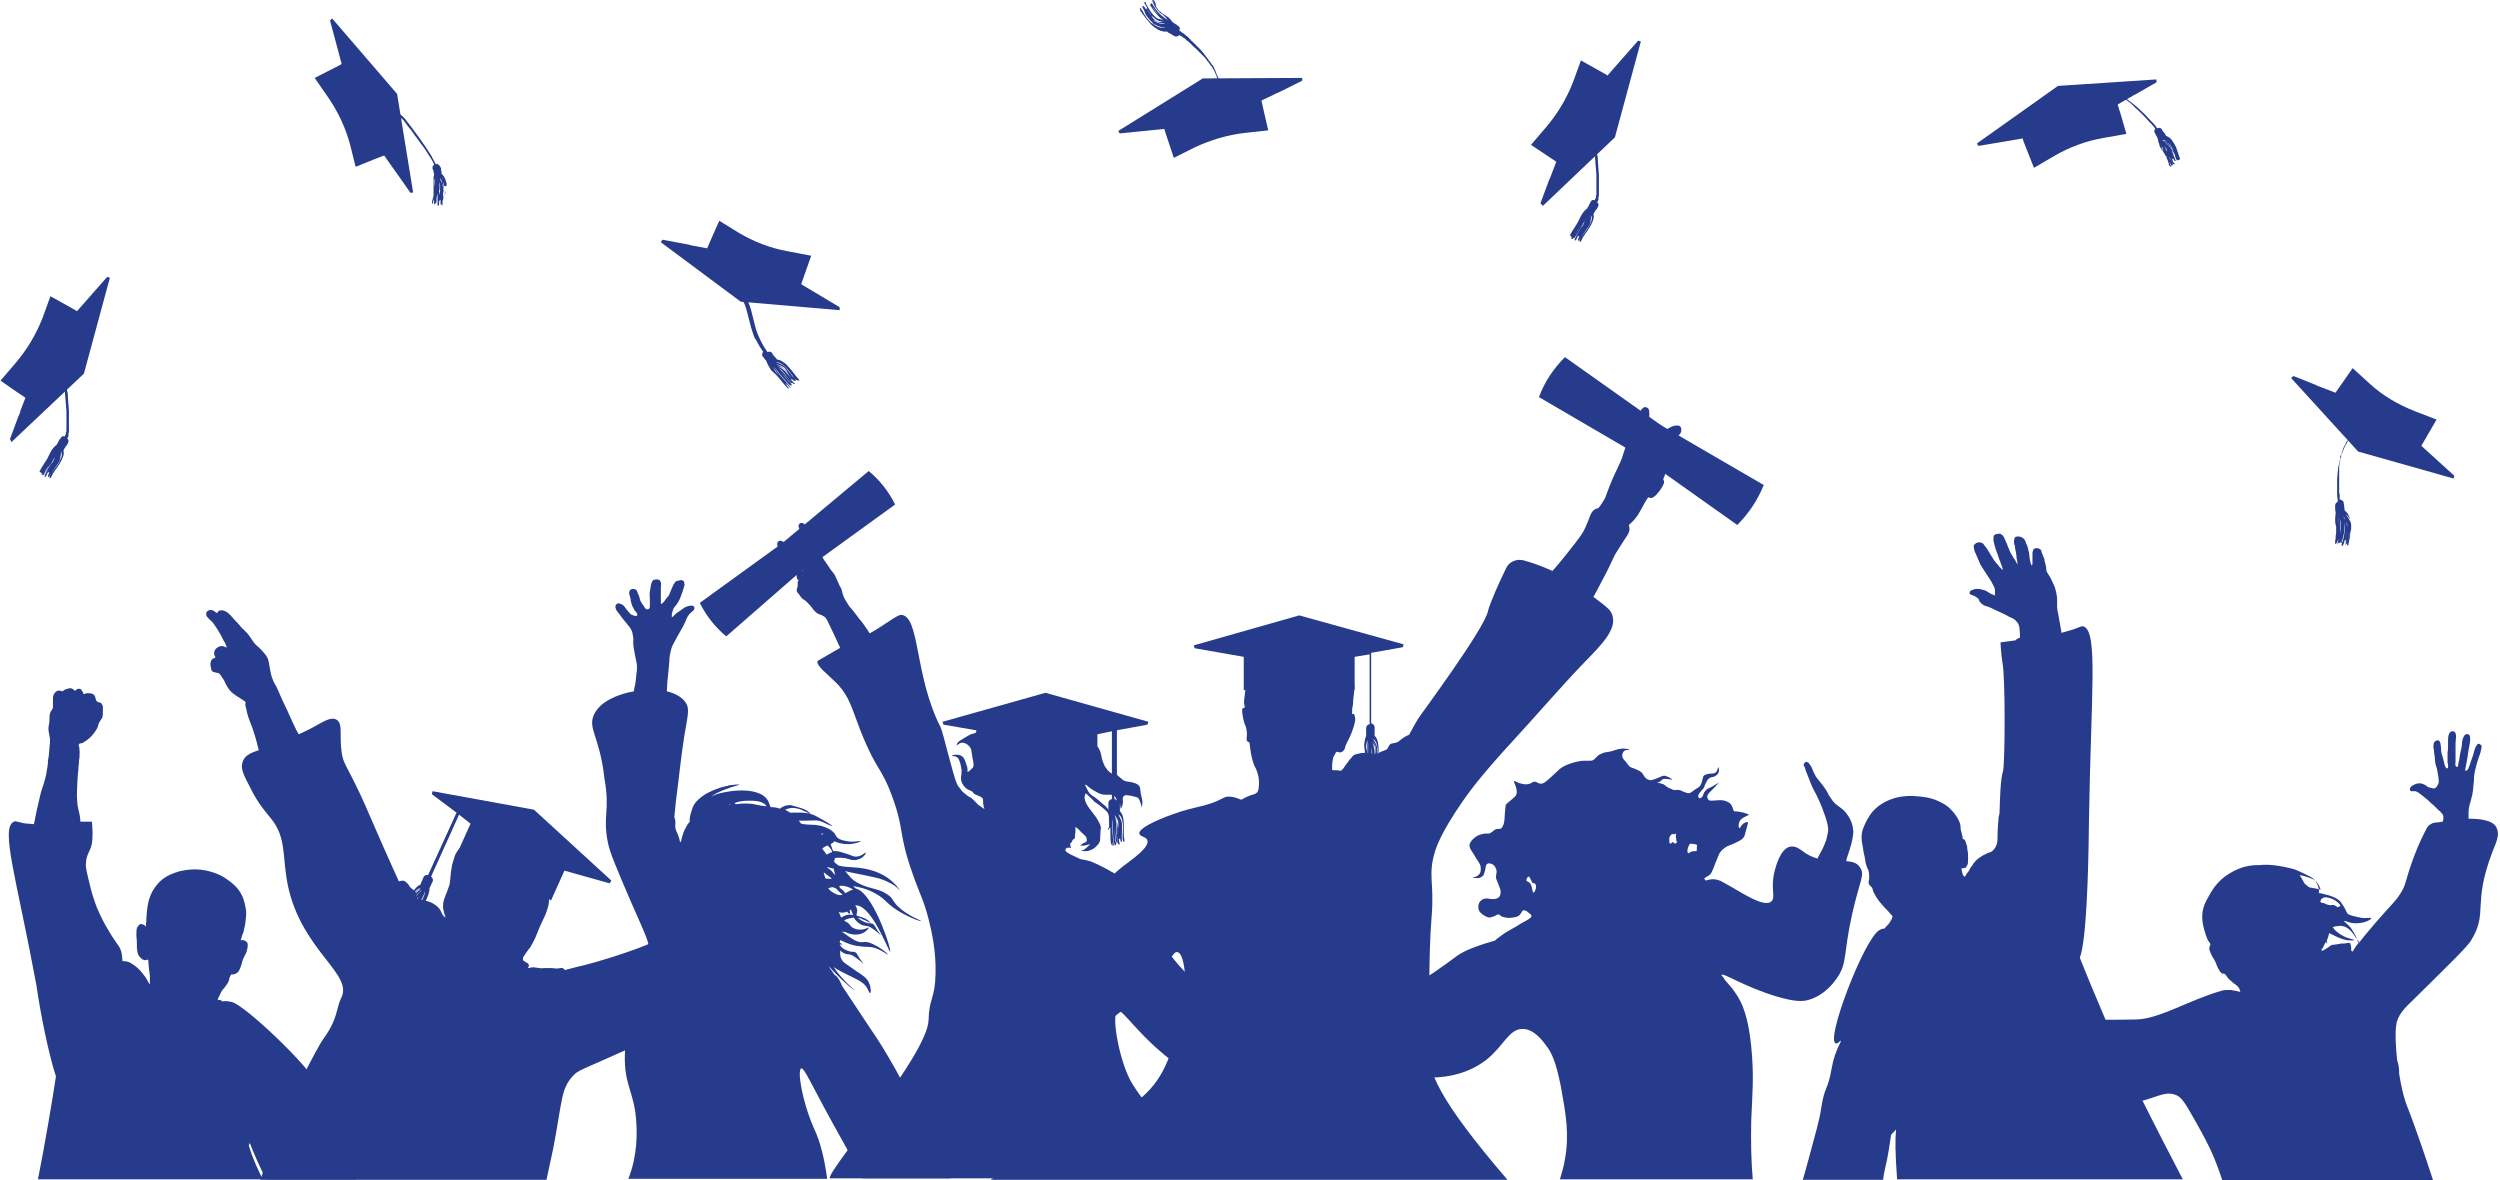
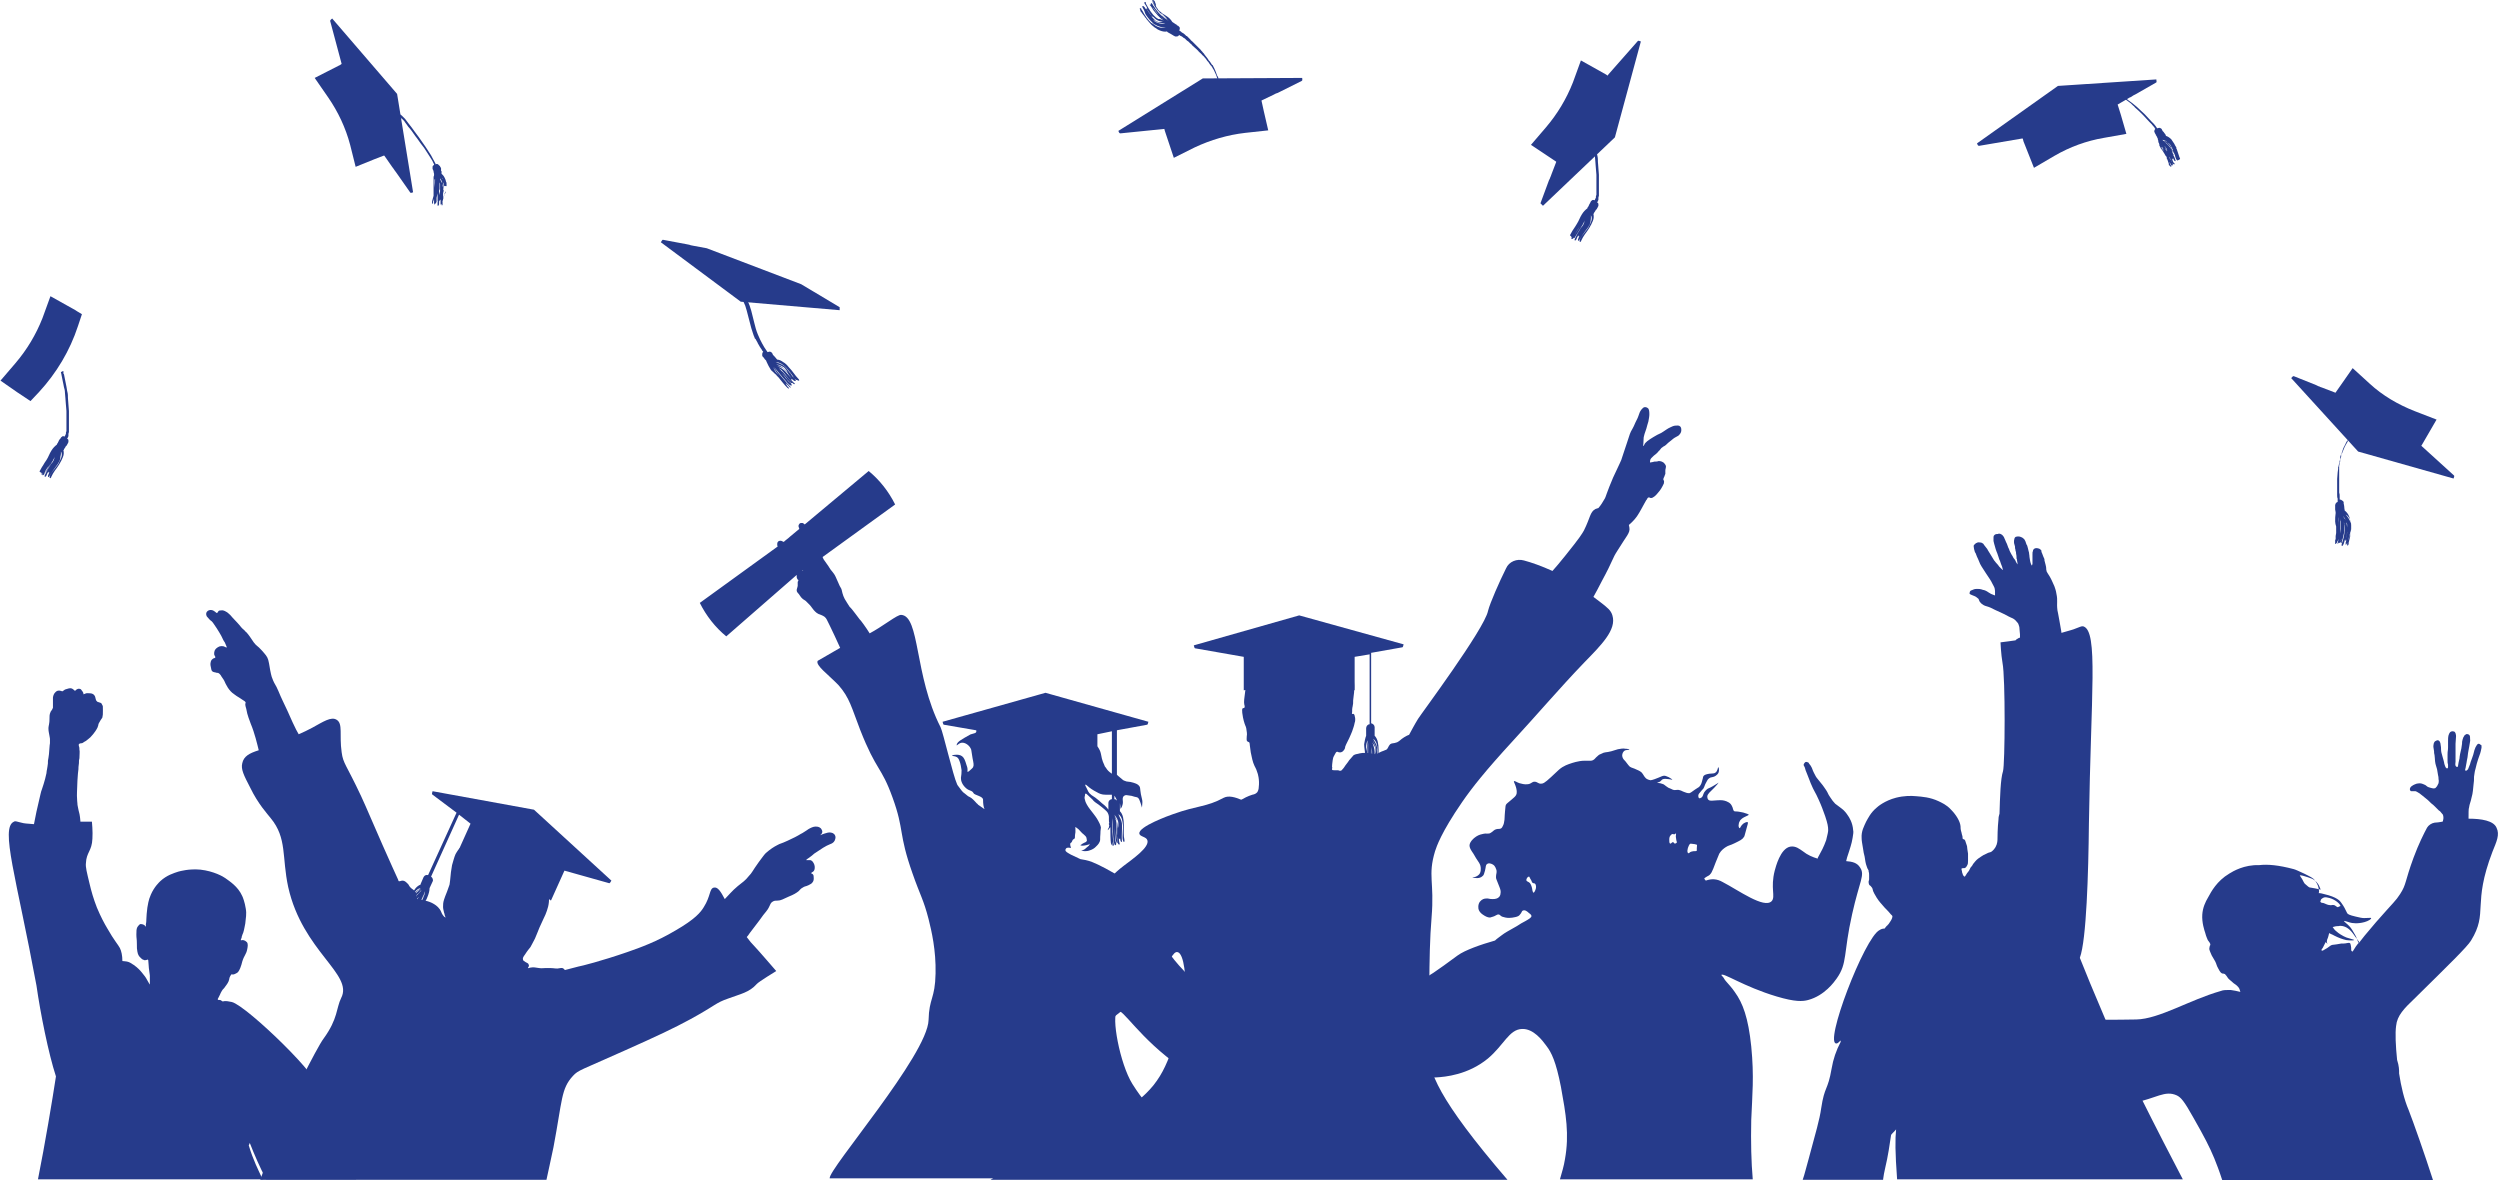
<svg xmlns="http://www.w3.org/2000/svg" fill="#263b8b" height="236.3" preserveAspectRatio="xMidYMid meet" version="1" viewBox="-0.1 0.2 500.5 236.3" width="500.5" zoomAndPan="magnify">
  <g>
    <g>
      <g id="change1_10">
        <path d="M11.1,215.7c-0.7,4.6-2.2,13.6-3.6,20.6h45c-0.1-0.3-0.2-0.5-0.4-0.8c-0.4-0.9-1.5-3-2.4-6c0.1-0.2,0.2-0.4,0.2-0.5 c0.9,2.3,2.1,5.1,3.3,7.3h18c-1.7-5.3-2.1-3.8-4-9.5c-1.2-3.5-3.3-6.9-5.4-9.5c0.5,0.2,1,0.3,1.1,0.3c2.6-0.3-13.6-16.1-16.6-16.8 c-0.6-0.1-1.2-0.3-1.8-0.1c-0.2-0.1-0.3-0.2-0.5-0.3c-0.3,0-0.5,0-0.5-0.1c0-0.1,0-0.2,0.1-0.3c0.2-0.4,0.3-0.6,0.3-0.6 c0.2-0.4,0.2-0.5,0.4-0.8c0.2-0.4,0.4-0.4,0.7-0.9c0.3-0.4,0.7-0.9,0.8-1.5c0-0.2,0.1-0.4,0.2-0.6c0.1-0.1,0.1-0.2,0.2-0.3 c0.1-0.1,0.2,0,0.3,0c0.3,0,0.6-0.2,0.8-0.3c0.2-0.1,0.4-0.3,0.7-1c0.2-0.5,0.3-0.9,0.4-1.3c0.4-1.3,0.8-1.4,1-2.5 c0.1-0.5,0.2-1.1-0.1-1.4c-0.4-0.4-0.8-0.4-0.8-0.4c-0.2,0-0.4,0.1-0.4,0c0,0,0-0.1,0.1-0.3c0.1-0.2,0.1-0.3,0.1-0.4 c0.1-0.3,0.2-0.6,0.3-0.8c0.2-0.6,0.3-1.4,0.4-1.8c0.1-1.1,0.3-1.9,0.1-3c-0.2-1.3-0.6-2.3-0.7-2.5c-0.9-2-2.6-3-3.4-3.6 c-0.4-0.3-2.3-1.4-5-1.7c-2.3-0.2-4,0.3-4.4,0.4c-0.9,0.3-2.3,0.7-3.6,1.9c-0.2,0.2-1.2,1.1-1.9,2.7c-0.5,1.1-0.6,2.1-0.7,2.6 c-0.1,0.8-0.2,1.8-0.2,2.3c0,0.7-0.1,1-0.1,1c0,0.2,0,0.5,0,0.5c0,0-0.1,0-0.2-0.2c0,0-0.1-0.1-0.3-0.2c-0.2-0.1-0.4-0.1-0.6-0.1 c-0.3,0.1-0.4,0.4-0.6,0.6c-0.2,0.4-0.2,0.8-0.2,1.5c0,0.8,0.1,0.8,0.1,1.9c0,0.8,0,1,0.1,1.5c0.1,0.6,0.3,0.9,0.5,1.1 c0.3,0.3,0.5,0.5,0.6,0.5c0.2,0.1,0.4,0.2,0.6,0.1c0.2,0,0.3-0.1,0.4-0.1c0.1,0.1,0.1,0.3,0.1,0.4c0,0.4,0.1,0.8,0.1,1.3 c0.1,0.8,0.1,0.7,0.2,1.5c0,0.5,0,0.3,0,1.1c0,0.4,0,0.6,0,0.7c0,0-0.1-0.1-0.2-0.3c-0.1-0.2-0.3-0.5-0.4-0.7 c-0.2-0.4-0.5-0.8-1-1.4c-0.4-0.5-0.9-1-1.6-1.5c-0.6-0.4-0.9-0.6-1.4-0.7c-0.2,0-0.5-0.1-0.9-0.1c0-1.1-0.2-2-0.5-2.6 c-0.3-0.6-1.2-1.6-2.5-3.9c-0.6-1-1.3-2.3-2.1-4.2c-0.7-1.8-1.1-3.2-1.5-4.9c-0.5-2.1-0.8-3.2-0.7-4c0.1-2.2,1.2-2.4,1.3-4.9 c0.1-1.4-0.1-3.4-0.1-3.4c-0.8,0-1.6,0-2.3,0c0-0.4-0.1-0.8-0.1-1c-0.1-0.8-0.2-0.8-0.4-1.9c-0.1-0.4-0.1-0.6-0.1-0.7 c0-0.1-0.1-0.8-0.1-1.6c0-0.2,0-0.7,0.1-3c0.1-1.4,0.1-1.6,0.2-2.3c0-0.2,0-0.6,0.1-1.2c0-0.6,0-0.6,0.1-1c0-0.9,0.1-1.3,0-1.7 c0-0.2,0-0.5-0.1-0.7c0-0.1-0.1-0.3,0-0.4c0-0.1,0.1-0.1,0.1-0.1c0.2-0.1,0.3-0.1,0.4-0.1c0.2,0,0.3-0.1,0.6-0.3 c0.2-0.1,0.4-0.2,0.6-0.4c0.1-0.1,0.4-0.3,0.6-0.5c0,0,0.9-0.9,1.4-1.9c0.1-0.2,0.1-0.3,0.1-0.3c0.1-0.2,0.1-0.3,0.1-0.4 c0.1-0.2,0.1-0.3,0.2-0.4c0.2-0.4,0.3-0.5,0.5-0.8c0.1-0.1,0.1-0.2,0.1-0.2c0.1-0.4,0.1-0.6,0.1-1.4c0-0.8,0-0.9-0.1-1 c-0.1-0.2-0.2-0.5-0.4-0.5c-0.1,0-0.5-0.2-0.6-0.2c0,0-0.1-0.1-0.1-0.1s-0.1-0.1-0.1-0.1c-0.1-0.1-0.2-0.6-0.2-0.6 c0-0.1-0.1-0.4-0.3-0.6c-0.2-0.2-0.5-0.3-0.8-0.3c-0.3,0-0.7-0.1-1,0.1c-0.1,0-0.2,0.1-0.3,0.1c0,0,0-0.1,0-0.2 c0-0.1-0.1-0.2-0.2-0.4c-0.2-0.2-0.2-0.3-0.3-0.4c-0.2-0.1-0.5-0.2-0.8,0c-0.2,0.1-0.3,0.3-0.4,0.3c-0.1,0-0.1-0.1-0.1-0.1 c0,0-0.1-0.1-0.4-0.3c-0.3-0.2-0.7-0.1-1,0c-0.3,0.1-0.5,0.1-0.7,0.3c-0.1,0.1-0.2,0.1-0.3,0.2c-0.2,0-0.2-0.1-0.4-0.1 c-0.3-0.1-0.5,0-0.6,0c-0.3,0.1-0.5,0.4-0.6,0.5c-0.2,0.3-0.3,0.7-0.3,0.9c0,0.1,0,0.2,0,0.2c0,0.2,0,0.3,0,0.5c0,0.1,0,0,0,0.5 c0,0.3,0,0.4,0,0.7c0,0,0,0,0,0.1c-0.1,0.3-0.2,0.4-0.4,0.7c0,0-0.1,0.1-0.1,0.2c-0.2,0.4-0.2,0.8-0.2,1.6c0,0.5-0.1,0.7-0.1,0.9 c0,0.1-0.1,0.3-0.1,0.6c0,0.1,0,0.2,0,0.2c0,0.5,0.1,0.8,0.2,1.4c0.1,0.5,0.1,0.6,0.1,0.7c0,0.3,0,0.5,0,0.6c0,0.1,0,0.2,0,0.2 c-0.1,0.5-0.1,1.2-0.2,2.2c-0.1,0.8-0.1,0.7-0.2,1.3c0,0.4,0,0.7-0.1,1.2c0,0.2-0.1,0.4-0.1,0.6c0,0-0.1,0.4-0.1,0.7 c-0.3,1.5-0.9,3.2-0.9,3.2c-0.3,0.8-0.1,0.3-1.1,4.5c-0.1,0.5-0.3,1.6-0.5,2.5c-1.6-0.1-2.1-0.2-2.1-0.2c-1.4-0.3-1.6-0.5-1.9-0.3 c-2.8,1.2,0.5,11.2,4.5,32.8C8,203.1,9.6,211.1,11.1,215.7z" fill="inherit" />
      </g>
      <g id="change1_11">
        <path d="M376.9,236.3c0.1-0.7,0.2-1.4,0.4-2.2c0.6-2.5,0.9-4.7,1.2-6.7c0,0,0,0,0,0c0.3-0.4,0.7-0.7,1-1.1 c-0.2,1.9-0.2,4.6,0.2,10h57.2c-2.2-4.2-4.9-9.4-9-17.6c-3.7-7.5-9.8-22.1-11.6-26.7c0,0,0-0.1,0-0.1c1.3-3.5,1.7-16.9,1.8-26.8 c0.4-26.2,1.9-38.5-1.1-39.5c-0.4-0.1-0.6,0.1-2,0.6c0,0-0.6,0.2-2.4,0.7c0-0.1,0-0.2-0.4-2.4c-0.2-1.3-0.4-2-0.4-2.1 c-0.2-1.6,0.1-1.9-0.2-3.3c-0.1-0.7-0.3-1.2-0.4-1.5c-0.2-0.4-0.5-1.2-0.9-1.9c-0.2-0.3-0.3-0.5-0.5-0.8c-0.2-0.3-0.2-0.4-0.2-0.5 c-0.1-0.3,0-0.3-0.1-0.8c0,0-0.1-0.5-0.3-1.2c0,0,0-0.1,0-0.1c0-0.1,0-0.1,0-0.1c0-0.1-0.1-0.3-0.2-0.5c-0.2-0.6-0.4-1-0.4-1 c0-0.2,0-0.3-0.1-0.4c-0.2-0.2-0.4-0.3-0.5-0.3c-0.3-0.1-0.7-0.1-0.9,0.1c-0.1,0.1-0.2,0.2-0.2,0.4c-0.1,0.2-0.1,0.3-0.1,0.7 c0,0.2,0,0.4,0,0.8c0,0.2,0,0.5,0,0.7c0,0,0,0.2,0,0.4c0,0.1-0.1,0.2-0.1,0.3c-0.1,0-0.1-0.1-0.2-0.3c-0.2-0.5-0.2-0.9-0.3-1.4 c0-0.4-0.1-0.6-0.1-0.9c-0.1-0.3-0.1-0.4-0.2-0.8c-0.1-0.5-0.2-0.7-0.3-0.8c0,0-0.1-0.3-0.2-0.6c-0.2-0.4-0.2-0.4-0.3-0.5 c-0.2-0.2-0.4-0.3-0.4-0.3c-0.1,0-0.3-0.2-0.7-0.2c-0.2,0-0.4,0-0.6,0.1c-0.1,0.1-0.2,0.2-0.2,0.3c-0.1,0.3-0.1,0.5-0.1,0.7 c0,0.4,0.1,0.4,0.2,0.9c0,0.3,0,0.4,0.1,0.7c0,0.2,0,0.2,0.1,0.4c0,0.2,0,0.3,0.1,0.8c0,0.4,0,0.6,0.1,0.7c0,0.1,0,0.3,0.1,0.7 c0,0.3,0,0.3,0,0.3c0,0-0.1-0.2-0.3-0.5c-0.1-0.3-0.3-0.6-0.5-0.8c-0.2-0.4-0.2-0.4-0.4-0.7c-0.2-0.4-0.4-0.7-0.5-1.1 c-0.2-0.3-0.2-0.5-0.3-0.7c-0.1-0.3-0.1-0.3-0.3-0.7c-0.1-0.3-0.1-0.2-0.3-0.7c-0.1-0.2-0.1-0.3-0.2-0.4c-0.1-0.1-0.2-0.3-0.4-0.4 c-0.3-0.2-0.6-0.2-0.7-0.1c-0.2,0-0.5,0-0.7,0.2c-0.2,0.2-0.2,0.3-0.2,0.5c0,0.2,0,0.4,0,0.7c0.1,0.5,0.2,0.8,0.2,0.8 c0.3,1,0.2,0.8,0.4,1.3c0.1,0.2,0.2,0.5,0.4,1.1c0.1,0.4,0.2,0.6,0.3,0.8c0.1,0.2,0.1,0.4,0.2,0.6c0.1,0.2,0.1,0.3,0.2,0.5 c0.1,0.2,0,0.1,0.1,0.4c0.1,0.2,0.1,0.2,0.1,0.3c0,0-0.1,0-0.4-0.3c-0.3-0.3-0.5-0.5-0.6-0.7c-0.5-0.6-0.5-0.5-0.6-0.7 c-0.1-0.1-0.2-0.2-0.6-0.9c-0.4-0.7-0.7-1.1-0.8-1.3c-0.1-0.2-0.2-0.4-0.4-0.6c-0.3-0.4-0.5-0.6-0.5-0.7c-0.2-0.1-0.3-0.3-0.7-0.3 c-0.1,0-0.4-0.1-0.7,0.1c-0.1,0-0.3,0.2-0.5,0.4c-0.1,0.1-0.1,0.3,0,0.8c0.1,0.4,0.2,0.8,0.3,0.8c0.2,0.6,0.4,1,0.5,1.2 c0.5,1.2,0.4,1,0.7,1.5c0.3,0.5,0.5,0.8,0.9,1.4c0.3,0.5,0.5,0.7,0.8,1.2c0.2,0.3,0.3,0.5,0.5,0.9c0.3,0.5,0.3,0.6,0.4,0.8 c0,0.1,0.1,0.3,0.1,0.6c0,0.2,0,0.4,0,0.4c0,0.2,0,0.2,0,0.3c0,0.1,0,0.2,0,0.2c0,0-0.1,0-0.3-0.1c-0.2-0.1-0.3-0.1-0.5-0.2 c-0.2-0.1-0.3-0.2-0.5-0.3c-0.4-0.3-0.9-0.5-1.1-0.5c-0.5-0.2-0.9-0.2-1.1-0.2c0,0-0.1,0-0.1,0c-0.2,0-0.5,0-0.9,0.2 c-0.2,0.1-0.4,0.1-0.5,0.3c0,0-0.1,0.2-0.1,0.4c0,0.1,0.1,0.2,0.4,0.3c0.4,0.2,0.6,0.2,0.9,0.4c0.1,0.1,0.3,0.2,0.5,0.4 c0.1,0.2,0.1,0.3,0.2,0.5c0.2,0.3,0.4,0.5,0.6,0.6c0.4,0.3,0.6,0.3,1.2,0.5c0.1,0,0.5,0.2,1.3,0.6c3.1,1.4,2.2,1.1,3.1,1.5 c0.3,0.1,0.7,0.3,1,0.6c0.4,0.4,0.6,0.7,0.6,0.8c0.1,0.3,0.2,0.5,0.2,0.9c0,0.4,0.1,0.8,0.1,1.1c0,0,0,0.1,0,0.2 c0,0.1,0,0.1,0,0.2c0,0.1,0,0.2,0,0.2c0,0.1-0.1,0.1-0.2,0.1c-0.2,0.1-0.3,0.2-0.5,0.3c-0.1,0.1-0.2,0.2-0.2,0.2 c-0.9,0.1-1.9,0.3-3,0.4c0,0,0.1,2.4,0.4,4.1c0.6,3,0.5,20.4,0.1,21.7c-0.5,1.5-0.6,5.2-0.7,8.5c-0.1,0.4-0.2,0.6-0.2,1.1 c-0.2,1.8-0.2,3.8-0.2,3.8c0,0.4,0,1.1-0.4,1.8c-0.1,0.2-0.4,0.6-0.8,0.9c-0.3,0.2-0.5,0.1-1,0.4c-0.5,0.2-0.8,0.4-1.1,0.6 c-0.3,0.2-0.8,0.5-1.2,1c-0.2,0.2-0.3,0.4-0.4,0.5c-0.1,0.2-0.2,0.4-0.5,0.7c-0.2,0.4-0.2,0.4-0.3,0.6c-0.1,0.1-0.1,0.2-0.3,0.4 c-0.1,0.1-0.1,0.1-0.2,0.3c0,0-0.1,0.1-0.2,0.3c-0.1,0.2-0.2,0.2-0.2,0.2c-0.1,0-0.2-0.2-0.3-0.3c-0.1-0.2-0.1-0.4-0.2-0.6 c0-0.2,0-0.1-0.1-0.5c0-0.1,0-0.2,0-0.2c0.1-0.1,0.3-0.1,0.6-0.1c0.3-0.1,0.4-0.3,0.5-0.5c0.2-0.3,0.2-0.6,0.2-1 c0-0.7,0-1.2,0-1.4c-0.1-0.7-0.2-1.2-0.2-1.5c-0.2-0.7-0.2-0.5-0.3-0.9c0-0.1-0.1-0.3-0.2-0.4c-0.1-0.1-0.2-0.1-0.3-0.1 c-0.1-0.1-0.1-0.3-0.1-0.4c0-0.3-0.1-0.3-0.2-0.9c-0.2-0.6-0.2-1-0.2-1.3c-0.1-1-0.9-2.3-1.9-3.3c-0.9-1-1.9-1.4-2.5-1.7 c-1.7-0.8-3.3-0.9-4.5-1c-1-0.1-2.4-0.1-4,0.3c-2.3,0.6-3.7,1.8-3.9,2c-1.2,1-1.7,2.1-2.1,2.8c-0.4,0.9-1,1.9-0.9,3.3 c0,0.5,0.1,1,0.3,2.2c0.1,0.8,0.1,0.6,0.3,1.5c0.1,0.7,0.2,1.4,0.4,1.9c0.1,0.3,0.2,0.6,0.3,0.7c0,0,0.1,0.1,0.1,0.3 c0,0,0,0,0,0.1c0.1,0.2,0.1,0.6,0.1,0.7c0,0.5,0,0.7,0,0.8c0,0.3-0.1,0.3-0.1,0.5c0,0.2,0,0.4,0.1,0.6c0.1,0.2,0.3,0.2,0.4,0.4 c0.3,0.3,0.3,0.5,0.4,0.9c0.1,0.3,0.3,0.6,0.7,1.3c0.5,0.8,1,1.3,1.6,2c0,0,0.9,0.9,1.2,1.3c0,0,0.1,0.1,0.2,0.2 c0.1,0.1,0.1,0.1,0.1,0.1c0.2,0.2-0.1,0.8-0.3,1.1c-0.1,0.1-0.3,0.5-0.4,0.6c0,0-0.1,0.1-0.2,0.2c0,0.1-0.1,0.1-0.1,0.1 c-0.1,0.1-0.3,0.3-0.5,0.6c-0.4,0-0.7,0.1-1,0.3c-3,1.4-11.3,23.1-8.6,22.7c0.2,0,0.5-0.3,0.8-0.6c0,0.1,0,0.2,0,0.3 c-0.9,1.7-1.5,3.5-1.8,5.3c-0.8,4.6-1.4,3.4-2.1,8c-0.3,2.2-1.1,4.9-2.5,10.1c-0.5,1.7-0.8,3.1-1.2,4.2H376.9z" fill="inherit" />
      </g>
      <g id="change1_12">
-         <path d="M121.6,168.9c0.4,2,1.8,5.3,4.6,11.8c3.1,7.1,3.7,8,3.7,10.3c0,3.2-1.1,3.6-2.9,10c-1.1,3.9-1.9,6.8-2,10.3 c-0.2,6.3,2,7.6,2.3,13.8c0.1,1.7,0.3,6.3-1.6,11.1h39.8c-0.5-3.7-1.3-7.3-2.6-10c-2.5-5.7-3.4-11.8-2.6-12.1 c0.6-0.2,1.9,3,6.6,11.5c2.6,4.7,4.5,8,5.7,10.5h17.6c-0.7-0.9-1.3-1.8-2-2.8c-2.2-3.5-0.2-1.6-6.1-13.5 c-4.2-8.4-7.7-13.3-7.7-13.3s-3.2-4.8-5.9-8.9c-0.4-0.9-0.7-1.6-1.3-2.1c0,0-0.1-0.1-0.2-0.1c-0.3-0.5-0.7-1-1-1.4 c0-0.1-0.1-0.2-0.1-0.3c0.3,0.4,0.7,0.8,1.2,1.3c1.9,2,3.8,3.5,3.9,3.5c0.1,0-2.6-2.2-4.2-4.7c0,0,0,0,0,0 c0.1,0.1,0.2,0.1,0.3,0.2c0.5,0.4,1.6,0.9,3.8,2c1,0.5,1.8,0.9,2.4,1.7c0.4,0.6,0.6,1.3,0.8,1.3c0.2,0,0.1-0.7,0.1-0.8 c0-0.2-0.1-0.8-0.4-1.4c-0.4-0.8-1.1-1.3-2.5-2.2c-1.7-1.2-2.5-1.7-2.7-2c-0.6-0.8-0.5-1.4-0.5-2.1c0.2,0.2,0.4,0.3,0.7,0.5 c0.8,0.4,1,0.1,1.8,0.5c0.5,0.3,0.9,0.6,1.4,1c0.5,0.4,0.8,0.7,0.8,0.7c0,0-0.2-0.3-0.5-0.7c-0.8-1.1-0.7-1.3-1.1-1.6 c-0.4-0.3-0.6,0-1.4-0.3c-0.4-0.1-1.4-0.5-1.7-1.2c0-0.1-0.1-0.1-0.1-0.2c0.3,0.1,0.5,0.2,0.5,0.1c0-0.1-0.2-0.2-0.5-0.4 c0-0.2,0.1-0.3,0.1-0.5c0.5,0.2,0.9,0.4,1.1,0.5c1.2,0.5,2.2,0.7,2.6,0.7c1.7,0.3,2.1,0,3.3,0.4c1.5,0.5,2.5,1.4,2.5,1.3 c0.1-0.1-0.8-0.9-2-1.6c-0.6-0.3-1.2-0.7-2.1-0.9c-0.7-0.1-0.8,0.1-1.5,0c-0.5-0.1-1.1-0.3-2.6-1.4c-0.4-0.3-0.7-0.5-1-0.7 c0.2,0,0.4,0.1,0.8,0.1c0.9,0.5,1.7,0.5,2.1,0.5c1.7,0,2.6-1.3,2.5-1.4c-0.1-0.1-0.7,0.5-1.9,0.4c-0.5,0-1-0.2-1.5-0.5 c-0.3-0.4-0.6-0.8-1-1c-0.2-0.1-0.4-0.2-0.5-0.3c0.1-0.1,0.2-0.1,0.3-0.2c0.2-0.1,0.8-0.3,1.6-0.4c0.2,0.3,0.7,1,1.5,1.4 c0.8,0.4,1,0.1,1.8,0.5c0.5,0.3,0.9,0.6,1.4,1c0.5,0.4,0.8,0.7,0.8,0.7c0,0-0.2-0.3-0.5-0.7c-0.8-1.1-0.7-1.3-1.1-1.6 c-0.4-0.3-0.6,0-1.4-0.3c-0.4-0.1-1.2-0.5-1.7-1c0.4,0.1,0.8,0.2,0.9,0.3c0.1,0.1,0.6,0.2,1.1,0.5c0.4,0.2,0.6,0.3,0.6,0.3 c0,0-0.3-0.4-0.6-0.6c-0.4-0.3-0.9-0.5-1.9-0.8c-0.1,0-0.2-0.1-0.3-0.1c-0.1-0.5,0.3-0.8,0-1.5c0-0.1-0.1-0.3-0.3-0.5 c0.3-0.1,0.7,0,1.1,0.2c2.9,1.5,5.6,9,5.9,9c0.4,0-2.9-10.5-6.3-12.4c-0.3-0.1-0.5-0.2-0.7-0.3c-0.1-0.1-0.3-0.3-0.4-0.4 c1.2,0.2,2.7,0.5,4.5,1.5c2.3,1.3,2.1,2.1,5.1,3.8c2.1,1.2,3.9,1.8,4,1.7c0.1-0.1-2.6-1-4.6-2.9c-1.3-1.3-0.9-1.6-2.1-2.4 c-1.8-1.3-3.3-1-5.7-2.2c-1.6-0.8-1.8-1.4-2.8-2.5c0.7,0.2,1.4,0.3,2.3,0.5c3.4,0.7,4.8,0.9,6.3,1.7c1.8,0.8,2.3,1.7,2.3,1.7 c0.1,0-1.3-2.6-5.1-3.9c-2.9-1-5.1-0.6-7.1-1.1c-0.3-0.2-0.6-0.5-0.9-0.7c0,0,0,0,0,0c0-0.1,0.1-0.3,0.1-0.4c0-0.1,0-0.2,0-0.4 c0.9-0.2,1.8,0,2.1,0c0.9,0.2,1.1,0.4,1.8,0.4c0.2,0,1.1-0.1,1.7-0.6c0.4-0.3,0.7-0.8,0.6-0.9c-0.1-0.1-0.8,0.8-2,0.8 c-0.5,0-0.6-0.2-1.9-0.6c-1-0.3-1.5-0.5-2.1-0.5c-0.2,0-0.3,0-0.5,0c0-0.1,0-0.1-0.1-0.2c-0.3-1-0.5-1.5-0.7-1.7 c-0.4-0.5-0.9-0.7-1.5-0.9c0-0.5-0.1-0.9-0.2-0.9c-0.1,0-0.1,0.3-0.1,0.8c-0.1,0-0.2-0.1-0.3-0.1c-1.3-0.5-1.6-0.3-2.3-0.5 c-0.1-0.2-0.2-0.4-0.3-0.5c0.3,0,0.6,0,1,0.1c1.7,0.1,1.9,0.2,2.2,0.3c1.1,0.4,0.9,0.8,2,1.4c0.3,0.1,1.5,0.8,3.2,0.8 c1.4,0,2.7-0.5,2.6-0.6c0-0.1-0.7,0.1-1.8,0.1c-0.3,0-1.5-0.1-2.4-0.5c-1-0.5-0.6-1-1.6-1.7c-0.8-0.6-1.9-0.9-2.3-1 c-1.4-0.3-1.9-0.1-3.3-0.3c-0.2,0-0.4-0.1-0.5-0.1c-0.2-0.2-0.3-0.4-0.5-0.6c0.3,0,0.7,0,1.1,0c1.5,0,2.7-0.2,3.5,0.2 c0.1,0,0.5,0.2,1.1,0.5c0.6,0.2,0.9,0.4,1,0.4c0.1-0.1-0.8-0.6-0.9-0.7c-1-0.6-2.1-1.2-2.7-1.5c-1.7-0.7-3.3-0.5-4.8-0.5 c-0.3-0.2-0.7-0.4-1-0.6c0,0,0,0,0,0c0.2-0.1,1.1-0.5,2.1-0.3c0.6,0.1,1.2,0.3,1.3,0.4c0.1,0.1,0.6,0.2,1.1,0.5 c0.4,0.2,0.6,0.3,0.6,0.3c0,0-0.3-0.4-0.6-0.6c-0.4-0.3-0.9-0.5-1.9-0.8c-1.1-0.3-1.6-0.5-1.9-0.4c-0.7,0-1.2,0.3-1.8,0.7 c-0.5-0.2-1-0.3-1.5-0.3c-0.1,0-0.2,0-0.3,0c-0.4-0.7-0.3-1.5-1.6-2.4c-2.3-1.4-6-0.9-7-0.7c-0.5,0.1-2.2,0.3-3.3,1 c0.8-0.7,1.9-1.1,2.9-1.5c1.5-0.6,2.7-0.8,2.7-0.9c0-0.1-1.2,0-1.9,0.1c0,0-0.2,0-0.3,0.1c-2.4,0.4-4.6,1.7-4.6,1.7 c-0.8,0.5-2.1,1.5-2.5,2.6c-0.1,0.3-0.8,2.1-0.6,2.9c-0.3,0.3-0.5,0.6-0.7,1c-0.6,1-0.8,1.9-0.8,1.9c-0.2,0.6-0.2,1.2-0.4,1.2 c-0.1,0-0.1-0.4-0.3-1c-0.2-0.6-0.3-0.8-0.5-1.2c-0.5-1.2,0.1-1.6-0.4-2.8c0.1-1.1,0.2-2.2,0.3-3.1c0.6-4.4,1-8.8,1.7-13.2 c0.7-4.1,1.1-5.4,0.3-6.6c-0.7-1.1-2.1-1.9-3.8-2.3c0-0.6,0.1-1.2,0.1-1.9c0.2-2.1,0.3-2.5,0.4-4.1c0-0.2,0-0.7,0.1-1.2 c0.1-0.5,0.2-1.1,0.5-1.9c0.1-0.2,0.4-0.7,0.9-1.7c0.5-0.9,0.6-1,0.8-1.4c0.4-0.7,0.6-1,0.8-1.5c0.4-0.9,0.4-1.1,0.8-1.6 c0.4-0.5,0.6-0.6,0.6-0.6c0.3-0.3,0.5-0.4,0.5-0.6c0,0,0.1-0.3-0.1-0.5c-0.2-0.2-0.6-0.2-0.9-0.1c-0.2,0-0.5,0.1-0.9,0.3 c-0.3,0.2-0.3,0.2-1,0.7c-0.7,0.5-0.7,0.4-0.9,0.7c-0.4,0.3-0.6,0.6-0.7,0.6c0,0,0-0.1,0-0.4c0-0.3,0-0.5,0.1-0.6 c0-0.1,0.1-0.4,0.2-0.7c0.2-0.4,0.4-0.5,0.6-0.8c0.3-0.4,0.5-0.8,0.7-1.2c0.1-0.2,0.2-0.6,0.5-1.3c0,0,0.1-0.3,0.3-1 c0.1-0.3,0.2-0.5,0.1-0.8c0-0.2,0-0.4-0.2-0.5c-0.2-0.2-0.6-0.2-0.8-0.1c-0.2,0-0.4,0.1-0.7,0.2c-0.1,0.1-0.2,0.2-0.5,0.7 c-0.1,0.2-0.2,0.5-0.4,0.9c-0.3,0.7-0.3,0.7-0.4,1c-0.2,0.4-0.2,0.3-0.6,0.8c-0.2,0.2-0.3,0.5-0.6,0.8c-0.3,0.3-0.4,0.3-0.4,0.3 c-0.1,0-0.1-0.2-0.1-0.5c0-0.3,0-0.5,0-0.8c0-0.1,0-0.4,0-1.1c0-0.8,0-0.7,0-0.8c0-0.5,0.1-0.7,0-1.1c-0.1-0.2-0.1-0.3-0.2-0.4 c-0.2-0.2-0.4-0.2-0.6-0.2c-0.1,0-0.4,0-0.7,0.1c-0.1,0.1-0.1,0.1-0.3,0.4c-0.1,0.3-0.1,0.4-0.2,0.7c0,0.2-0.1,0.6-0.2,1.2 c-0.1,0.5,0,1.1,0,1.4c0,0.4,0,0.6,0,0.8c0,0.3,0,0.5,0,0.8c0,0.3-0.1,0.4-0.2,0.5c0,0-0.1,0.1-0.3,0.1c0,0-0.1,0-0.3-0.1 c-0.2-0.2-0.3-0.3-0.3-0.4c-0.2-0.4-0.3-0.3-0.6-0.9c-0.2-0.3-0.3-0.5-0.4-1.1c-0.2-0.6-0.3-0.7-0.3-0.7c-0.2-0.5-0.2-0.6-0.3-0.7 c-0.3-0.2-0.7-0.2-0.7-0.2c-0.1,0-0.3,0-0.5,0.2c0,0-0.2,0.1-0.2,0.4c-0.1,0.3,0,0.6,0.1,0.8c0.2,0.7,0.1,0.5,0.2,1.1 c0.2,0.6,0.2,0.9,0.5,1.3c0.2,0.5,0.4,0.7,0.5,0.8c0.2,0.2,0.3,0.4,0.3,0.6c0,0.1-0.2,0.2-0.2,0.2c-0.1,0-0.2,0.1-0.6-0.1 c-0.2-0.1-0.4-0.1-0.6-0.3c-0.1-0.1-0.2-0.2-0.7-0.8c-0.4-0.5-0.4-0.6-0.6-0.8c-0.3-0.3-0.6-0.4-0.7-0.4c-0.2-0.1-0.5-0.2-0.7,0 c-0.2,0.1-0.3,0.4-0.3,0.5c0,0.1,0,0.3,0.1,0.5c0.1,0.4,0.4,0.6,0.5,0.8c0.2,0.2,0,0,0.9,1.2c0.4,0.5,0.6,0.7,0.9,1.1 c0.5,0.6,0.5,0.6,0.6,0.8c0.1,0.1,0.4,0.6,0.5,1.4c0.2,0.8,0,1,0.1,2c0,0.2,0.1,0.7,0.3,1.8c0.3,1.5,0.3,1.6,0.4,2 c0,0.3,0.1,0.8-0.1,2c-0.1,1.4-0.3,2.5-0.4,2.7c0,0.1-0.1,0.4-0.1,0.7c-3.4,0.6-6.7,2.1-7.9,4.5c-1.5,2.9,1.1,4.5,2,12.9 C122.1,162.8,120.5,163.3,121.6,168.9z M164.8,174.9c0,0,0.1,0,0.1,0c0.9,0.7,1,0.8,1.2,0.9c0.1,0.1,0.2,0.2,0.3,0.4 c-0.4-0.1-0.8-0.1-1.2-0.1C165,175.7,164.9,175.3,164.8,174.9z M170,183.3c-0.6,0-1.2,0.3-1.7,0.6c-0.2-0.4-0.3-0.8-0.5-1.1 c0.7,0.2,1.2,0.1,1.7-0.1c0.2,0.3,0.4,0.5,0.5,0.4c0.1,0,0.1-0.3,0-0.7c0.1,0,0.1-0.1,0.2-0.1c0.3,0.4,0.3,0.7,0.5,1.1 C170.3,183.3,170.1,183.3,170,183.3z M169,177.6c0.7,0.1,1.2,0.4,1.7,0.7c-0.6,0.1-1,0.5-1.6,0.7c-0.1-0.1-0.3-0.2-0.4-0.3 c0.2,0.1,0.4,0.2,0.4,0.2c0,0-0.3-0.4-0.6-0.6c-0.1-0.1-0.3-0.2-0.4-0.3c-0.1-0.2-0.2-0.3-0.2-0.4 C168.3,177.5,168.6,177.5,169,177.6z M167.3,178.1c0.3,0.3,0.7,0.8,1.3,1.2c-0.5,0.2-1.1,0.1-1.9-0.4c-0.4-0.2-0.7-0.5-1-0.9 c0.3-0.1,0.6-0.1,0.8-0.2C166.9,177.9,167.2,178,167.3,178.1z M167,172.4c0,0.1,0,0.2,0,0.3c0,0,0,0,0,0.1c-0.1,0-0.1-0.1-0.2-0.1 C166.9,172.5,166.9,172.4,167,172.4z M167.1,175.4c-0.6-0.6-0.6-0.8-0.9-1c-0.3-0.2-0.5-0.4-0.7-0.5c0,0,0.1-0.1,0.1-0.1 c0.3,0.1,0.7,0.2,1.2,0.3C166.9,174.6,167,175,167.1,175.4z M164.8,169.2c0-0.1,0-0.2,0-0.3c0,0,0,0,0,0c0.2,0.1,1,0.6,1.5,1.4 c0.1,0.2,0.2,0.4,0.2,0.5c-0.4,0.1-0.8,0.3-1.1,0.5c-0.2-0.3-0.5-0.7-0.9-1.2C164.7,169.9,164.8,169.6,164.8,169.2z M164.3,168.6 c-0.1,0.3-0.3,0.6-0.5,0.8c-0.3-0.3-0.7-0.6-1.2-1C163.2,168.5,163.7,168.5,164.3,168.6z M149.8,160.5c1,0,2.4,0,3.2,0.7 c0.2,0.1,0.3,0.3,0.3,0.4c-0.1,0-0.2,0-0.2,0c-1-0.1-1.6-0.3-1.8-0.3c-1.1-0.3-2.6-0.3-4.1-0.1c-0.1-0.1-0.2-0.2-0.3-0.2 C147.8,160.6,148.8,160.5,149.8,160.5z M146.1,161.1c0,0,0,0.1,0,0.1c-0.2,0-0.5,0.1-0.7,0.1C145.7,161.3,145.9,161.2,146.1,161.1 z" fill="inherit" />
-       </g>
+         </g>
      <g id="change1_13">
        <path d="M247,184.6c0.3,0.3,0.5,0.5,0.7,0.6c0.1,0.1,0.1,0.1,1,0.9c2,1.7,2.2,1.9,2.5,2c0,0,0.3,0.1,0.7,0.4c0,0,0.6,0.4,0.5,0.4 c0,0-0.1,0-0.4-0.1c-0.1,0-0.2-0.1-0.4-0.1c0,0,0,0,0,0c-0.5-0.2-1-0.3-1-0.3c-0.3-0.1-0.5-0.1-1-0.2c0,0-0.1,0-0.3-0.1 c-0.1,0-0.2,0-0.2,0c-0.2,0-0.3-0.1-0.4-0.1c-0.5-0.1-0.8-0.2-1-0.1c-0.4,0.1-0.6,0.4-0.7,0.4c-0.3,0.4-0.3,0.8-0.3,0.9 c0,0.5,0.2,0.8,0.3,0.9c0.2,0.3,0.5,0.5,1,0.7c0.7,0.3,1.1,0.4,1.7,0.6c0.1,0,0.8,0.3,2.2,0.8c0.6,0.2,1,0.4,1.3,0.6 c0.3,0.2,0.5,0.3,1.1,0.8c0.5,0.4,1,0.7,1.2,0.9c0.7,0.5,1.2,0.8,2.1,1.3c1.4,0.8,1.7,0.9,1.9,0.9c0.4,0,0.6-0.1,1,0 c0.6,0.2,1,0.8,1.1,0.9c0.7,1,2.3,1.6,4.1,2.5c0.9,0.4,1.5,0.8,2,1.1c-0.8,2.1-1.7,4.7-3,8.6c-0.9,2.8-1.3,3.6-0.8,4.3 c1,1.5,4.2-0.7,8.8-1.1c6.9-0.6,7.9,3.4,14.7,2.9c1.8-0.1,6.4-0.5,10.4-3.8c3.2-2.7,4.2-5.8,6.8-5.9c2.3-0.1,4.1,2.3,4.9,3.4 c1,1.3,1.9,3.1,2.9,8.2c1,5.5,1.7,9.5,0.8,14.5c-0.2,1.3-0.6,2.6-1,4h38.6c-0.3-3.4-0.4-7.5-0.3-11.9c0.2-5,0.6-8.6,0-14.7 c-0.6-5.8-1.7-8.7-3.3-10.9c-0.6-0.9-1.3-1.6-1.8-2.2c0,0,0-0.1-0.1-0.1c-0.2-0.4-0.5-0.8-0.8-1.1c0,0,0,0,0,0 c0.3-0.6,4.4,2.3,11.1,4.3c3.7,1.1,5.2,1,6.3,0.7c3.3-0.9,5.2-3.6,5.7-4.3c2.2-3.1,1.3-4.9,3.1-12.9c1.5-6.7,2.6-7.8,1.6-9.3 c-0.6-1-1.6-1.2-2.8-1.3c0.1-0.5,0.2-0.8,0.6-2c0.1-0.4,0.5-1.4,0.7-2.7c0.1-0.7,0.2-1.1,0.1-1.5c-0.1-1.5-0.8-2.6-1.1-3 c-0.2-0.3-0.6-0.9-1.3-1.4c-0.5-0.4-0.7-0.5-1.2-0.9c-0.4-0.4-0.6-0.7-1-1.3c-0.5-0.7-0.4-0.8-0.8-1.4c-0.3-0.4-0.5-0.8-1.1-1.5 c-0.9-1.1-0.9-1.1-1.1-1.5c-0.1-0.2-0.4-0.7-0.6-1.3c0,0-0.1-0.3-0.3-0.6c-0.3-0.4-0.4-0.5-0.4-0.6c-0.1,0-0.4-0.3-0.7-0.1 c-0.1,0.1-0.2,0.2-0.3,0.4c0,0.2,0,0.3,0.1,0.4c0.2,0.3,0.2,0.7,0.4,1.1c0.3,0.7,0.3,0.8,0.9,2.3c0.7,1.7,0.9,1.7,1.6,3.3 c0.6,1.3,0.9,2.2,1.3,3.3c0.5,1.5,0.6,2.1,0.6,2.8c0,0.3-0.1,0.8-0.4,2c-0.5,1.4-1,2.3-1.5,3.2c-0.1,0.2-0.2,0.3-0.2,0.5 c-1-0.3-2-0.7-3-1.5c-0.6-0.4-1.4-1.1-2.5-0.9c-2,0.4-2.9,4.1-3.1,4.8c-0.9,3.5,0.2,5.2-0.6,6.1c-1.5,1.6-6.7-2.2-9.8-3.8 c-1.2-0.7-2.3-0.7-3.4-0.3c-0.3-0.3-0.3-0.4-0.3-0.4c0-0.1,0.2-0.2,0.5-0.4c0.2-0.1,0.6-0.3,0.7-0.5c0.2-0.2,0.3-0.4,0.6-1.1 c0.3-0.8,0.5-1.3,0.5-1.3c0.4-1,0.6-1.5,0.7-1.7c0.4-0.7,1-1.1,1.3-1.3c0.6-0.4,0.8-0.3,1.8-0.8c1-0.5,1.5-0.7,1.8-1.2 c0.2-0.2,0.1-0.2,0.6-1.9c0.2-0.7,0.3-1,0.2-1.1c-0.2-0.1-0.6,0.1-0.9,0.3c-0.5,0.4-0.6,0.9-0.7,0.9c-0.2,0-0.3-0.5-0.2-0.8 c0-0.4,0.3-0.7,0.3-0.8c0.2-0.2,0.4-0.4,0.8-0.6c0.6-0.3,0.9-0.4,0.9-0.5c0,0,0-0.1-0.7-0.3c-0.5-0.2-0.9-0.2-1.3-0.3 c-0.6-0.1-0.7,0-0.9-0.1c-0.3-0.2-0.2-0.6-0.5-1.1c-0.2-0.4-0.5-0.6-0.7-0.7c-0.5-0.3-1.1-0.4-1.5-0.4c-0.4,0-0.5,0-1.8,0.1 c-0.2,0-0.5,0-0.7-0.2c-0.2-0.2-0.2-0.6-0.2-0.7c0.1-0.5,0.5-0.8,1.4-1.7c0.5-0.5,0.9-1,0.8-1c0,0-0.2,0.2-0.6,0.4 c-0.2,0.1-0.3,0.2-0.5,0.3c-0.5,0.3-0.6,0.3-0.8,0.4c-0.3,0.1-0.6,0.4-0.9,0.8c-0.3,0.5-0.2,0.8-0.6,1.1c-0.1,0-0.3,0.2-0.4,0.1 c-0.2-0.1-0.2-0.3-0.2-0.5c0-0.2,0.1-0.4,0.3-0.6c0.4-0.5,0.5-0.6,0.7-0.8c0.3-0.5,0.2-0.6,0.6-1.3c0.2-0.4,0.3-0.6,0.6-0.8 c0.4-0.3,0.7-0.1,1.3-0.5c0.1-0.1,0.5-0.3,0.6-0.8c0.1-0.4,0-0.9-0.1-0.9c-0.1,0-0.1,0.8-0.6,1.1c-0.3,0.2-0.4,0.1-1.2,0.2 c-0.6,0.1-0.9,0.2-1.1,0.4c-0.2,0.2-0.1,0.3-0.3,0.9c-0.1,0.4-0.2,0.9-0.6,1.3c-0.2,0.2-0.2,0.1-0.9,0.6c-0.7,0.5-0.8,0.6-1.1,0.7 c-0.2,0-0.4,0-0.9-0.2c-0.6-0.2-0.6-0.3-1-0.4c-0.6-0.2-0.8,0.1-1.4-0.1c-0.2-0.1-0.4-0.2-0.9-0.4c-0.8-0.5-0.8-0.7-1.3-0.8 c-0.5-0.2-0.9-0.1-0.9-0.2c0,0,0.1-0.1,0.3-0.1c0.5-0.2,0.5-0.5,0.8-0.6c0.3-0.1,0.6-0.1,1.3,0c0.4,0.1,0.6,0.1,0.6,0.1 c0-0.1-0.4-0.3-0.7-0.5c-0.3-0.1-0.6-0.3-0.9-0.3c-0.3,0-0.5,0.1-1.2,0.4c-1.2,0.5-1.5,0.5-1.6,0.5c-0.5-0.1-0.8-0.3-0.9-0.4 c-0.4-0.4-0.4-0.6-0.8-1.1c-0.2-0.2-0.5-0.4-1-0.6c-0.8-0.4-0.9-0.3-1.4-0.6c-0.1-0.1-0.4-0.4-0.9-1.1c-0.5-0.5-0.5-0.6-0.6-0.9 c-0.1-0.3,0-0.8,0.3-1.1c0.4-0.4,1.1-0.2,1.1-0.3c0-0.1-0.4-0.2-0.8-0.2c-0.5-0.1-0.9,0-1.5,0.1c-0.7,0.2-0.6,0.2-1.3,0.4 c-1.1,0.3-1.3,0.1-2,0.5c-0.3,0.1-0.5,0.2-0.8,0.5c-0.4,0.3-0.5,0.6-0.9,0.8c-0.2,0.1-0.4,0.1-0.5,0.1c-0.2,0-0.3,0-0.4,0 c-0.2,0-0.4,0-0.8,0c-1.2,0-2.6,0.5-2.6,0.5c-0.6,0.2-1.6,0.5-2.5,1.3c-0.7,0.6-1,1-2.4,2.2c-0.4,0.3-0.7,0.6-1.2,0.6 c-0.6,0-0.7-0.4-1.3-0.4c-0.5,0-0.6,0.4-1.3,0.5c-0.7,0.1-1.3-0.1-1.7-0.2c-0.6-0.2-0.9-0.5-1.1-0.4c-0.1,0.1,0.2,0.5,0.4,1.2 c0.1,0.4,0.3,1.1,0,1.6c-0.1,0.2-0.4,0.5-0.9,0.9c-0.8,0.7-0.9,0.7-1.1,1c-0.1,0.2-0.1,0.3-0.2,1.4c0,0.3-0.1,0.9-0.1,1.6 c-0.1,0.6-0.1,0.8-0.3,1.2c-0.1,0.2-0.2,0.5-0.5,0.6c-0.3,0.1-0.4,0-0.8,0.1c-0.5,0.1-0.6,0.4-1.1,0.7c-0.6,0.4-0.7,0-1.8,0.3 c-0.5,0.1-1,0.3-1.6,0.8c-0.3,0.3-0.8,0.7-0.9,1.4c0,0.4,0.1,0.7,0.5,1.3c0.2,0.3,0.3,0.4,0.8,1.3c0.7,1,0.7,1.1,0.8,1.3 c0.1,0.2,0.3,1,0,1.7c-0.2,0.4-0.5,0.5-0.6,0.6c-0.5,0.3-0.9,0.2-0.9,0.3c0,0,0.4,0.1,0.9,0.1c0.4,0,0.8-0.1,1.1-0.4 c0.3-0.2,0.3-0.5,0.5-1.1c0.2-0.8,0.1-1.1,0.4-1.3c0.3-0.3,0.9-0.1,1.2,0.1c0.5,0.3,0.6,0.9,0.7,1.1c0.1,0.6-0.1,0.7-0.1,1.4 c0,0.4,0.1,0.4,0.7,2c0.2,0.5,0.3,0.9,0.2,1.3c0,0.2-0.1,0.5-0.3,0.7c-0.3,0.3-0.7,0.4-1.3,0.4c-0.8,0-0.8-0.2-1.4-0.1 c-0.2,0-0.7,0.1-1.1,0.6c-0.5,0.6-0.3,1.5-0.3,1.5c0.2,0.7,0.7,1,1,1.2c0.3,0.2,0.8,0.5,1.3,0.5c0.4-0.1,1-0.3,1.1-0.4 c0.2-0.1,0.5-0.3,0.7-0.2c0.1,0,0.2,0.1,0.3,0.2c0.2,0.2,0.5,0.3,1,0.4c1,0.2,1.9-0.1,2-0.1c0.4-0.1,0.7-0.2,0.9-0.5 c0.4-0.4,0.3-0.7,0.6-0.8c0.4-0.2,0.9,0.2,1.2,0.5c0.3,0.2,0.5,0.4,0.5,0.6c0,0.3-0.5,0.6-1.2,1c-0.6,0.3-1.1,0.6-1.7,1 c-1.6,0.9-2.5,1.4-3,1.8c-0.5,0.4-1,0.7-1.4,1.1c-2.8,0.8-6,1.9-7.5,3c-4.1,3-6.2,4.6-7.6,4.8c-5.2,0.7-8.5-5.4-11.7-3.6 c-0.3,0.2-0.5,0.4-1.5,2.1c-0.5-0.2-1.1-0.5-1.8-0.8c-0.9-0.4-1.9-0.9-2.8-1.2c-0.2-0.1-0.8-0.4-2-1c-0.2-0.1-0.5-0.3-0.7-0.6 c-0.1-0.2-0.2-0.4-0.3-0.6c-0.1-0.4-0.2-0.7-0.3-1c-0.1-0.6-0.3-1.4-0.5-2c-0.1-0.3-0.1-0.4-0.1-0.7c0-0.4,0-0.5,0.1-1 c0-0.3,0-0.5,0-0.8c0-0.3-0.1-0.6-0.2-0.8c-0.1-0.1-0.3-0.4-0.7-0.5c-0.2,0-0.4,0.1-0.5,0.1c-0.3,0.2-0.5,0.5-0.6,0.9 c-0.1,0.2-0.3,0.6-0.3,1.2c0,0.3,0,0.5-0.1,0.6c0,0-0.1-0.1-0.2-0.2c-0.1-0.1-0.2-0.3-0.3-0.4c-0.2-0.3-0.3-0.4-0.4-0.6 c0,0-0.3-0.4-0.5-0.8c-0.3-0.5-0.5-0.9-0.7-1.4c-0.4-1-0.8-1.7-1.1-2.3c-0.6-1.1-0.6-0.9-0.9-1.6c-0.2-0.4-0.3-0.8-0.7-1.2 c-0.3-0.4-0.6-0.4-0.7-0.5c-0.1,0-0.5-0.1-0.8,0.1c-0.2,0.1-0.2,0.4-0.3,0.5c-0.1,0.4,0,0.7,0,1c0.2,0.6,0.4,0.9,0.6,1.5 c0.3,0.6,0.5,1.1,0.7,1.6c0.1,0.3,0.4,0.9,0.6,1.7c0,0.2,0.3,0.9,0.2,0.9c0,0-0.1-0.1-0.2-0.3c-0.2-0.3-0.4-0.6-0.6-0.8 c0,0-0.2-0.4-0.6-0.8c-0.2-0.3-0.3-0.4-1-1.2c-0.6-0.7-0.9-1.1-1-1.2c-0.1-0.1-0.3-0.5-0.7-0.8c0-0.1-0.1-0.1-0.2-0.2 c-0.2-0.2-0.5-0.5-0.9-0.6c-0.3-0.1-1-0.2-1.3,0.2c-0.3,0.4-0.2,0.9-0.1,1.1c0,0.1,0.1,0.4,0.4,0.9c0.3,0.5,0.5,0.6,0.9,1.1 c0.3,0.3,0.2,0.2,0.9,1.2c0.5,0.7,0.5,0.7,0.9,1.3c0,0,0.3,0.4,0.8,1.2c0.4,0.7,0.5,0.8,0.5,0.9c0,0-0.1-0.1-0.4-0.3 c0,0-0.3-0.3-0.6-0.5c-0.3-0.2-0.5-0.4-0.8-0.5c-0.7-0.4-1.4-0.8-2.1-1.2c-0.3-0.2-0.6-0.4-1.1-0.6c-0.2-0.1-0.5-0.2-1-0.3 c-0.4,0-0.6,0.1-0.6,0.1c-0.3,0.2-0.3,0.5-0.4,0.6c-0.1,0.4,0,0.7,0.1,0.8C246.6,184,246.7,184.3,247,184.6z M338,169.5 c0.1-0.2,0.2-0.4,0.4-0.4c0.1,0,0.1,0,0.8,0.1c0.3,0.1,0.4,0.1,0.4,0.1c0.1,0.1,0,0.3,0,0.7c0,0.4,0,0.4,0,0.5 c-0.2,0.2-0.5,0-1.1,0.2c-0.4,0.1-0.4,0.4-0.6,0.3C337.6,170.9,337.7,170.1,338,169.5z M334.3,167.5c0.1-0.1,0.2-0.2,0.3-0.3 c0.2-0.1,0.4,0.1,0.6,0c0.2-0.1,0.2-0.2,0.2-0.2c0.1,0,0,0.3,0,0.7c0,0.2,0.1,0.5,0.1,0.7c0.1,0.3,0.1,0.4,0.1,0.5 c-0.1,0.1-0.3,0.2-0.4,0.2c-0.2-0.1-0.2-0.3-0.4-0.3c-0.2,0-0.3,0.3-0.5,0.3c-0.1,0-0.2-0.2-0.2-0.4 C334.1,168.4,334,167.9,334.3,167.5z M306.2,177c-0.3-0.3-0.6-0.3-0.7-0.5c-0.1-0.3,0.2-0.8,0.5-0.8c0.1,0,0.1,0.1,0.2,0.3 c0.3,0.5,0.4,0.7,0.4,0.8c0,0.1,0.1,0.1,0.1,0.1c0.2,0.2,0.4,0.1,0.5,0.2c0.3,0.3,0.2,0.8,0.2,0.9c-0.1,0.4-0.3,0.9-0.5,0.9 c-0.1,0-0.1-0.1-0.2-0.4C306.6,177.7,306.4,177.3,306.2,177z" fill="inherit" />
      </g>
      <g id="change1_3">
        <path d="M86.5,158.6c-0.1,0.3-0.2,0.6,0,0.7l4.8,3.6l-5.7,12.5c-0.3-0.1-0.7,0-0.9,0.4l-0.6,1.4c0,0,0,0.1,0,0.1 c-1.7,0.6-2.2,3.5-3.1,4.8c-0.3,0.4-0.1,0.6,0.2,0.2c0.4-0.5,0.9-2.3,1.3-2.8c0.4-0.7,0.9-1.4,1.6-1.5c-0.5,0.4-1,0.7-1.4,1.3 c-0.5,0.7-1.1,2.5-1.5,3.2c-0.3,0.4,0.2,0.3,0.3,0c0-0.1,0.3-0.4,0.3-0.4c0,0.1,0,0.1,0,0.2c0,0.2,0.1,0.1,0.2,0 c-0.1,0.3-0.3,0.5-0.5,0.8c-0.3,0.3,0,0.5,0.2,0.2c0.4-0.5,1-1.7,1.3-2.3c0.2-0.4,0.3-0.8,0.6-1.1c0.1-0.1,0.2-0.2,0.2-0.3 c-0.1,0.3-0.3,0.5-0.4,0.8c-0.3,0.6-1,2.2-1.4,2.7c-0.2,0.3-0.1,0.4,0.2,0.1c0.6-0.7,1.4-2.4,1.7-3.2c0,0.1-0.1,0.1-0.1,0.2 c-0.4,0.8-1,2.6-1.6,3.1c-0.3,0.3-0.2,0.8,0.2,0.4c0.7-0.6,1.4-2.4,1.8-3.2c0.2-0.5,0.4-0.9,0.6-1.4c-0.4,1.5-1.5,3.6-2.4,4.9 c-0.2,0.2,0.1,0.1,0.2,0c0.2-0.3,0.4-0.5,0.6-0.8c-0.2,0.3-0.2,0.5-0.4,0.8c-0.4,0.5,0.2,0.3,0.4,0c0.4-0.6,0.9-1.8,1.3-2.4 c0.3-0.7,0.8-1.2,1-1.9c0.2-0.5,0.4-1.1,0.4-1.7l0.6-1.3c0.2-0.3,0-0.8-0.3-1l5.6-12.4l2.3,1.8l-2.7,6l4.9,1.4 c3.5,1,6.9,2.7,9.8,4.9l4.1,3.1l2.7-6l8.9,2.5c0.2,0.1,0.3-0.2,0.5-0.5l-15.5-14.2l0,0l0,0l0,0l0,0L86.5,158.6z M85,178.6 c0,0.5-0.2,0.9-0.4,1.4c-0.1,0.2-0.2,0.5-0.4,0.7C84.6,179.9,84.8,179.3,85,178.6z M84.2,178.1c-0.6,0.6-1.2,0.9-1.5,1.7 c-0.1,0.2-0.1,0.3-0.2,0.5c0.1-0.3,0.2-0.6,0.3-0.8C83.1,178.8,83.7,178.4,84.2,178.1C84.2,178,84.2,178,84.2,178.1z M84.3,178.4 c-0.3,0.4-0.6,0.7-0.9,1c-0.5,0.6-1,1.9-1.3,2.6c0.1-0.5,0.7-1.7,0.9-2.1c0.1-0.1,0.1-0.3,0.2-0.4c0.2-0.3,0.5-0.4,0.7-0.7 C84,178.6,84.1,178.5,84.3,178.4z" fill="inherit" />
        <path d="M42.3,124.6c0.3,0.3,0.5,0.7,1,1.4c0.4,0.6,0.6,1,0.9,1.5c0.4,0.8,0.4,0.9,0.7,1.3c0,0,0.1,0.2,0.3,0.7 c0.1,0.2,0.1,0.3,0.1,0.3c-0.1,0.1-0.3-0.1-0.6-0.2c-0.1,0-0.4-0.1-0.8,0c0,0-0.7,0.2-1,0.8c0,0-0.3,0.7,0,1.1 c0.1,0.1,0.1,0.2,0.1,0.3c0,0.2-0.3,0.1-0.5,0.3c-0.3,0.2-0.4,0.5-0.4,0.6c-0.1,0.3-0.1,0.6,0,1c0.1,0.5,0.1,0.7,0.3,0.9 c0.2,0.2,0.7,0.2,0.9,0.3c0.2,0,0.3,0,0.4,0.1c0.2,0.1,0.3,0.3,0.4,0.4c0.2,0.4,0.5,0.7,0.7,1.1c0.3,0.7,0.9,2,2,2.7 c0.1,0.1,0.7,0.5,1.2,0.8c0.2,0.1,0.4,0.3,0.6,0.4c0.2,0.1,0.3,0.2,0.4,0.3c0.1,0.1,0.1,0.3,0,0.4c0,0.1,0,0.4,0.2,1 c0.2,1.3,0.7,2.4,0.9,3c0,0,0,0,0,0c0.8,1.9,1.3,4.1,1.6,5.3c-1.9,0.6-3,1.2-3.3,2.6c-0.3,1.2,0.3,2.4,1.6,4.9 c1.6,3.3,3.4,5.2,4.1,6.1c3.3,4,2.2,7.8,3.5,13.8c2.9,12.9,13.1,17.4,10.6,22.2c-1,2-0.6,4.1-3.5,8.1c-1.4,1.8-7.6,14.4-8.3,16.1 c-1,2.8-2.6,7.3-4.4,12.2h57.3c0.4-1.7,0.8-3.8,1.4-6.5c1.8-9.5,1.5-11.7,3.9-14.3c1.1-1.2,1.5-1.1,10.4-5.1 c6.5-2.9,9.7-4.4,13.2-6.3c5.1-2.8,4.9-3.2,7.5-4.1c2.4-0.9,4.2-1.2,5.7-2.9c0.3-0.4,3.9-2.6,3.9-2.6s-3.8-4.4-4.3-4.9 c-0.6-0.6-1.1-1.2-1.6-1.9c0.2-0.2,0.4-0.5,0.6-0.8c1.7-2.2,2.5-3.3,2.7-3.6c1-1.2,1-1.3,1.2-1.7c0.2-0.4,0.3-0.8,0.7-1 c0.3-0.2,0.6-0.2,1-0.2c0.6,0,1.1-0.3,2.2-0.8c1-0.4,1.5-0.7,2-1.1c0.3-0.3,0.4-0.5,0.8-0.7c0.4-0.3,0.6-0.2,1.2-0.5 c0.4-0.2,0.6-0.3,0.8-0.6c0.3-0.4,0.2-0.9,0.2-1c0-0.2,0-0.4-0.2-0.6c-0.1-0.1-0.3-0.1-0.3-0.2c0-0.1,0.3-0.2,0.5-0.4 c0.3-0.4,0.2-0.9,0.2-1c0-0.1-0.1-0.5-0.4-0.9c-0.1-0.1-0.3-0.3-0.5-0.3c-0.2,0-0.4,0-0.5,0c-0.2,0-0.3,0-0.3,0 c0-0.1,0.3-0.3,0.6-0.5c0.6-0.4,0.5-0.4,1-0.8c1.5-1,2.2-1.5,3.2-1.9c0.3-0.1,0.7-0.3,0.9-0.7c0-0.1,0.3-0.5,0.1-1 c-0.2-0.5-0.7-0.6-0.8-0.6c-0.3-0.1-0.6,0-0.7,0c0,0,0,0-0.7,0.2c-1.1,0.4-0.3,0.1-0.5,0.2c-0.2,0.1-0.3,0.1-0.3,0.1 c0,0,0.3-0.2,0.4-0.5c0.1-0.3-0.1-0.6-0.1-0.6c-0.2-0.5-0.8-0.6-0.9-0.6c-0.5-0.1-1,0.1-1.4,0.3c-0.2,0.1-0.4,0.2-0.8,0.5 c-0.5,0.3-0.9,0.6-1,0.6c-0.8,0.5-1.6,0.9-2.7,1.4c-1.5,0.7-1.4,0.5-2.1,0.9c-0.6,0.3-1.4,0.8-2.3,1.6c-0.4,0.4-0.7,0.9-1.4,1.8 c-1.3,1.8-1.3,2.1-2,2.8c-0.7,0.9-1.2,1.2-2.2,2c-1.2,1-1.8,1.8-2.6,2.6c-0.8-1.5-1.4-2.5-2.2-2.3c-0.9,0.2-0.6,1.7-2,3.9 c-0.6,1-1.7,2.4-5.7,4.7c-3.7,2.2-7,3.4-9.6,4.3c-5.2,1.8-9.2,2.8-9.8,2.9c-0.9,0.2-1.8,0.5-2.7,0.7c-0.1-0.1-0.2-0.2-0.3-0.3 c-0.3-0.2-0.5-0.1-1.2,0c-0.7,0-0.6-0.1-1.9-0.1c-1.2,0-1.1,0.1-1.8,0c-0.8-0.1-1-0.2-1.6-0.1c-0.2,0-0.6,0.2-0.6,0.1 c0-0.1,0.1-0.2,0.2-0.4c0-0.2-0.1-0.3-0.1-0.4c-0.1-0.2-0.3-0.2-0.6-0.4c-0.3-0.2-0.5-0.3-0.5-0.5c-0.1-0.3,0.1-0.6,0.4-1 c0.5-0.8,0.8-1.1,1.1-1.5c0.2-0.3,0.4-0.8,0.9-1.7c0.4-0.9,0.6-1.5,0.9-2.2c0.9-2,0.8-1.7,1.2-2.6c0.4-1,0.8-2.1,0.7-3.5 c0-0.3,0-0.7-0.1-1.5c-0.3-2.3-0.6-2.7-0.7-2.9c-0.1-0.1-0.2-0.3-0.3-0.5c-0.2-0.4-0.2-0.7-0.2-0.9c0,0,0-0.6-0.3-1.6 c0-0.2-0.2-0.7-1-1.7c-0.7-0.9-1.4-1.8-2.7-2.6c-1.6-0.9-3.2-1-3.6-1c-0.6,0-1.2,0-2.3-0.1c-0.6-0.1-0.7-0.1-1.1-0.1 c-1.1,0-1.9,0.6-2.1,0.7c-0.9,0.6-0.7,0.9-1.5,1.4c-0.7,0.4-0.9,0.2-1.5,0.6c-0.7,0.5-1,1.1-1.3,1.6c-0.3,0.7-0.4,1.2-0.7,2.2 c-0.2,1.1-0.3,2-0.3,2.2c-0.1,0.9-0.1,1.1-0.2,1.7c-0.1,0.3-0.1,0.3-0.5,1.4c-0.3,0.8-0.5,1.2-0.6,1.6c-0.2,0.6-0.2,1-0.2,1.5 c0,0.4,0.2,1,0.2,1.1c0.1,0.2,0.1,0.5,0.2,0.7c0.1,0.2,0.1,0.3,0.1,0.3c0,0-0.3-0.2-0.3-0.2c-0.4-0.4-0.6-1-0.6-1 c-0.3-0.7-0.9-1.2-1.4-1.5c-1.1-0.7-2.5-0.8-2.7-0.9c-0.2,0-0.3,0-0.6-0.1c-0.2-0.1-0.3-0.1-0.3-0.1c-0.1-0.1,0.1-0.3,0.1-0.6 c0-0.4-0.2-0.7-0.4-0.9c-0.3-0.4-0.4-0.3-0.8-0.7c-0.4-0.4-0.3-0.6-0.7-0.9c-0.2-0.2-0.5-0.5-0.9-0.5c-0.4,0-0.5,0.2-0.8,0.1 c0,0,0,0,0,0c0-0.1-0.1-0.2-0.1-0.3c-0.5-1.1-1.6-3.5-3.1-6.9c-3-6.8-2.7-6.3-4.3-9.8c-3-6.4-3.6-6.5-3.9-8.8 c-0.5-3.5,0.3-5.7-1-6.5c-1.1-0.7-2.7,0.4-4.9,1.6c-0.9,0.5-1.8,0.9-2.7,1.3c-0.2-0.3-0.3-0.6-0.5-0.9c-1.2-2.4-1.1-2.5-2.7-5.8 c-0.6-1.2-1-2.5-1.7-3.6c-0.1-0.2-0.3-0.6-0.5-1.2c-0.1-0.4-0.2-0.7-0.3-1.3c-0.2-1.2-0.3-1.8-0.4-2.1c-0.2-0.7-0.6-1.1-1.3-1.9 c-0.9-1-1-0.8-1.6-1.6c-0.3-0.4-0.7-1.1-1.2-1.7c-0.2-0.2-0.3-0.4-0.4-0.4c-0.2-0.3-0.4-0.4-0.6-0.6c-0.2-0.2-0.4-0.4-0.7-0.8 c-0.2-0.2-0.5-0.6-1.3-1.4l0,0c-0.3-0.4-0.7-0.8-1.1-1.1c-0.2-0.1-0.7-0.5-1.2-0.4c-0.2,0-0.5,0-0.6,0.2 c-0.1,0.1-0.1,0.2-0.2,0.3c-0.2,0.1-0.3-0.2-0.7-0.4c-0.1-0.1-0.6-0.3-1-0.1c-0.1,0-0.4,0.2-0.5,0.5c0,0.1-0.1,0.3,0.1,0.7 C41.7,124.1,42,124.4,42.3,124.6z M50,145.1C50,145.1,50,145.1,50,145.1C50,145.1,50,145.1,50,145.1z" fill="inherit" />
      </g>
      <g id="change1_14">
        <path d="M367.6,216.2c0.2,0.1,0.5,0,0.6,0c0.5-0.1,1-0.1,1.4-0.2c0.5-0.1,0.3,0,1.5-0.1c0.7-0.1,0.7-0.1,1.2-0.1 c0.7,0,0.6,0,0.9,0c0.2,0,0.5-0.1,0.8-0.1c0.1,0,0.2,0.1,0.3,0.2c0,0,0,0.1,0,0.2c-0.1,0.1-0.1,0.1-0.2,0.1 c-0.2,0.1-0.4,0.1-0.6,0.2c-0.3,0.1-0.6,0.1-0.9,0.2c-0.4,0.1-0.6,0.1-0.8,0.2c-0.5,0.1-0.5,0.1-0.9,0.3c-0.3,0.1-0.7,0.2-1.2,0.3 c-0.4,0.1-0.5,0.1-0.8,0.1c-0.4,0.1-0.6,0.2-0.7,0.3c-0.1,0.1-0.3,0.2-0.4,0.5c-0.1,0.2,0,0.4,0,0.4c0,0.1,0.1,0.2,0.2,0.2 c0.1,0.1,0.3,0,0.4,0c0.8-0.1,0.3,0,0.9-0.1c0.7-0.1,1.1-0.2,1.6-0.4c0.6-0.1,0.5-0.1,1.4-0.3c0.6-0.1,1-0.2,1.1-0.3 c0.1,0,0.5-0.1,1.1-0.3c0.2-0.1,0.4-0.1,0.5,0c0,0.1,0,0.2,0,0.3c-0.1,0.1-0.2,0.2-0.2,0.2c-0.6,0.3-0.9,0.5-0.9,0.5 c-0.5,0.2-0.3,0.2-1.1,0.5c-0.5,0.2-0.8,0.3-1.2,0.5c-0.1,0-0.3,0.1-0.8,0.3c-0.1,0.1-0.3,0.1-0.5,0.3c-0.1,0.1-0.2,0.2-0.2,0.3 c0,0.2,0.1,0.2,0.2,0.4c0.1,0.1,0.1,0.1,0.3,0.1c0.2,0,0.3,0,0.4,0c1.1-0.3,1.5-0.4,1.5-0.4s1.3-0.6,2.6-1c0.6-0.2,1-0.3,1.5-0.3 c0.7-0.1,0.9-0.1,1.6-0.2c0.7-0.1,1.6-0.3,2.6-0.6c1-0.3,1.2-0.5,2-0.7c0.2,0,1.7-0.2,2.5-0.2l0,0c0.1,0,0.2,0,0.3,0 c0.8-0.1,1.5,0,1.8,0c1,0,1.5,0.1,2.7,0.1c1.4,0.1,2.1,0.1,2.8,0.1c0.3,0,0.5,0,0.8,0c0.2,1,0.4,1.7,0.4,2.2 c0.1,0.8,0.1,1.9,0.9,2.6c0.9,0.8,2.3,0.5,3.4,0.3c2.8-0.5,4.2-0.8,7.2-1.8c1.7-0.5,1.7-0.2,11.1,0c6,0.1,9,0.2,10.3,0 c4.6-0.9,6.3-2.6,8.7-1.5c0.8,0.4,1.4,1,3.4,4.6c2.1,3.7,3.1,5.6,4.1,8c0.4,1,1,2.5,1.6,4.4H487c-1.7-5.3-4-11.8-4.9-14.1 c-0.9-2.1-1.5-4.7-1.9-7.3c0-0.1,0-0.2,0-0.3c0-0.3,0-1.2-0.4-2.4c-0.3-2.9-0.4-5.4-0.2-6.8c0.2-2.1,1.6-3.5,3.8-5.6 c6.9-6.8,10.4-10.2,11.2-11.5c3.5-5.7,0.2-7.1,4.3-17.8c0.8-2,1.5-3.4,0.8-4.8c-0.6-1.4-3-1.8-5.6-1.8c0-1,0-2.1,0.1-2.2 c0.1-0.8,0.3-1,0.5-2c0.3-1,0.3-1.8,0.4-2.6c0.1-0.7,0.1-0.9,0.1-1.6c0.1-0.5,0.1-1,0.3-1.6c0.3-1.4,0.8-2.7,0.8-2.7 s0.2-0.4,0.4-1.5c0-0.1,0-0.2,0-0.4c0-0.1-0.1-0.2-0.2-0.2c-0.1-0.1-0.2-0.2-0.4-0.2c-0.1,0-0.2,0.1-0.3,0.2 c-0.1,0.2-0.2,0.3-0.3,0.5c-0.2,0.5-0.3,0.8-0.3,0.9c-0.1,0.4-0.2,0.8-0.4,1.3c-0.3,0.9-0.3,0.7-0.4,1.2c0,0-0.1,0.3-0.4,1 c0,0-0.1,0.1-0.2,0.2c-0.1,0.1-0.2,0.1-0.3,0.1c-0.1-0.1-0.1-0.3,0-0.5c0.1-0.7,0.2-1,0.2-1.1c0-0.2,0.1-0.5,0.2-1.1 c0.1-0.9,0.1-0.8,0.2-1.4c0.1-0.6,0.2-1,0.3-1.7c0.1-0.6,0,0,0-0.9c0-0.1,0-0.2-0.1-0.4c-0.1-0.1-0.2-0.2-0.3-0.2 c-0.1,0-0.2-0.1-0.4,0c-0.2,0.1-0.4,0.3-0.4,0.4c-0.1,0.1-0.2,0.3-0.3,0.7c-0.1,0.3-0.1,0.5-0.1,0.8c-0.1,0.5-0.1,0.9-0.2,1.2 c-0.1,0.4-0.1,0.4-0.2,0.9c0,0.2-0.1,0.4-0.1,0.8c-0.1,0.3-0.1,0.6-0.2,0.9c0,0.2-0.1,0.4-0.1,0.6c0,0.1,0,0.2-0.1,0.2 c-0.1,0.1-0.2,0-0.2,0c-0.1,0-0.1-0.1-0.2-0.2c-0.1-0.3,0-0.6,0-0.8c0-0.3,0-0.2,0-0.9c0-0.4,0-0.5,0-1.2c0-1.3,0-1.1,0-1.5 c0-0.5,0.1-1,0.1-1.5c0-0.1,0-0.3-0.1-0.6c-0.1-0.2-0.1-0.2-0.2-0.3c0,0-0.2-0.1-0.4-0.1c0,0-0.3,0-0.5,0.2 c-0.1,0.1-0.2,0.3-0.3,0.6c-0.1,0.4-0.1,0.8-0.1,1.1c0,0,0,0.7,0,1.3c0,0.7-0.1,0.7-0.1,1.4c0,0.7,0,1,0,1.3c0,0.3,0,0.5,0.1,0.8 c0,0,0,0.1,0,0.4c0,0.2,0,0.2-0.1,0.3c-0.1,0.1-0.2,0-0.2,0c-0.1-0.1-0.2-0.2-0.2-0.2c-0.3-0.7-0.3-1-0.3-1 c-0.1-0.5-0.1-0.3-0.3-1.1c-0.2-0.7-0.3-1-0.3-1.5c0-0.2,0-0.5-0.1-1c0-0.2-0.1-0.4-0.2-0.6c-0.1-0.1-0.2-0.2-0.4-0.2 c-0.2,0-0.4,0.2-0.5,0.2c-0.2,0.2-0.3,0.5-0.3,0.7c-0.1,0.4,0,0.5,0.1,1.3c0,0.4,0,0.3,0.1,0.8c0,0.3,0.1,0.7,0.1,1.2 c0.1,0.8,0.2,0.8,0.4,1.6c0.1,0.6,0.1,0.6,0.2,1.2c0,0,0.1,0.3,0.1,0.8c0.1,0.4,0,0.6,0,0.8c-0.1,0.2-0.2,0.4-0.3,0.6 c-0.2,0.2-0.3,0.4-0.4,0.4c-0.1,0-0.2,0.1-0.6,0c-0.3-0.1-0.5-0.1-0.7-0.2c-0.3-0.1-0.3-0.2-0.6-0.4c-0.2-0.1-0.4-0.2-0.7-0.3 c-0.3-0.1-0.6-0.1-1.1,0c-0.3,0.1-0.5,0.2-0.7,0.3c-0.3,0.2-0.5,0.3-0.6,0.6c0,0-0.1,0.2,0,0.4c0.1,0.2,0.2,0.2,0.2,0.2 c0.1,0,0.1,0,0.4,0c0.3,0,0.3,0,0.4,0c0.1,0,0.2,0,0.5,0.2c0.4,0.2,0.6,0.4,0.6,0.4c0.6,0.5,0.9,0.7,1,0.8c0.5,0.4,0.5,0.4,1.1,1 c0.5,0.4,0.5,0.4,0.8,0.7c0.3,0.3,0.4,0.4,0.8,0.8c0.1,0,0.3,0.2,0.6,0.6c0.1,0.1,0.2,0.2,0.2,0.3c0.1,0.3,0.1,0.8,0,1 c0,0.1,0,0.2-0.1,0.3c-0.6,0.1-1.2,0.2-1.6,0.2c-0.6,0.1-1.2,0.5-1.5,1c-0.6,1.1-1.7,3.3-2.7,6c-1.8,4.9-1.4,5.3-2.7,7.3 c-0.9,1.4-1.2,1.5-4.8,5.6c-1.9,2.2-3.1,3.7-3.3,4c-0.1,0.1-0.2,0.2-0.2,0.3c-0.2-0.5-0.4-1.3-0.8-1.9c-0.3-0.5-0.5-0.9-0.9-1.4 c-0.6-0.7-1.3-1.1-1.2-1.2c0-0.1,0.5,0.1,1.2,0.3c0.3,0.1,1.5,0.3,2.9-0.1c0.7-0.2,1.4-0.6,1.3-0.8c0-0.1-0.5,0-1.4,0 c-0.4,0-0.9-0.1-1.7-0.3c-1.3-0.3-1.6-0.5-1.7-0.7c-0.1-0.2-0.1-0.2-0.3-0.6c0,0-0.3-0.7-0.9-1.5c-0.2-0.3-0.8-1.1-3.4-1.7 c-0.4-0.1-0.7-0.2-1.1-0.2c0.1-0.1,0.1-0.5,0-0.9c-0.1-0.8-0.6-1.4-0.8-1.7c-0.3-0.4-0.7-0.6-2.1-1.3c-1.1-0.5-1.7-0.8-2.1-0.9 c-3-0.8-5.2-1-6.9-0.8c-3-0.1-5.2,1.2-6,1.7c-2.5,1.5-3.6,3.6-4.2,4.7c-0.6,1-1.1,2.1-1.2,3.5c-0.1,1.6,0.4,3.1,0.6,3.7 c0.2,0.8,0.4,1.1,0.5,1.4c0.2,0.3,0.6,0.7,0.5,1c0,0.1-0.1,0.1-0.1,0.2c0,0.1-0.1,0.3-0.1,0.6c0.1,0.5,0.4,1,0.5,1.3 c0.5,0.9,0.5,0.8,0.7,1.2c0.3,0.6,0.2,0.7,0.6,1.4c0.4,0.8,0.6,0.9,0.8,1c0.1,0,0.3,0,0.5,0.1c0.1,0,0.1,0.1,0.1,0.1 c0.2,0.2,0.2,0.2,0.4,0.5c0.2,0.4,0.7,0.7,1,1c0.4,0.4,0.6,0.4,1,0.8c0.2,0.2,0.3,0.3,0.4,0.5c0.1,0.2,0.1,0.3,0.2,0.6 c0,0,0,0.1,0.1,0.1c-0.7-0.2-1.4-0.3-2-0.4c-0.1,0-0.3,0-0.5,0c-0.5,0-1,0-1.5,0.2c-6.3,1.8-12.3,5.6-16.9,5.7 c-18.1,0.4-36.9-1.7-37.9,1.9c-0.1,0.3,0.1,0.2,1,3.3c0.4,1.2,0.7,2.2,1,3.2c-0.2,0-0.4,0.1-0.6,0.1c-0.7,0.1-0.6,0.1-2.2,0.2 c-1,0.1-0.9,0.1-1.9,0.2c-0.8,0.1-1.2,0.1-2.2,0.2c-0.4,0-0.8,0.1-1,0.1l0,0c-0.1,0-0.2,0-0.3-0.1c-0.1,0-0.2-0.1-0.3-0.2 c-0.3-0.3-0.5-0.5-0.6-0.6c-0.4-0.4-0.5-0.5-0.8-0.8c-0.3-0.3-0.3-0.3-0.7-0.8c-0.6-0.6-0.6-0.6-1-1c-0.1-0.1-0.3-0.4-0.8-0.9 c0,0-0.2-0.3-0.4-0.6c-0.2-0.3-0.2-0.4-0.2-0.5c0-0.1,0-0.1,0-0.4c0-0.2,0-0.3,0-0.4c0,0-0.1-0.2-0.2-0.2c-0.2,0-0.4,0-0.4,0.1 c-0.3,0.1-0.4,0.4-0.6,0.6c-0.1,0.1-0.2,0.4-0.3,0.7c-0.1,0.5,0,0.8,0.1,1.1c0.1,0.3,0.2,0.5,0.3,0.7c0.2,0.3,0.3,0.3,0.4,0.6 c0.1,0.2,0.2,0.4,0.3,0.7c0.1,0.4,0.1,0.5,0.1,0.6c-0.1,0.1-0.2,0.2-0.4,0.4c-0.2,0.1-0.3,0.3-0.6,0.4c-0.2,0.1-0.3,0.1-0.7,0 c-0.4,0-0.8-0.1-0.8-0.1c-0.6-0.1-0.6,0-1.2-0.1c-0.9-0.1-0.8-0.2-1.6-0.3c-0.5,0-0.9-0.1-1.2-0.1c-0.6,0-0.5,0-0.9,0 c-0.7,0-0.9-0.1-1.3,0c-0.2,0-0.5,0.1-0.7,0.4c-0.1,0.1-0.2,0.3-0.2,0.5c0,0.2,0.1,0.3,0.2,0.3c0.2,0.1,0.4,0.2,0.6,0.2 c0.5,0,0.8,0,1,0c0.5,0,0.8,0.1,1.5,0.2c0.8,0.2,0.6,0.2,1.1,0.3c0,0,0.4,0.1,1.1,0.3c0,0,0.2,0.1,0.2,0.2c0,0,0.1,0.1,0,0.2 c0,0-0.1,0.1-0.3,0.1c-0.2,0-0.4,0-0.4,0c-0.3,0-0.5,0-0.8,0c-0.3,0-0.6,0-1.3,0.1c-0.7,0.1-0.7,0.1-1.4,0.2 c-0.6,0.1-1.3,0.1-1.3,0.1c-0.3,0-0.7,0-1.1,0.2c-0.4,0.1-0.5,0.2-0.6,0.4c-0.2,0.2-0.2,0.5-0.2,0.5c0,0.2,0.1,0.3,0.1,0.4 C367.3,216.1,367.4,216.1,367.6,216.2z M470,186.1c0.4,0.3,0.8,0.7,1.4,1.6c0.4,0.5,0.7,0.9,0.8,1.1c-0.4,0.5-0.9,1.2-1.3,1.9 c-0.1,0-0.2-0.1-0.2-0.1c-0.1-0.1-0.1-0.2-0.1-0.7c-0.1-0.8-0.2-0.9-0.3-0.9c-0.1-0.1-0.3,0-0.5,0c-0.4,0.1-0.8,0.1-1.2,0.1 c-1.6,0.3-1.6,0.2-1.9,0.3c-0.2,0.1-0.1,0-0.9,0.6c-0.8,0.5-1,0.6-1.1,0.5c-0.1-0.1,0-0.3,0.2-0.5c0.2-0.4,0.4-0.8,0.6-1.2 l0.4,0.4c-0.2-0.3-0.2-0.5-0.1-0.9c0.2-0.4,0.3-0.9,0.4-1.3c0.3,0.2,0.7,0.3,1,0.5c1,0.5,1.6,0.7,2.4,0.9c0.8,0.1,1.5,0.1,1.6,0 c0-0.1-0.6-0.2-1.5-0.5c0,0-1.1-0.4-2-1.2c-0.4-0.3-0.6-0.6-0.8-0.9c0.3-0.1,0.7-0.2,1.2-0.2C468.3,185.5,469.2,185.5,470,186.1z M464.5,180.5c0-0.3,0.3-0.4,0.4-0.5c0.3-0.2,0.6-0.2,1-0.1c1.2,0.2,2.2,1,2.5,1.5c0.2,0.3-0.2,0.2-0.4,0.4 c-0.2,0.1-0.5-0.3-0.8-0.4c-0.5-0.1-0.5,0.1-0.9,0c-0.4,0-0.9-0.3-1.2-0.4c-0.2,0-0.4-0.1-0.5-0.1c0,0-0.1-0.1-0.1-0.1 C464.4,180.7,464.4,180.7,464.5,180.5z M462.7,176.1c0.3,0.1,0.9,0.5,1.3,1.1c0.3,0.5,0.4,0.9,0.5,1.1c-0.8-0.2-1.4-0.3-2-0.4 c-0.2,0-0.4-0.1-0.5-0.2c-0.2-0.2-0.5-0.4-0.7-0.6c-0.3-0.4-0.4-0.8-0.7-1.2c-0.1-0.1-0.1-0.2-0.2-0.3 C459.9,175.1,462.2,175.9,462.7,176.1z" fill="inherit" />
      </g>
      <g id="change1_15">
        <path d="M271.1,227.3c-0.1-0.4-0.3-0.6-0.4-0.8c-0.3-0.3-0.5-0.3-1.2-0.7c-0.4-0.2-0.3-0.2-0.8-0.5c-0.3-0.2-0.7-0.4-1.2-0.6 c-0.8-0.4-0.8-0.3-1.7-0.7c-0.6-0.3-0.6-0.3-1.2-0.6c0,0-0.3-0.2-0.8-0.4c-0.4-0.2-0.6-0.3-0.7-0.5c-0.2-0.2-0.2-0.4-0.3-0.7 c-0.1-0.3-0.2-0.5-0.1-0.6c0-0.1,0.1-0.2,0.4-0.5c0.3-0.2,0.4-0.4,0.7-0.5c0.3-0.2,0.4-0.1,0.8-0.3c0.2-0.1,0.5-0.2,0.8-0.5 c0.2-0.2,0.6-0.5,0.8-1c0.1-0.3,0.2-0.6,0.2-0.8c0-0.3,0.1-0.7-0.1-0.9c0,0-0.1-0.2-0.3-0.3c-0.2-0.1-0.3,0-0.4,0.1 c-0.1,0-0.1,0.1-0.3,0.3c-0.2,0.3-0.2,0.3-0.3,0.4c-0.1,0.1-0.2,0.2-0.5,0.4c-0.4,0.2-0.8,0.3-0.8,0.3c-0.8,0.3-1.2,0.4-1.3,0.4 c-0.7,0.2-0.7,0.2-1.6,0.4c-0.7,0.2-0.7,0.2-1.2,0.3c-0.4,0.1-0.6,0.1-1.3,0.3c0,0-0.1,0-0.2,0c1.1-2.3,1.8-4.6,1.8-6.5 c-0.1-2-2-2.1-4.4-3.7c-16.6-10.9-21.5-17.1-23.4-21.3c-2.2-4.8,2.4-0.8-0.5-5.5c-2.8-4.4-10.7-8.6-13-9.5c-1-0.4-1.8-0.5-2.4-0.6 c-1.1-0.5-1.9-0.9-1.9-0.9c-0.7-0.4-1.1-0.6-1.1-0.9c0-0.1,0-0.2,0.1-0.3c0.1-0.2,0.4-0.2,0.5-0.2c0.3,0,0.5,0.1,0.5,0 c0-0.1,0-0.1-0.1-0.3c0-0.1-0.1-0.4,0-0.6c0.1-0.1,0.2-0.1,0.3-0.3c0.1-0.2,0.1-0.3,0.2-0.4c0.1-0.1,0.2-0.1,0.3-0.2 c0.1-0.1,0.1-0.2,0.1-0.4c0-0.5,0.1-0.7,0.1-0.9c0-0.4,0-0.6,0-0.7c0-0.2-0.1-0.3,0-0.3c0.1,0,0.2,0.1,0.6,0.4 c0.7,0.7,0.6,0.7,1,1c0.3,0.3,0.5,0.4,0.6,0.7c0,0.1,0.1,0.4,0.1,0.6c-0.1,0.2-0.2,0.3-0.5,0.4c-0.1,0.1-0.3,0.1-0.5,0.3 c-0.2,0.1-0.3,0.2-0.3,0.2c0,0.1,0.3,0.1,0.4,0.1c0.1,0,0.4,0,0.8-0.1c0.1,0,0.2-0.1,0.4-0.1c0.2-0.1,0.3-0.2,0.3-0.2 c0,0-0.1,0.2-0.2,0.4c-0.2,0.2-0.3,0.2-0.6,0.5c-0.2,0.2-0.2,0.2-0.4,0.3c-0.3,0.2-0.5,0.1-0.5,0.2c0,0,0.3,0.1,0.6,0.1 c0.2,0,0.6,0,0.9-0.1c0.7-0.2,1.1-0.5,1.3-0.7c0.2-0.2,0.7-0.6,0.9-1.2c0.1-0.4,0-0.4,0.1-1.5c0-0.8,0.1-0.9,0.1-1.2 c0-0.1-0.1-0.6-0.5-1.3c-0.1-0.2-0.3-0.6-1-1.5c-0.6-0.8-0.9-1.1-1.3-1.8c-0.1-0.2-0.3-0.5-0.4-1c-0.1-0.3-0.1-0.5,0-0.8 c0-0.4,0.1-0.4,0.1-0.4c0.1-0.1,0.3,0.1,0.6,0.4c0.6,0.6,0.9,0.8,1,1c0.5,0.5,0.6,0.4,1.7,1.3c1,0.8,1.1,1,1.2,1.2 c0.1,0.2,0.2,0.5,0.2,0.7c0,0.2,0,0.3,0,0.5c0,0.3,0,0.6,0.1,0.9c0,0.1,0,0.2,0,0.2c0,0.1-0.1,0.3-0.1,0.5c0,0.1,0,0.1-0.1,0.2 c-0.1,0.3-0.2,0.4-0.1,0.4c0,0,0.2-0.2,0.5-0.6c0,0.2,0,0.3,0,0.5c0,0.7,0,2,0.1,2.7c0.1,0.4,0.5,0.8,0.3,0.2 c-0.1-0.4,0-0.6-0.1-0.9c0,0.3,0.1,0.7,0.2,1c0,0.2,0.2,0.3,0.2,0.1c-0.3-1.5-0.4-3.9-0.2-5.4c0,0.5,0,1,0,1.5 c0,0.9,0,2.8,0.3,3.7c0.2,0.5,0.5,0,0.3-0.3c-0.3-0.8-0.2-2.7-0.2-3.5c0-0.1,0-0.1,0-0.2c0,0.9,0,2.8,0.3,3.6 c0.1,0.3,0.3,0.3,0.2-0.1c-0.2-0.7-0.2-2.4-0.2-3.1c0-0.3,0-0.6-0.1-0.9c0,0.1,0.1,0.2,0.1,0.3c0.1,0.4,0.1,0.9,0.1,1.3 c0,0.7,0,2,0.2,2.7c0.1,0.4,0.5,0.4,0.3-0.1c-0.1-0.3-0.1-0.6-0.1-0.9c0,0.1,0.2,0.3,0.2,0.1c0-0.1,0-0.1,0-0.2 c0,0.1,0.1,0.4,0.1,0.5c0,0.3,0.4,0.6,0.3,0.1c-0.1-0.8,0.1-2.7,0-3.5c-0.1-0.7-0.5-1.2-0.7-1.8c0.7,0.5,0.8,1.3,0.9,2.1 c0.1,0.7-0.2,2.5,0,3.1c0.1,0.5,0.4,0.5,0.3-0.1c-0.4-1.5,0.4-4.4-0.9-5.7c0,0,0-0.1,0-0.1v-1.6c0,0,0,0,0-0.1c0,0.1,0,0.1,0,0.2 c0.1,0.5,0.1,0.8,0.1,0.8c0,0.2,0,0.3,0,0.3c0.1,0,0.2-0.2,0.3-0.4c0-0.1,0.2-0.4,0.2-0.9c0-0.5-0.1-0.6,0-0.9 c0-0.1,0.1-0.3,0.3-0.4c0.2-0.2,0.6-0.1,1.2,0c0.2,0,0.1,0,0.8,0.2c0.5,0.1,0.6,0.1,0.8,0.3c0.1,0.1,0.2,0.3,0.3,0.6 c0.1,0.3,0.2,0.5,0.3,0.9c0.1,0.3,0.1,0.4,0.1,0.4c0,0,0.1-0.6,0.1-1.1c0-0.5-0.1-0.6-0.3-1.6c-0.2-1.2-0.1-1.3-0.3-1.6 c-0.3-0.4-0.6-0.5-1.2-0.7c-0.9-0.3-1.2-0.1-1.8-0.4c-0.3-0.1-0.2-0.1-1.3-1c-0.1-0.1-0.1-0.1-0.2-0.2v-8.9l6-1.1 c0.2,0,0.2-0.3,0.3-0.6l-20.6-5.8l0,0l0,0l0,0l0,0l-20.6,5.8c0.1,0.3,0.1,0.6,0.3,0.6l6.4,1.1c0.1,0.1,0.1,0.2,0,0.4 c-0.1,0.2-0.4,0.2-1,0.4c-0.1,0-0.2,0.1-1.3,0.7c-0.8,0.5-1,0.6-1.3,0.9c-0.2,0.2-0.3,0.5-0.3,0.6c0.1,0.1,0.4-0.4,1-0.5 c0.7-0.1,1.5,0.5,1.8,1.1c0.2,0.3,0.1,0.3,0.4,2c0.2,1,0.3,1.4,0.1,1.8c-0.1,0.2-0.4,0.4-0.7,0.7c-0.2,0.2-0.3,0.2-0.4,0.2 c-0.1,0,0-0.2,0-0.3c0-0.2,0-0.5-0.2-1c-0.3-1-0.5-1.5-0.9-1.8c-0.4-0.3-0.9-0.3-1.1-0.3c-0.5,0-0.9,0.1-0.9,0.2 c0,0.1,0.5,0,1,0.3c0.1,0.1,0.3,0.2,0.5,0.8c0.2,0.5,0.3,1.1,0.4,1.8c0,1.3-0.2,1.3-0.1,1.9c0,0.2,0.2,1,1,1.7 c0.7,0.6,1.2,0.4,1.5,1c0.2,0.4,1.9,0.6,1.9,1.3c0,0.8,0.1,1.5,0.3,1.9c-0.4-0.3-0.9-0.6-1.3-0.9c-0.1-0.1-0.1-0.2-0.2-0.2 c-0.3-0.3-0.6-0.7-1.1-1.1c-0.3-0.2-0.3-0.2-0.7-0.4c-0.4-0.3-0.7-0.6-1-0.8c-0.4-0.4-0.7-0.9-1.1-1.4c0-0.1-0.1-0.1-0.1-0.2 c-0.8-1.7-2.8-10.4-3.3-11.4c-5.3-10.4-4.1-22.3-7.9-22.5c-0.4,0-1.1,0.4-2.6,1.4c-1.2,0.8-2.4,1.6-3.7,2.3c0,0,0,0,0,0 c-0.6-1-1.9-2.8-2-2.8c-0.2-0.2-1.5-2.1-2-2.5c-0.4-0.6-0.7-1.1-1-1.6c-0.4-0.7-0.6-1.8-0.6-1.8c0-0.1-0.1-0.3-0.4-0.8 c-0.5-1.1-0.5-1.1-0.8-1.8c-0.4-0.9-1-1.3-1.3-1.9c-0.1-0.2-0.2-0.3-0.4-0.6c-0.2-0.3-0.3-0.4-0.5-0.7c-0.2-0.3-0.3-0.4-0.4-0.7 c0,0,0-0.1,0-0.1l14.5-10.5c-1.3-2.6-3.1-4.9-5.3-6.7h0L161,105.2c-0.1-0.1-0.1-0.1-0.1-0.1c-0.2-0.1-0.2-0.2-0.4-0.2 c-0.2,0-0.4,0-0.5,0.1c0,0,0,0,0,0c-0.1,0.1-0.2,0.3-0.2,0.3c-0.1,0.2,0,0.5,0.1,0.7c0,0.1,0,0.1,0,0.1l-1.8,1.5 c-0.4,0.4-0.9,0.7-1.3,1.1c-0.1-0.1-0.3-0.1-0.4-0.2c-0.1,0-0.3-0.1-0.5,0c-0.1,0-0.2,0.1-0.2,0.1c-0.2,0.2-0.2,0.4-0.2,0.5 c0,0.2,0,0.4,0.1,0.5L140,120.9c1.3,2.6,3.1,4.9,5.3,6.7l14.1-12.3c0,0.2,0,0.4,0,0.5c0.1,0.2,0.1,0.4,0.3,0.5c0.1,0,0,0.1,0,0.2 c0,0.1-0.1,0.1-0.1,0.2c0,0,0,0,0,0c0,0.1,0,0.2,0,0.5c0,0.1,0,0.2,0,0.2c0,0,0,0,0,0.1c0,0,0,0,0,0c0,0.1-0.1,0.3-0.1,0.4 c-0.1,0.2-0.1,0.4-0.1,0.5c0,0,0,0,0,0c0,0.2,0.1,0.4,0.4,0.7c0.3,0.4,0.4,0.6,0.5,0.7c0,0,0.1,0.1,0.2,0.2 c0.1,0.1,0.2,0.2,0.4,0.3c0.1,0.1,0.2,0.1,0.3,0.2c0.1,0.1,0.3,0.3,0.5,0.5c0.1,0.1,0.2,0.2,0.2,0.2c0,0,0.1,0.1,0.1,0.1 c0.2,0.2,0.4,0.5,0.4,0.5c0.2,0.3,0.6,0.8,1,1.1c0,0,0,0,0,0c0.3,0.2,0.5,0.3,0.6,0.3c0.2,0.1,0.6,0.2,1,0.5 c0.2,0.2,0.3,0.3,0.4,0.5c0.1,0.2,0.2,0.4,0.3,0.6c0,0,0.7,1.4,1.3,2.7c0.4,0.9,0.8,1.7,1.1,2.4c-2.6,1.5-4.5,2.6-4.5,2.6 c-0.5,0.9,2.2,2.8,4.2,4.9c2.2,2.5,2.6,4.5,4.3,8.9c3.3,8.4,4.2,7.2,6.5,13.6c2.4,6.6,1.1,7,4,15.2c1.5,4.3,2.2,5.2,3.2,9.1 c0.6,2.4,1.5,6.2,1.4,10.9c-0.1,5.1-1.3,4.9-1.4,9.3c-0.2,7-20.1,29.9-19.8,31.7h74.9c-1.1-2.5-2.2-4.8-4.3-7.7 c-4.5-6.3-5.6-4.2-10-11.2c-2.5-4-4.3-13.7-3-14.6c1-0.7,4.4,5.5,12.6,11.2c7.2,5,8.5,5.9,11.3,9c2.9,3.3,2.7,4.6,4.3,4.2 c0.7-0.2,1.7-1.1,2.8-2.5c0,0,0,0,0,0c0.7,0.6,0.7,0.9,1.4,1.8c0.7,0.9,1.4,1.5,2,2.1c0.6,0.5,0.7,0.6,1.3,1.2 c0.4,0.4,0.8,0.7,1.2,1.2c1,1.2,1.8,2.5,1.8,2.5s0.2,0.4,1.1,1.3c0.1,0.1,0.2,0.2,0.3,0.2c0.1,0,0.2,0,0.3,0 c0.2,0,0.3-0.1,0.4-0.2c0.1-0.1,0-0.3,0-0.4c0-0.2-0.2-0.4-0.2-0.5c-0.3-0.5-0.5-0.8-0.6-0.8c-0.3-0.4-0.5-0.7-0.8-1.2 c-0.6-0.8-0.4-0.7-0.7-1.2c0,0-0.2-0.3-0.6-1c0,0-0.1-0.2-0.1-0.3c0-0.1,0-0.3,0.1-0.3c0.1,0,0.3,0.1,0.4,0.3 c0.5,0.6,0.8,0.8,0.9,1c0.1,0.1,0.4,0.4,0.9,0.9c0.7,0.7,0.7,0.6,1.1,1.1c0.4,0.4,0.8,0.8,1.3,1.3c0.5,0.5,0.1,0,0.8,0.6 c0.1,0.1,0.2,0.2,0.4,0.2c0.2,0,0.3-0.1,0.4-0.1c0.1,0,0.2-0.1,0.3-0.4c0.1-0.3,0-0.5,0-0.7c0-0.1-0.1-0.3-0.5-0.7 c-0.2-0.3-0.4-0.3-0.7-0.6c-0.4-0.4-0.7-0.7-0.9-1c-0.3-0.4-0.3-0.4-0.7-0.8c-0.2-0.2-0.3-0.4-0.6-0.7c-0.2-0.2-0.5-0.5-0.7-0.7 c-0.2-0.1-0.3-0.3-0.4-0.5c0,0-0.1-0.1-0.1-0.2c0-0.1,0.1-0.2,0.1-0.2c0.1-0.1,0.2,0,0.3,0c0.3,0.1,0.5,0.3,0.7,0.5 c0.2,0.2,0.2,0.1,0.9,0.6c0.4,0.3,0.5,0.3,1,0.8c1.1,0.8,1,0.7,1.4,1c0.4,0.4,0.8,0.7,1.2,1.1c0.1,0.1,0.3,0.2,0.5,0.3 c0.2,0,0.3,0,0.3,0c0.1,0,0.2-0.1,0.4-0.3c0,0,0.2-0.3,0.1-0.6c0-0.2-0.1-0.4-0.4-0.7c-0.3-0.4-0.6-0.6-0.9-0.8 c0,0-0.6-0.4-1.1-0.9c-0.6-0.5-0.6-0.5-1.2-1c-0.6-0.4-0.8-0.7-1.1-0.8c-0.3-0.1-0.5-0.3-0.7-0.4c0,0-0.1-0.1-0.3-0.2 c-0.2-0.1-0.2-0.2-0.2-0.2c0-0.1,0.1-0.2,0.1-0.2c0.1-0.1,0.3-0.1,0.3,0c0.8,0.2,1.2,0.4,1.2,0.4c0.5,0.2,0.3,0.1,1.2,0.4 c0.7,0.3,1.1,0.4,1.5,0.7c0.2,0.1,0.5,0.3,0.9,0.5c0.2,0.1,0.4,0.2,0.7,0.2c0.1,0,0.3,0,0.4-0.2 C271.2,227.7,271.2,227.4,271.1,227.3z M160.5,114.5c0,0,0.1-0.1,0.1-0.1c0,0,0,0,0,0c0.1,0.1,0.1,0.1,0.1,0.1 C160.7,114.5,160.6,114.5,160.5,114.5z M221.9,165.1c0-0.1,0-0.1,0.1-0.2c0,0.2,0,0.4,0,0.5C221.9,165.4,221.9,165.3,221.9,165.1z M222.1,163.5C222.1,163.5,222.1,163.4,222.1,163.5c0-0.1,0-0.1,0-0.2C222.1,163.4,222.1,163.4,222.1,163.5z M221.8,160.9v1.5 c0,0,0,0,0,0c0,0,0-0.1,0-0.1c-0.2-0.3-0.5-0.7-1.3-1.3c-0.4-0.4-0.8-0.7-1.3-1.1c-0.8-0.5-0.9-0.6-1.2-0.9 c-0.1-0.1-0.3-0.4-0.6-1.1c-0.2-0.4-0.3-0.5-0.2-0.6c0.1-0.1,0.3,0.2,0.6,0.4c0.2,0.2,0.9,0.7,1.7,1.1c0.5,0.3,1,0.5,1.7,0.5 c0.3,0,0.7,0,1,0c0.1,0,0.3,0,0.3,0v0.9C222.1,160.2,221.8,160.6,221.8,160.9z M223.5,167.7c0-0.7,0.1-2.2-0.1-2.9 c-0.1-0.5-0.3-0.9-0.4-1.3c0.1,0.2,0.1,0.3,0.2,0.5c0.2,0.3,0.4,0.6,0.4,0.9c0,0.1,0,0.3,0,0.5 C223.5,165.9,223.6,167.2,223.5,167.7z M223.8,165.1c0,0.3,0,0.6-0.1,0.9c0-0.2,0-0.4,0-0.5c0-0.9-0.4-1.4-0.7-2.2c0,0,0,0,0,0 C223.4,163.8,223.8,164.4,223.8,165.1z M223.3,160c0.1,0.2,0.2,0.3,0.2,0.5c-0.1-0.2-0.3-0.3-0.5-0.3v-0.7 C223.1,159.6,223.2,159.8,223.3,160z M222.5,146.6v8.5c-0.6-0.4-0.9-0.7-1.2-1.2c-0.2-0.2-0.3-0.4-0.3-0.5c-0.5-1-0.6-1.8-0.7-2.3 c-0.1-0.5-0.3-0.9-0.7-1.5v-2.4L222.5,146.6z" fill="inherit" />
      </g>
      <g id="change1_8">
        <path d="M260,123.4L260,123.4L260,123.4L260,123.4L260,123.4l-21.1,6c0.1,0.3,0.1,0.6,0.3,0.6l9.7,1.7v6.7l5.3-0.9 c3.8-0.7,7.8-0.7,11.6,0l5.3,0.9v-6.7l3-0.5v14c-0.4,0-0.7,0.4-0.7,0.8v1.5c-0.2,0.5-0.3,1.1-0.4,1.7c0,0.7,0.2,1.5,0.2,2.2 c0,0.8,0,2.1,0.2,2.8c0.1,0.4,0.5,0.8,0.3,0.2c-0.1-0.4,0-0.6-0.1-1c0,0.3,0.1,0.7,0.2,1c0,0.2,0.2,0.3,0.2,0.1 c-0.3-1.5-0.4-4-0.2-5.6c0,0.5,0,1,0,1.5c0,0.9-0.1,2.9,0.3,3.8c0.2,0.5,0.5,0,0.3-0.3c-0.3-0.8-0.2-2.8-0.2-3.6 c0-0.1,0-0.1,0-0.2c0,0.9,0,2.9,0.3,3.7c0.1,0.3,0.3,0.3,0.2-0.1c-0.2-0.7-0.2-2.4-0.2-3.1c0-0.3,0-0.6-0.1-0.9 c0,0.1,0.1,0.2,0.1,0.3c0.1,0.4,0.1,0.9,0.1,1.3c0,0.7,0,2.1,0.2,2.7c0.1,0.4,0.5,0.4,0.3-0.1c-0.1-0.3-0.1-0.6-0.1-0.9 c0,0.1,0.2,0.3,0.2,0.1c0-0.1,0-0.1,0-0.2c0,0.1,0.1,0.5,0.1,0.5c0,0.3,0.4,0.7,0.3,0.1c-0.1-0.9,0.1-2.8,0-3.6 c-0.1-0.7-0.5-1.2-0.8-1.8c0.7,0.5,0.8,1.3,0.9,2.1c0.1,0.7-0.2,2.5,0,3.2c0.1,0.6,0.5,0.5,0.3-0.1c-0.4-1.6,0.4-4.5-0.9-5.8 c0,0,0-0.1,0-0.1v-1.6c0-0.4-0.3-0.7-0.7-0.8v-14.1l6.2-1.1c0.2,0,0.2-0.3,0.3-0.6L260,123.4z M273.5,150.6 c0-0.3-0.1-0.5-0.1-0.8c0-0.5,0.1-1,0.3-1.4C273.6,149.1,273.6,149.9,273.5,150.6z M274.7,148.3c0.3,0.6,0.7,1.3,0.7,1.9 c0,0.3,0,0.6-0.1,0.9c0-0.2,0-0.4,0-0.6C275.4,149.7,275,149.1,274.7,148.3C274.7,148.3,274.7,148.3,274.7,148.3z M274.8,149.1 c0.2,0.3,0.4,0.6,0.4,1c0,0.2,0,0.3,0,0.5c0,0.5,0,1.9-0.1,2.4c0-0.7,0.1-2.2-0.1-3c-0.1-0.5-0.3-0.9-0.4-1.4 C274.6,148.8,274.7,148.9,274.8,149.1z" fill="inherit" />
-         <path d="M347.7,105.3l-17.9-12.7c-0.9-0.6-1.9-1.3-2.8-1.8l-19-11.1l0,0c1.1-3,2.9-5.7,5.2-8l0,0l18.5,13.1 c0.5,0.4,1.1,0.7,1.7,1.1l19.6,11.4l0,0C351.8,100.3,350,103,347.7,105.3L347.7,105.3z" fill="inherit" />
        <path d="M182.1,233.6c0,0.1,0.2,0.5,0.5,0.7c0.1,0,0.4,0.3,0.7,0.2c0.5,0,0.7-0.5,0.7-0.5c0.2-0.4,0.1-0.5,0-1.2 c0-0.1-0.1-0.3,0.1-0.3c0.1,0,0.4,0.4,0.6,0.5c0.3,0.1,0.6-0.1,0.6-0.2c0.2-0.1,0.3-0.4,0.5-1c0.1-0.3,0.2-0.5,0.3-0.8 c0.2-0.8,0-1.1,0.3-1.6c0.1-0.2,0.3-0.5,0.5-0.4c0.1,0,0.1,0.2,0.1,0.3c0.1,0.5,0.4,1.2,0.8,1.4c0.2,0.1,0.4,0.2,0.9,0 c0.1,0,0.7-0.4,0.9-0.8c0.6-0.8,0.8-1.3,1.7-2.7c0.4-0.6,0.7-1.1,1.3-1.6c0.5-0.4,1-0.6,1.4-0.7c0.5-0.2,0.7-0.2,0.9-0.2 c0.3,0.2,0.7,0.5,1,0.7c1.3,0.9,2.4,1.8,4,1.3c1-0.3,1.9-1,2.6-1.7c3.7-3.6,6.6-8,10.2-11.8c4.8-5,9.7-9,9.7-9c5-4,7.2-5,9.8-8.8 c1.9-2.7,2.5-4.7,3.4-4.6c1.4,0.2,1.8,5.4,1.6,8.8c-0.2,3.9-1.3,6.9-2.3,9.7c-1.2,3.3-2.1,5.7-4.1,8.2c-1.9,2.3-3.7,3.6-6.7,5.6 c-0.8,0.5-3.3,2.1-10.8,5.7c-6.9,3.3-10.3,4.9-10.3,4.9c0,0-1.9,0.7-4.8,2.7h103.5c-14-16.3-15.9-21.8-15.8-26.1 c0.3-7.6-0.1-18.2,0.6-26.4c0.6-7.3-0.8-8.3,0.7-13.3c0.3-0.9,1.2-3.7,5.4-9.8c2-2.9,4.6-6.2,10.2-12.3 c4.8-5.2,9.3-10.5,14.2-15.6c3.4-3.5,6.6-6.6,5.7-9.5c-0.3-1-0.9-1.5-2.6-2.8c-0.4-0.3-0.8-0.6-1.2-0.9c0.5-0.9,1-1.8,1.6-3 c2.6-4.8,2-4.4,3.3-6.4c1.7-2.8,2.5-3.4,2.3-4.5c0-0.2-0.1-0.3-0.1-0.5c0,0,0.1-0.1,0.1-0.1c0.6-0.5,1.4-1.3,2-2.4 c0.2-0.3,0.6-1.1,1-1.8c0.7-1.3,0.3-0.5,0.5-0.8c0.1-0.2,0.1-0.3,0.3-0.4c0.2-0.1,0.3,0.1,0.5,0.1c0.3,0,0.4-0.1,0.7-0.3 c0.4-0.3,0.6-0.6,1.1-1.2c0.2-0.3,0.3-0.4,0.5-0.8c0.1-0.2,0.2-0.4,0.3-0.6c0-0.1,0.1-0.5,0-0.6c0,0-0.1-0.1-0.1-0.2 c0,0,0,0,0-0.1c0-0.1,0.1-0.3,0.2-0.5c0.1-0.2,0.1-0.4,0.2-0.5c0-0.1,0-0.1,0-0.2c0-0.1,0-0.2,0-0.3c0-0.1,0-0.1,0-0.2 c0-0.3,0.1-0.4,0.1-0.6c0.1-0.3-0.1-0.6-0.2-0.7c-0.3-0.5-0.9-0.6-1.2-0.6c-0.2,0-0.2,0.1-0.6,0.1c-0.3,0-0.4,0-0.6,0.1 c-0.3,0-0.4,0.1-0.4,0.1c-0.1,0-0.1,0-0.1,0c-0.1-0.1-0.1-0.3,0-0.6c0.1-0.2,0.2-0.3,0.2-0.3c0.4-0.4,0.6-0.6,0.9-0.8 c0.4-0.3,0.6-0.7,0.7-0.7c0.2-0.2,0.2-0.3,0.4-0.5c0.3-0.2,0.5-0.4,0.6-0.4c0.5-0.3,0.4-0.4,1.2-1c0.5-0.4,0.7-0.6,1.1-0.8 c0.4-0.2,0.6-0.3,0.8-0.6c0.1-0.1,0.3-0.4,0.3-0.8c0-0.1,0-0.5-0.2-0.7c-0.3-0.3-0.6-0.2-0.9-0.2c-0.4,0-0.8,0.2-1,0.3 c-0.7,0.3-1,0.6-1.5,0.9c-0.7,0.5-0.7,0.3-2,1.1c-0.5,0.3-0.8,0.5-1.2,0.8c-0.3,0.3-0.5,0.4-0.6,0.7c-0.1,0.2-0.2,0.3-0.2,0.3 c-0.1,0,0-0.3,0-0.5c0.1-1.2,0-1,0.1-1.4c0.1-0.4,0.1-0.5,0.5-1.6c0.1-0.5,0.3-1,0.4-1.4c0.1-0.6,0.2-1,0.2-1.5 c0-0.7-0.1-0.9-0.2-1.1c-0.2-0.2-0.4-0.3-0.7-0.3c-0.3,0-0.5,0.3-0.7,0.5c-0.3,0.4-0.4,0.7-0.6,1.3c0,0.1-0.2,0.5-0.6,1.3 c-0.5,1.2-0.6,1.2-0.9,1.8c-0.1,0.2-0.2,0.4-0.8,2.3c-0.2,0.5-0.4,1.3-0.7,2.1c-0.4,1.3-0.5,1.5-0.7,1.9 c-0.3,0.6-0.4,0.9-0.7,1.5c-0.5,1-0.8,1.7-1.4,3.2c-0.9,2.3-0.7,2.1-1.1,2.7c-0.3,0.5-0.5,0.9-1.1,1.6c-0.2,0.1-0.4,0.1-0.6,0.2 c-1.1,0.6-1,1.7-2.3,4.3c-0.4,0.7-0.8,1.4-3.7,5c-1.1,1.4-1.9,2.3-2.6,3.1c-2.2-1-4.2-1.7-5.7-2.1c-1.4-0.4-3,0.2-3.6,1.6 c-1.3,2.6-3.2,6.9-3.6,8.5c-0.7,3.6-13.6,20.9-14,21.6c-0.8,1.3-1.3,2.3-1.8,3.2c-0.3,0.1-0.5,0.2-1,0.5c-0.8,0.5-0.8,0.7-1.4,1 c-0.8,0.3-1,0.1-1.4,0.4c-0.4,0.4-0.4,0.9-0.8,1.1c-0.1,0-0.2,0.1-0.5,0.2c-0.2,0.1-0.3,0.1-0.3,0.1c-0.5,0.2-0.8,0.4-1,0.5 c-0.4,0.2-0.6,0-1.4-0.1c-1.2-0.2-2.1,0-2.4,0.1c-0.7,0.1-1,0.3-1.1,0.5c-0.1,0.1-0.2,0.2-0.7,0.8c-0.3,0.5-0.7,0.9-1,1.4 c0,0-0.2,0.3-0.5,0.6c-0.1,0.1-0.2,0.1-0.3,0.1c-0.1,0-0.2,0-0.4-0.1c-0.2,0-0.3,0-0.7,0c-0.3,0-0.4,0-0.5-0.1 c-0.1-0.1,0-0.2,0-0.3c0.1-0.4-0.1,0.2,0-0.8c0.1-0.7,0.1-1,0.2-1.3c0,0,0.1-0.3,0.4-0.8c0.1-0.2,0.2-0.4,0.4-0.4 c0.1,0,0.1,0,0.3,0.1c0.1,0,0.4,0.1,0.7-0.1c0.2-0.1,0.3-0.3,0.4-0.4c0.2-0.3,0.2-0.5,0.2-0.6c0.1-0.3,0.1-0.3,0.8-1.7 c0.3-0.7,0.5-1.1,0.6-1.4c0.2-0.6,0.4-1.1,0.5-1.7c0.1-0.2,0.2-0.8,0-1.4c0-0.1-0.1-0.4-0.3-0.4c-0.1,0-0.2,0.1-0.2,0 c-0.1,0,0-0.2,0-0.4c0-0.2,0-0.2,0-0.5c0-0.3,0.1-0.5,0.1-0.6c0.1-0.4,0.1-0.7,0.1-1.2c0.1-1.1,0.2-1.4,0.2-1.9 c0-0.2,0.1-1.6-0.2-3c-0.4-1.5-1.1-2.6-1.7-3.3c-0.7-0.9-2.1-2.8-4.7-3.7c-2-0.7-3.7-0.5-4.9-0.4c-1.1,0.1-3.1,0.3-5.1,1.6 c-0.9,0.6-2.9,2-4.1,4.5c-0.6,1.3-0.8,2.4-1.1,4.3c-0.2,1.5-0.3,2.2-0.2,2.7c0,0.1,0.2,0.5,0,0.7c-0.1,0.1-0.2,0-0.3,0.1 c-0.2,0.1-0.1,0.6-0.1,0.9c0.1,0.8,0.2,1.2,0.3,1.6c0.3,1.1,0.4,1,0.5,1.5c0.1,0.7,0.2,1.1,0.1,1.6c0,0.4-0.1,0.8,0.1,1 c0.1,0.1,0.2,0.1,0.4,0.2c0.1,0.2,0.1,0.4,0.1,0.5c0,0.1,0.1,0.6,0.2,1.5c0.1,0.3,0.2,1.2,0.5,2.1c0.4,1.1,0.5,0.9,0.8,1.9 c0.1,0.2,0.5,1.5,0.3,3c0,0.3-0.1,0.7-0.3,1c-0.3,0.3-0.5,0.4-1,0.5c0,0-1,0.3-2,0.9c-0.1,0-0.2,0.1-0.2,0.1 c-1.2-0.5-2.5-0.9-3.5-0.4c-3.5,1.9-5.2,1.5-10.2,3.3c-0.6,0.2-7,2.5-6.7,3.9c0.1,0.6,1.4,0.6,1.6,1.3c0.5,1.4-3,3.8-4.7,5.1 c-4.6,3.5-3.9,5.2-10,12.4c-3.6,4.3-6.7,7.1-11,11c-7.9,7.1-11.8,10.6-13.3,11.6c-1.8,1.2-6.6,5.3-6.6,5.8c0,0.7,0.7,1,1.1,1.5 c0.9,1.2,1.9,2.2,3,3.3c-1.5,1-2.5,1.7-3.5,2.7c-0.9,0.8-1.7,1.7-2.5,3c-1,1.8-1.2,3.3-1.2,3.6c-0.1,0.6-0.2,1.6,0.2,2.9 C181.4,232.5,181.7,232.4,182.1,233.6z" fill="inherit" />
      </g>
    </g>
    <g>
      <g id="change1_1">
        <path d="M7.8,94.6c0.2-0.3,0.4-0.8,0.7-1.2C8.7,93,9,92.6,9.2,92.3c0.4-0.6,0.6-1.3,1-1.9c0.3-0.5,0.7-0.9,1.1-1.2c0,0,0,0,0-0.1 c0,0,0-0.1,0.1-0.1c0-0.1,0.1-0.1,0.1-0.2c0-0.1,0.1-0.1,0.1-0.2c0-0.1,0.1-0.2,0.1-0.2c0-0.1,0.1-0.1,0.1-0.2 C11.9,88.1,12,88,12,88c0-0.1,0.1-0.1,0.1-0.2c0,0,0.1-0.1,0.1-0.1c0,0,0.1,0,0.1-0.1c0.2-0.1,0.3-0.1,0.5,0c0,0,0,0,0.1-0.1 c0,0,0-0.1,0.1-0.2c0-0.1,0-0.1,0.1-0.2c0,0,0,0,0-0.1c0,0,0,0,0-0.1c0,0,0-0.1,0-0.1c0-0.1,0.1-0.2,0.1-0.3c0,0,0-0.1,0-0.1 c0,0,0-0.1,0-0.1c0-0.1,0-0.1,0-0.2c0,0,0-0.1,0-0.1c0,0,0-0.1,0-0.1c0-0.1,0-0.1,0-0.2c0,0,0-0.1,0-0.1c0,0,0-0.1,0-0.1 c0-0.1,0-0.2,0-0.2c0-0.1,0-0.2,0-0.3c0,0,0-0.1,0-0.1c0,0,0-0.1,0-0.1c0-0.1,0-0.2,0-0.3c0-0.1,0-0.2,0-0.3c0,0,0-0.1,0-0.1 c0,0,0-0.1,0-0.1c0-0.1,0-0.2,0-0.3c0-0.4,0-0.8,0-1.2c0-0.4-0.1-0.8-0.1-1.2c0-0.4-0.1-0.8-0.1-1.3c0-0.4-0.1-0.8-0.1-1.2 c0-0.4-0.1-0.8-0.2-1.1c-0.1-0.4-0.1-0.7-0.2-1c-0.1-0.6-0.2-1.1-0.3-1.5c0-0.2-0.1-0.3-0.1-0.4c0-0.1,0-0.1,0-0.1 c0.2-0.1,0.3-0.2,0.5-0.2l0,0c0,0,0,0.1,0,0.2c0,0,0,0.1,0,0.2c0,0.1,0,0.2,0.1,0.2c0.1,0.4,0.2,0.9,0.3,1.5 c0.1,0.3,0.1,0.7,0.2,1c0.1,0.4,0.1,0.8,0.2,1.1c0.1,0.4,0.1,0.8,0.1,1.2c0,0.4,0.1,0.8,0.1,1.3c0,0.4,0.1,0.9,0.1,1.3 c0,0.1,0,0.2,0,0.3c0,0.1,0,0.1,0,0.2c0,0.1,0,0.1,0,0.2c0,0.1,0,0.2,0,0.3c0,0.1,0,0.2,0,0.3c0,0.4,0,0.8,0,1.2 c0,0.2,0,0.4,0,0.5c0,0,0,0.1,0,0.1c0,0,0,0.1,0,0.1c0,0,0,0.1,0,0.1c0,0,0,0.1,0,0.1c0,0.1,0,0.2,0,0.2c0,0.1,0,0.2,0,0.2 c0,0.1,0,0.1,0,0.2c0,0,0,0.1,0,0.1c0,0,0,0.1,0,0.1c0,0.1-0.1,0.2-0.1,0.4c0,0.1,0,0.1,0,0.2c0,0,0,0,0,0.1c0,0,0,0,0,0.1 c0,0.1-0.1,0.2-0.1,0.2c0,0.1,0,0.1-0.1,0.2c0,0.1-0.1,0.1-0.1,0.1c0.2,0.1,0.3,0.2,0.3,0.4c0,0,0,0.1,0,0.1c0,0,0,0.1,0,0.1 c0,0.1,0,0.2-0.1,0.3c0,0,0,0.1-0.1,0.2c0,0.1-0.1,0.1-0.1,0.2c0,0,0,0.1-0.1,0.1c0,0,0,0.1-0.1,0.1c-0.1,0.2-0.2,0.4-0.3,0.5 c-0.1,0.1-0.1,0.2-0.1,0.2c0,0,0,0.1-0.1,0.1c0.1,0.5,0.1,0.9-0.1,1.4c-0.2,0.5-0.4,0.9-0.7,1.4c-0.3,0.5-0.6,0.9-0.9,1.3 c-0.3,0.4-0.5,0.8-0.7,1.2c-0.1,0.3-0.2,0.4-0.3,0.3c-0.1,0-0.1-0.2,0-0.5c0.1-0.3,0.5-0.8,0.9-1.3c0.4-0.5,0.8-1,0.9-1.3 c0.2-0.4,0.4-0.8,0.5-1.1c0.1-0.4,0.1-0.8-0.1-1.1c0,0.3,0,0.6-0.1,1c0,0.3-0.1,0.6-0.2,0.9c-0.2,0.4-0.6,1-1,1.5 c-0.4,0.6-0.8,1.1-1,1.5c-0.3,0.5-0.4,0-0.2-0.3c0-0.1,0.2-0.4,0.2-0.5c0,0-0.1,0.1-0.1,0.1c-0.1,0.1-0.1-0.1-0.1-0.2 c-0.2,0.3-0.3,0.5-0.4,0.8c-0.2,0.4-0.5,0.3-0.3-0.1c0.1-0.3,0.4-0.8,0.6-1.2c0.3-0.4,0.5-0.9,0.7-1.1c0.3-0.3,0.5-0.7,0.6-1.1 c0-0.1,0.1-0.2,0.1-0.3c-0.1,0.3-0.3,0.5-0.4,0.8c-0.2,0.3-0.5,0.8-0.8,1.3c-0.3,0.5-0.6,1-0.8,1.3C9,95.3,8.8,95.3,8.9,95 c0.1-0.4,0.5-1,0.9-1.6c0.4-0.6,0.7-1.2,1-1.6c0,0.1-0.1,0.1-0.1,0.2c-0.2,0.4-0.6,0.9-1,1.5C9.2,94,8.9,94.6,8.8,95 c-0.1,0.4-0.6,0.5-0.4,0L7.8,94.6z" fill="inherit" />
        <path d="M8,95c0.1-0.3,0.3-0.6,0.4-0.9C8.2,94.5,8.1,94.6,8,95L8,95z" fill="inherit" />
        <path d="M8.4,95c0.1-0.5,0.4-1.1,0.8-1.6c0.4-0.6,0.8-1.1,1-1.5c0.3-0.4,0.5-0.8,0.8-1.2c-0.3,0.3-0.5,0.6-0.8,1 c-0.3,0.4-0.5,0.8-0.8,1.2c-0.5,0.8-1,1.7-1.3,2.4L8.4,95z" fill="inherit" />
-         <path d="M11.1,90.2c-0.4,0.3-0.7,0.6-0.9,1c-0.1,0.2-0.3,0.5-0.4,0.7c0.2-0.3,0.4-0.6,0.6-0.9C10.7,90.7,10.9,90.4,11.1,90.2z" fill="inherit" />
        <path d="M11.2,92.7c0.1-0.1,0.2-0.2,0.2-0.4c0.2-0.3,0.1-0.7,0.2-1c0-0.2,0.1-0.4,0.1-0.5c-0.2,0.4-0.2,0.9-0.4,1.4 c-0.1,0.4-0.4,0.8-0.7,1.3c-0.3,0.5-0.6,0.9-0.8,1.2c0.2-0.2,0.5-0.6,0.7-0.9C10.8,93.3,11.1,92.9,11.2,92.7z" fill="inherit" />
        <path d="M12,90.6C12,90.6,12,90.6,12,90.6c-0.1,0.4-0.2,0.8-0.2,1.1c-0.1,0.4-0.2,0.7-0.4,1.1c-0.1,0.1-0.2,0.3-0.3,0.5 c0.2-0.2,0.4-0.4,0.5-0.7c0.2-0.3,0.3-0.6,0.3-0.9C12,91.3,12,90.9,12,90.6z" fill="inherit" />
-         <path d="M1.9,88.1l1.7-4.6l0.2-0.4l0.1-0.3C3.9,82.7,4,82.6,4,82.4l0,0l1-2.6l10.4-17.4l5.9-6.7c0.1-0.1,0.3,0,0.6,0.1L16.7,75 l0,0l0,0l0,0l0,0L2.2,88.7L1.9,88.1z" fill="inherit" />
        <path d="M6,80.5l-2.7-1.8L0,76.4l3-3.5c2.3-2.7,4.1-5.7,5.4-9l1.6-4.4l5,2.8l0.3,0.2l0,0l1,0.6l-0.8,2.4 c-1.6,4.9-4.3,9.4-7.8,13.2L6,80.5z" fill="inherit" />
      </g>
      <g>
        <g id="change1_5">
          <path d="M159.9,76.3c0-0.1-0.1-0.2-0.2-0.3c-0.3-0.3-0.6-0.7-0.9-1.1c-0.3-0.4-0.6-0.8-1-1.2c-0.3-0.4-0.7-0.8-1.1-1 c-0.4-0.3-0.8-0.5-1.2-0.5c0,0,0-0.1-0.1-0.1c0,0-0.2-0.3-0.5-0.6c-0.1-0.1-0.1-0.1-0.2-0.2c-0.1-0.1-0.1-0.1-0.1-0.2 c-0.1-0.1-0.1-0.2-0.1-0.2c-0.1-0.1-0.1-0.1-0.2-0.2c-0.1,0-0.2-0.1-0.2-0.1c-0.2,0-0.3,0-0.5,0.1c0,0,0,0-0.1-0.1 c-0.1-0.1-0.1-0.2-0.2-0.3c-0.2-0.3-0.5-0.7-0.8-1.3c-0.3-0.5-0.6-1.2-0.9-1.9c-0.3-0.7-0.5-1.5-0.7-2.3 c-0.2-0.8-0.4-1.6-0.6-2.4c-0.2-0.7-0.4-1.3-0.7-1.9c0,0,0-0.1-0.1-0.1c0,0,0-0.1-0.1-0.1c0,0,0-0.1-0.1-0.1 c0-0.1-0.1-0.1-0.1-0.2c0-0.1-0.1-0.1-0.1-0.2c0-0.1-0.1-0.1-0.1-0.2c0,0,0-0.1-0.1-0.1c0,0,0-0.1-0.1-0.1c0,0-0.1-0.1-0.1-0.1 c-0.1-0.1-0.1-0.2-0.2-0.2c-0.1-0.1-0.1-0.1-0.2-0.2c0,0,0-0.1-0.1-0.1c0,0,0,0-0.1-0.1c-0.1-0.1-0.1-0.1-0.1-0.1l0,0 c-0.1,0.1-0.2,0.3-0.3,0.4c0,0,0,0,0.1,0.1c0,0,0.1,0.1,0.1,0.1c0,0.1,0.1,0.1,0.1,0.2c0,0,0.1,0.1,0.1,0.1c0,0,0,0,0,0.1 c0,0,0,0,0,0.1c0,0,0.1,0.1,0.1,0.1c0,0,0.1,0.1,0.1,0.1c0.1,0.1,0.1,0.2,0.2,0.3c0,0,0.1,0.1,0.1,0.1c0,0.1,0.1,0.1,0.1,0.2 c0.1,0.3,0.3,0.6,0.4,0.9c0.1,0.3,0.2,0.7,0.3,1c0.2,0.7,0.4,1.5,0.6,2.3c0.2,0.8,0.4,1.6,0.7,2.4c0.1,0.2,0.1,0.4,0.2,0.5 c0,0.1,0.1,0.2,0.1,0.3c0,0,0,0.1,0.1,0.1c0,0,0,0.1,0.1,0.1c0,0.1,0.1,0.2,0.1,0.2c0,0.1,0.1,0.2,0.1,0.2 c0.1,0.2,0.2,0.3,0.2,0.4c0.3,0.6,0.6,1,0.8,1.3c0.1,0.1,0.1,0.1,0.1,0.2c0,0.1,0.1,0.1,0.1,0.1c0.1,0.1,0.1,0.1,0.1,0.1 c-0.1,0.1-0.2,0.3-0.2,0.5c0,0.1,0,0.2,0,0.3c0,0.1,0.1,0.2,0.1,0.2c0,0,0,0,0,0c0,0,0.1,0.1,0.1,0.1c0.1,0.1,0.2,0.2,0.3,0.4 c0.1,0.1,0.1,0.1,0.2,0.2c0.1,0.1,0.1,0.1,0.1,0.2c0.1,0.1,0.1,0.2,0.1,0.2c0.2,0.5,0.5,1,0.8,1.5c0.1,0.1,0.2,0.3,0.4,0.4 c0.1,0.1,0.1,0.1,0.2,0.2c0.1,0.1,0.1,0.1,0.2,0.2c0.1,0.1,0.3,0.2,0.4,0.4c0.1,0.1,0.1,0.1,0.2,0.2c0.1,0.1,0.1,0.1,0.2,0.2 c0.2,0.3,0.5,0.6,0.8,1c0.3,0.4,0.6,0.7,0.8,0.9c0.1,0.1,0.1,0.1,0.2,0.2c0.1,0,0.2,0.1,0.2,0.1c0.1,0,0.1-0.1-0.1-0.3 c-0.1-0.1-0.1-0.1-0.2-0.2c0-0.1-0.1-0.1-0.1-0.2c-0.1-0.1-0.1-0.2-0.2-0.4c0.1,0.1,0.1,0.1,0.2,0.2c0.1,0.1,0.1,0.1,0.2,0.2 c0.1,0.1,0.1,0.1,0.2,0.2c0,0,0.1,0.1,0.1,0.1c0,0,0.1,0.1,0.1,0.1c0.1,0.1,0.3,0.1,0.2,0c-0.5-0.5-1.1-1.2-1.7-1.9 c-0.6-0.7-1.2-1.4-1.6-2.1c0.3,0.4,0.6,0.7,0.9,1.1c0.3,0.3,0.7,0.9,1.1,1.3c0.2,0.2,0.4,0.5,0.6,0.7c0.1,0.1,0.2,0.2,0.3,0.3 c0.1,0.1,0.2,0.2,0.3,0.2c0.1,0,0.1,0.1,0.1,0.1c0,0,0.1,0,0.1,0c0.1,0,0.1-0.1,0.1-0.1c0-0.1-0.1-0.3-0.2-0.4 c-0.2-0.1-0.4-0.3-0.6-0.5c0-0.1-0.1-0.1-0.1-0.2c-0.1-0.1-0.1-0.1-0.2-0.2c-0.1-0.1-0.2-0.2-0.3-0.4c-0.4-0.5-0.8-1-1.1-1.3 c0,0-0.1-0.1-0.1-0.1c0.3,0.3,0.7,0.8,1.2,1.3c0.1,0.1,0.2,0.3,0.3,0.4c0.1,0.1,0.2,0.2,0.3,0.4c0.1,0.1,0.2,0.2,0.3,0.3 c0.1,0.1,0.2,0.2,0.3,0.2c0.1,0.1,0.2,0.1,0.3,0.1c0,0,0-0.1,0-0.1c0,0-0.1-0.1-0.1-0.1c-0.3-0.2-0.6-0.7-1-1.1 c-0.4-0.4-0.7-0.9-1-1.1c-0.1-0.1-0.2-0.2-0.3-0.3c-0.1-0.1-0.2-0.2-0.3-0.3c0.1,0.1,0.2,0.1,0.3,0.2c0.4,0.2,0.6,0.6,0.9,0.9 c0.2,0.3,0.5,0.6,0.8,1c0.3,0.4,0.6,0.7,0.9,1c0.1,0.1,0.2,0.1,0.2,0.1c0.1,0,0.1,0,0.1,0c0,0,0-0.1,0-0.1 c0-0.1-0.1-0.1-0.2-0.2c-0.1-0.1-0.2-0.2-0.3-0.3c-0.1-0.1-0.2-0.2-0.3-0.4c0.1,0.1,0.3,0.1,0.2,0c0-0.1-0.1-0.1-0.1-0.2 c0,0.1,0.3,0.3,0.4,0.4c0.1,0.1,0.3,0.2,0.4,0.2c0,0,0.1,0,0.1-0.1c0,0,0-0.1,0-0.1c0,0,0-0.1-0.1-0.1c-0.1-0.2-0.3-0.4-0.5-0.6 c-0.1-0.1-0.2-0.3-0.3-0.4c0-0.1-0.1-0.1-0.1-0.2c-0.1-0.1-0.1-0.1-0.2-0.2c-0.4-0.5-0.8-1.1-1.1-1.3c-0.5-0.4-1.1-0.6-1.7-0.8 c0.4,0,0.7,0.1,1.1,0.3c0.3,0.2,0.6,0.4,0.9,0.7c0.2,0.2,0.6,0.7,1,1.2c0.2,0.3,0.4,0.5,0.5,0.7c0,0.1,0.1,0.1,0.1,0.2 c0,0.1,0.1,0.1,0.1,0.1c0.1,0.1,0.1,0.2,0.2,0.2c0.2,0.2,0.4,0.2,0.4,0.2C159.9,76.5,159.9,76.4,159.9,76.3z M156,75.5 c-0.1-0.1-0.2-0.2-0.3-0.3c-0.1-0.1-0.2-0.2-0.3-0.3c-0.3-0.3-0.5-0.7-0.7-1.2C155.1,74.4,155.5,75,156,75.5z M158.5,76.2 c-0.2-0.3-0.5-0.7-0.9-1.1c-0.3-0.4-0.7-0.8-1-1c-0.4-0.3-0.8-0.4-1.2-0.7c0.2,0.1,0.3,0.2,0.5,0.2c0.3,0.1,0.6,0.2,0.9,0.4 c0.1,0.1,0.2,0.2,0.3,0.3c0.2,0.2,0.5,0.5,0.7,0.9C158.1,75.6,158.4,76,158.5,76.2z M157.1,74c0.2,0.2,0.4,0.5,0.5,0.7 c-0.1-0.1-0.1-0.1-0.2-0.2c-0.1-0.1-0.1-0.1-0.2-0.2c-0.3-0.3-0.6-0.5-0.9-0.7c-0.3-0.2-0.7-0.3-1-0.5c0,0,0,0,0,0 C156,73.3,156.7,73.5,157.1,74z" fill="inherit" />
        </g>
        <g id="change1_17">
          <path d="M168,62.3l-19.8-1.7l0,0l0,0l0,0l0,0l-16-11.9c0.2-0.3,0.3-0.5,0.4-0.5l4.8,0.9l0.5,0.1l0.3,0.1c0.2,0,0.3,0.1,0.5,0.1 l0,0l2.7,0.5l18.9,7.2l7.7,4.6L168,62.3z" fill="inherit" />
        </g>
        <g id="change1_18">
-           <path d="M141,51l1.3-3l1.6-3.6l3.9,2.4c3,1.8,6.4,3.1,9.8,3.7l4.7,0.9l-1.9,5.4l-0.1,0.4l0,0l-0.4,1.1l-2.5-0.4 c-5.1-0.8-10-2.6-14.3-5.4L141,51z" fill="inherit" />
-         </g>
+           </g>
      </g>
      <g>
        <g id="change1_19">
          <path d="M471,87.1c0,0,0,0-0.1,0.1c0,0-0.1,0.1-0.1,0.1c0,0-0.1,0.1-0.1,0.1c0,0-0.1,0.1-0.1,0.1c0,0-0.1,0.1-0.1,0.1 c0,0-0.1,0.1-0.1,0.1c-0.1,0.1-0.1,0.2-0.2,0.3c-0.1,0.1-0.1,0.2-0.2,0.3c0,0,0,0,0,0.1c0,0.1-0.1,0.1-0.1,0.2 c0,0.1-0.1,0.1-0.1,0.2c-0.4,0.6-0.7,1.3-1,2.1c0,0,0,0.1-0.1,0.1c0,0,0,0.1-0.1,0.1c0,0.1-0.1,0.2-0.1,0.3 c0,0.1-0.1,0.2-0.1,0.3c0,0.1,0,0.1,0,0.2c0,0.1,0,0.1,0,0.2c-0.1,0.4-0.2,0.9-0.3,1.3c0,0.1,0,0.2-0.1,0.3c0,0.1,0,0.1,0,0.2 c0,0.1,0,0.1,0,0.2c0,0.2-0.1,0.4-0.1,0.7c0,0.4-0.1,0.9-0.1,1.3c0,0.2,0,0.4,0,0.6c0,0.1,0,0.2,0,0.3c0,0.1,0,0.2,0,0.3 c0,0.2,0,0.4,0,0.6c0,0.1,0,0.2,0,0.3c0,0.1,0,0.2,0,0.3c0,0.1,0,0.2,0,0.2c0,0.1,0,0.2,0,0.2c0,0.2,0,0.3,0,0.4 c0,0.3,0,0.5,0.1,0.7c0,0.1,0,0.2,0,0.3c0,0.1,0,0.1,0,0.2c0,0.1,0,0.2,0,0.2c-0.2,0-0.3,0.2-0.4,0.3c0,0.1-0.1,0.2-0.1,0.3 c0,0,0,0.1,0,0.1c0,0,0,0.1,0,0.1c0,0,0,0.1,0,0.2c0,0,0,0.1,0,0.1c0,0,0,0.1,0,0.1c0,0.1,0,0.2,0,0.3c0.1,0.4,0.1,0.7,0.1,0.7 c-0.1,0.6-0.1,1.1-0.1,1.7c0,0.3,0.1,0.7,0.2,1l0,0.1c0,0,0,0.1,0,0.1l0,0.1l0,0.1l0,0.1c0,0.1,0,0.2,0,0.2c0,0.1,0,0.2,0,0.2 c0,0,0,0.1,0,0.1c0,0,0,0.1,0,0.1c0,0,0,0,0,0.1c0,0,0,0,0,0c0,0,0,0,0,0c0,0,0,0.1,0,0.1c0,0.2-0.1,0.4-0.1,0.6c0,0,0,0,0,0.1 c0,0,0,0,0,0.1c0,0,0,0,0,0.1c0,0,0,0,0,0.1c0,0,0,0.1,0,0.1c0,0,0,0,0,0l0,0c0,0,0,0,0,0.1c0,0.1-0.1,0.2-0.1,0.2c0,0,0,0,0,0 c0,0,0,0,0,0c0,0,0,0,0,0.1c0,0,0,0.1,0,0.1c0,0,0,0.1,0,0.1c0,0,0,0,0,0.1c0,0,0,0,0,0.1c0,0.1,0,0.2,0,0.2 c0,0.1,0,0.1,0.1,0.1c0,0,0,0,0.1-0.1c0,0,0.1-0.1,0.1-0.1c0.1-0.1,0.1-0.3,0.2-0.4c0-0.1,0.1-0.1,0.1-0.2 c0-0.1,0.1-0.1,0.1-0.2c-0.1,0.3-0.1,0.5-0.2,0.8c0,0,0,0,0,0c0,0,0,0,0,0.1c0,0,0,0.1,0,0.1c0,0,0.1,0,0.1-0.1 c0.1-0.3,0.2-0.7,0.3-1c0-0.2,0.1-0.4,0.1-0.6c0,0,0-0.1,0-0.1c0,0,0-0.1,0-0.1c0-0.1,0-0.1,0-0.2c0-0.1,0-0.1,0-0.2 c0,0,0-0.1,0-0.1l0-0.1c0-0.2,0-0.4,0-0.7c0-0.1,0-0.1,0-0.2c0-0.1,0-0.1,0-0.2c0,0,0-0.1,0-0.1v-0.1c0-0.1,0-0.1,0-0.2 c0-0.4,0-0.9,0-1.2c0,0.2,0,0.5,0.1,0.7c0,0.2,0,0.5,0,0.7c0,0.2,0,0.5,0,0.8c0,0.3-0.1,0.6-0.1,0.9c-0.1,0.3-0.1,0.6-0.2,0.9 c-0.1,0.3-0.1,0.5-0.2,0.7c0,0.2,0.1,0.3,0.2,0.3c0.1,0,0.1-0.1,0.2-0.1c0-0.1,0.1-0.1,0.1-0.2c0-0.2,0.1-0.5,0.2-0.7 c0.1-0.3,0.1-0.6,0.2-0.9c0.1-0.3,0.1-0.7,0.1-1c0-0.3,0-0.6,0-0.8c0-0.1,0-0.1,0-0.2c0,0.2,0,0.5,0,0.8c0,0.3,0,0.7-0.1,1 c0,0.3-0.1,0.7-0.2,1c-0.1,0.3-0.1,0.6-0.2,0.8c0,0,0,0.1,0,0.1c0,0,0,0.1,0,0.1c0,0,0,0.1,0.1,0.1c0,0,0.1,0,0.1,0c0,0,0,0,0,0 c0,0,0,0,0,0c0,0,0-0.1,0-0.1c0-0.2,0.1-0.4,0.2-0.7c0.1-0.3,0.1-0.6,0.2-0.9c0.1-0.3,0.1-0.6,0.1-0.9c0-0.1,0-0.1,0-0.2 c0,0,0-0.1,0-0.1c0,0,0-0.1,0-0.1c0-0.1,0-0.1,0-0.2c0-0.1,0-0.1,0-0.1c0-0.3,0-0.6-0.1-0.9c0,0.1,0,0.1,0.1,0.2 c0,0,0,0.1,0,0.1c0,0,0,0.1,0,0.1c0.1,0.4,0.1,0.9,0.1,1.3c0,0.3-0.1,0.9-0.2,1.4c-0.1,0.5-0.3,1-0.4,1.3c0,0,0,0.1,0,0.1 c0,0,0,0,0,0.1c0,0,0,0.1,0,0.1c0,0.1,0,0.1,0.1,0.1c0,0,0.1,0,0.1-0.1c0,0,0.1-0.1,0.1-0.1c0,0,0-0.1,0.1-0.2 c0.1-0.3,0.2-0.7,0.3-1c0,0,0,0,0,0.1c0,0,0,0,0,0.1c0,0,0,0.1,0,0.1c0,0.1,0.1,0.1,0.1,0c0-0.1,0.1-0.1,0.1-0.2 c0,0,0,0.1,0,0.1c0,0.1,0,0.1,0,0.2c0,0.1-0.1,0.3-0.1,0.3c0,0,0,0.1,0,0.1c0,0,0,0.1,0,0.1c0,0.1,0,0.2,0,0.2 c0,0.1,0.1,0.1,0.1,0c0,0,0.1-0.1,0.2-0.3c0.1-0.2,0.2-0.6,0.3-0.9c0.1-0.4,0.2-0.7,0.3-1.1c0.1-0.4,0.1-0.8,0.1-1.1 c0,0,0-0.1,0-0.1c0,0,0-0.1,0-0.1c0-0.1,0-0.2,0-0.2c0-0.1,0-0.1,0-0.2c0-0.1,0-0.1,0-0.2c-0.1-0.4-0.2-0.7-0.4-1 c-0.2-0.3-0.4-0.6-0.6-0.8c0.4,0.2,0.6,0.5,0.8,0.9c0.2,0.4,0.3,0.8,0.3,1.3c0,0.1,0,0.2,0,0.3c0,0.1,0,0.1,0,0.2 c0,0.1,0,0.2,0,0.2c0,0.3-0.1,0.7-0.2,1c-0.1,0.4-0.2,0.7-0.3,1c0,0.1-0.1,0.2-0.1,0.2c0,0.1-0.1,0.1-0.1,0.2 c0,0.1-0.1,0.3-0.1,0.4c0,0.1,0,0.2,0,0.2c0,0.1,0,0.1,0,0.2c0,0,0,0.1,0,0.1c0,0,0,0,0,0c0,0,0,0,0.1,0c0,0,0.1,0,0.1-0.1 c0,0,0.1-0.1,0.1-0.2c0,0,0,0,0-0.1c0,0,0,0,0-0.1c0,0,0-0.1,0-0.1c0.1-0.2,0.1-0.5,0.2-0.8c0-0.1,0.1-0.3,0.1-0.4 c0,0,0-0.1,0-0.1c0,0,0-0.1,0-0.1c0-0.1,0-0.2,0-0.2c0.1-0.3,0.1-0.6,0.1-0.9c0-0.3,0-0.6,0-1c0-0.3,0-0.6-0.1-0.9 c-0.1-0.3-0.1-0.6-0.2-0.8c-0.2-0.5-0.5-0.9-0.9-1.2c0,0,0-0.1,0-0.1c0,0-0.1-0.4-0.1-0.8c0-0.2-0.1-0.4-0.1-0.5 c0-0.1,0-0.2,0-0.2c0,0,0-0.1,0-0.1c0,0,0-0.1-0.1-0.1c0-0.1-0.1-0.1-0.2-0.2c-0.1-0.1-0.3-0.2-0.5-0.2c0,0,0-0.1,0-0.2 c0-0.1,0-0.1,0-0.2c0-0.1,0-0.2,0-0.3c0-0.2,0-0.4-0.1-0.7c0-0.1,0-0.3,0-0.4c0-0.1,0-0.3,0-0.5c0-0.1,0-0.2,0-0.3 c0-0.1,0-0.2,0-0.3c0-0.2,0-0.4,0-0.5c0-0.4,0-0.8,0-1.2c0-0.1,0-0.1,0-0.2c0,0,0-0.1,0-0.1c0,0,0-0.1,0-0.1c0-0.1,0-0.2,0-0.3 c0-0.1,0-0.2,0-0.3c0-0.1,0-0.1,0-0.2l0-0.1l0-0.1c0-0.1,0-0.2,0-0.3l0-0.1l0-0.1c0-0.1,0-0.1,0-0.2c0-0.2,0.1-0.4,0.1-0.6 c0-0.1,0-0.2,0.1-0.3l0-0.2c0-0.1,0-0.1,0-0.2c0-0.1,0.1-0.2,0.1-0.3c0-0.1,0.1-0.2,0.1-0.3c0-0.1,0-0.1,0-0.2 c0-0.1,0-0.1,0-0.2c0-0.1,0.1-0.2,0.1-0.3c0.1-0.2,0.1-0.4,0.2-0.6c0.1-0.4,0.3-0.7,0.5-1.1c0-0.1,0.1-0.2,0.1-0.2 c0-0.1,0.1-0.2,0.1-0.2c0-0.1,0.1-0.2,0.1-0.2c0,0,0-0.1,0.1-0.1c0,0,0-0.1,0.1-0.1c0.1-0.1,0.1-0.2,0.2-0.3c0,0,0-0.1,0.1-0.1 c0-0.1,0.1-0.1,0.1-0.2c0,0,0-0.1,0.1-0.1c0,0,0-0.1,0.1-0.1c0.1-0.1,0.2-0.2,0.2-0.3c0.1-0.1,0.1-0.2,0.2-0.2 c0,0,0.1-0.1,0.1-0.1c0,0,0.1-0.1,0.1-0.1c0-0.1,0.1-0.1,0.1-0.1c0.1-0.1,0.1-0.1,0.1-0.1l0,0C471.3,87.2,471.2,87.1,471,87.1z M468,105.8c0-0.1,0-0.2,0-0.4c0-0.1,0-0.2,0-0.4c0-0.4,0-0.9,0.1-1.3C468,104.5,468,105.2,468,105.8z M469,103.5 c0.2,0.3,0.4,0.6,0.6,0.9c0.2,0.3,0.3,0.6,0.3,1c0,0.1,0,0.2,0,0.2c0,0.1,0,0.2,0,0.2c0,0.1,0,0.2,0,0.2l0,0.1l0,0.1 c0-0.1,0-0.1,0-0.2c0-0.1,0-0.1,0-0.2c0-0.1,0-0.2,0-0.3c0-0.5-0.1-0.9-0.3-1.2C469.4,104.2,469.1,103.9,469,103.5 C468.9,103.5,469,103.5,469,103.5z M469.1,104.3c0.1,0.1,0.1,0.1,0.2,0.2c0.1,0.1,0.1,0.1,0.2,0.2c0,0,0,0.1,0.1,0.1 c0,0,0,0.1,0.1,0.1c0,0.1,0.1,0.2,0.1,0.3c0,0.1,0,0.2,0,0.2v0.2c0,0,0,0,0,0.1c0,0.1,0,0.2,0,0.2c0,0,0,0.1,0,0.1 c0,0.1,0,0.1,0,0.2c0,0.1,0,0.2,0,0.3c0,0.1,0,0.1,0,0.2c0,0.1,0,0.1,0,0.2c-0.1,0.5-0.2,1-0.3,1.2c0.1-0.4,0.3-1,0.3-1.5l0-0.1 c0,0,0-0.1,0-0.1c0-0.1,0-0.1,0-0.2c0-0.1,0-0.3,0-0.4c0-0.3-0.1-0.5-0.1-0.7c-0.1-0.2-0.2-0.5-0.3-0.7 c-0.1-0.2-0.2-0.4-0.3-0.7C468.9,104,469,104.1,469.1,104.3z" fill="inherit" />
        </g>
        <g id="change1_9">
          <path d="M458.6,75.9c0.2-0.2,0.3-0.4,0.5-0.4l4.5,1.8l0.4,0.2l0.3,0.1c0.1,0.1,0.3,0.1,0.5,0.2l0,0l2.6,1l17.2,10.6l6.6,6 c0.1,0.1,0,0.3-0.1,0.6L472,90.6l0,0l0,0l0,0l0,0L458.6,75.9z" fill="inherit" />
          <path d="M466.7,79.9l1.9-2.7l2.3-3.3l3.4,3.1c2.6,2.4,5.7,4.2,9,5.5l4.4,1.7l-2.9,5l-0.2,0.3l0,0l-0.6,1l-2.4-0.8 c-4.9-1.7-9.3-4.4-13-8L466.7,79.9z" fill="inherit" />
        </g>
      </g>
      <g>
        <g id="change1_20">
          <path d="M89.3,37.4c0-0.1,0-0.3,0-0.4c0-0.1,0-0.3-0.1-0.4c0-0.1-0.1-0.3-0.1-0.4c-0.2-0.5-0.4-0.9-0.8-1.2c0,0,0-0.1,0-0.1 c0,0,0,0,0-0.1c0,0,0-0.1,0-0.2c0-0.1,0-0.2-0.1-0.2c0,0,0-0.1,0-0.1c0,0,0-0.1,0-0.1c0,0,0-0.1,0-0.1c0,0,0,0,0-0.1 c0,0,0,0,0-0.1c0-0.1-0.1-0.2-0.1-0.2c-0.1-0.1-0.1-0.2-0.1-0.2c0,0,0-0.1-0.1-0.1c0,0-0.1-0.1-0.1-0.1 c-0.1-0.1-0.1-0.1-0.2-0.2c-0.2-0.1-0.3-0.1-0.5,0c0,0,0,0,0,0c0,0,0-0.1,0-0.1c0,0,0-0.1-0.1-0.2c0-0.1-0.1-0.1-0.1-0.2 c-0.2-0.3-0.4-0.8-0.7-1.3c-0.3-0.5-0.7-1.1-1.1-1.7c-0.2-0.3-0.4-0.6-0.7-1c-0.2-0.3-0.5-0.7-0.7-1c-0.5-0.7-1-1.3-1.4-1.9 c-0.2-0.3-0.5-0.6-0.7-0.9c-0.1-0.1-0.2-0.3-0.3-0.4c-0.1-0.1-0.2-0.3-0.3-0.4c-0.2-0.2-0.4-0.4-0.6-0.6c0,0-0.1-0.1-0.1-0.1 c-0.2-0.1-0.3-0.2-0.5-0.3c-0.1,0-0.2-0.1-0.2-0.1c0,0-0.1,0-0.1,0c0,0-0.1,0-0.1,0c0,0,0,0-0.1,0c0,0,0,0-0.1,0c0,0,0,0,0,0 l0,0c0,0.2,0.1,0.3,0.1,0.5c0,0,0,0,0,0c0,0,0,0,0,0c0,0,0,0,0,0c0.1,0,0.2,0,0.3,0.1c0.1,0.1,0.3,0.1,0.5,0.3 c0.1,0.1,0.2,0.1,0.3,0.2l0,0c0.1,0.1,0.2,0.2,0.3,0.3c0.1,0.1,0.2,0.2,0.3,0.4c0.1,0.1,0.2,0.3,0.3,0.4 c0.2,0.3,0.4,0.6,0.7,0.9c0.5,0.6,0.9,1.3,1.4,1.9c0.5,0.7,0.9,1.3,1.4,1.9c0.4,0.6,0.8,1.2,1.1,1.7c0.3,0.5,0.6,0.9,0.7,1.2 c0,0.1,0.1,0.1,0.1,0.2c0,0.1,0.1,0.1,0.1,0.2c0,0,0,0.1,0,0.1c0,0,0,0,0,0c-0.1,0.1-0.3,0.2-0.3,0.4c0,0.1,0,0.2,0,0.2 c0,0.1,0,0.2,0,0.2c0,0,0,0.1,0.1,0.2c0,0.1,0,0.1,0.1,0.2c0,0,0,0.1,0,0.1c0,0,0,0.1,0,0.1c0,0.1,0.1,0.3,0.1,0.4 c0,0.1,0,0.1,0,0.1c0,0,0,0.1,0,0.1c0,0.1,0,0.2-0.1,0.4c0,0.1,0,0.2,0,0.4c0,0.2,0,0.5,0,0.7c0,0.1,0,0.3,0,0.4l0,0.1 c0,0,0,0,0,0.1l0,0.1c0,0.1,0,0.1,0,0.2c0,0,0,0.1,0,0.1l0,0.1c0,0.1,0,0.1,0,0.2c0,0.1,0,0.1,0,0.2c0,0.1,0,0.1,0,0.2 c0,0.1,0,0.2,0,0.2c0,0,0,0,0,0.1c0,0,0,0,0,0.1c0,0,0,0.1,0,0.1c0,0,0,0.1,0,0.1c0,0,0,0,0,0l0,0c0,0,0,0,0,0.1 c0,0,0,0.1,0,0.1l0,0.1c0,0,0,0.1,0,0.1c-0.1,0.4-0.2,0.8-0.3,1.1c0,0.1,0,0.2,0,0.2c0,0.1,0,0.2,0,0.2c0,0.1,0.1,0.1,0.1,0.1 c0,0,0.1-0.1,0.1-0.2c0,0,0-0.1,0-0.1c0,0,0-0.1,0-0.1c0-0.1,0-0.1,0.1-0.2c0,0,0-0.1,0-0.1c0,0,0,0,0,0c0,0,0,0,0,0 c0-0.1,0-0.1,0.1-0.2c0,0.1,0,0.1,0,0.2l0,0.1l0,0.1c0,0,0,0.1,0,0.1c0,0.1,0,0.1,0,0.2c0,0,0,0.1,0,0.1c0,0,0,0.1,0,0.1 c0,0.1,0,0.3,0.1,0.1c0,0,0-0.1,0-0.1c0,0,0,0,0-0.1c0,0,0,0,0-0.1c0-0.1,0-0.2,0.1-0.3c0,0,0-0.1,0-0.1c0,0,0-0.1,0-0.1 c0,0,0-0.1,0-0.1c0,0,0-0.1,0-0.1c0-0.1,0-0.2,0.1-0.3c0,0,0,0,0-0.1c0,0,0-0.1,0-0.1c0-0.1,0-0.1,0-0.2c0-0.1,0-0.1,0-0.2 c0-0.1,0-0.1,0-0.2c0-0.1,0-0.1,0-0.2c0-0.1,0-0.1,0-0.2c0-0.1,0-0.2,0-0.3l0,0l0,0l0-0.1c0-0.1,0-0.1,0-0.2c0-0.1,0-0.1,0-0.2 c0-0.1,0-0.1,0-0.2c0-0.1,0-0.1,0-0.2c0,0,0-0.1,0-0.1c0,0,0-0.1,0-0.1c0-0.1,0-0.2,0-0.3c0,0,0-0.1,0-0.1c0,0,0-0.1,0-0.1 c0,0,0-0.1,0-0.1l0,0l0,0c0,0,0,0,0-0.1c0-0.1,0-0.2,0-0.3c0,0.1,0,0.2,0,0.3c0,0,0,0.1,0,0.1l0,0.1V37l0,0.1v0l0,0 c0,0.1,0,0.1,0,0.2c0,0.1,0,0.1,0,0.2l0,0l0,0l0,0.1c0,0.1,0,0.1,0,0.2c0,0,0,0.1,0,0.1c0,0,0,0,0,0c0,0,0,0,0,0 c0,0.1,0,0.3-0.1,0.4c0,0.1,0,0.1,0,0.2c0,0,0,0.1,0,0.1c0,0,0,0.1,0,0.1c0,0.1,0,0.1,0,0.2c0,0.1,0,0.1,0,0.2 c-0.1,0.3-0.1,0.6-0.2,0.9c0,0.1,0,0.1,0,0.2c0,0,0,0.1,0,0.1c0,0,0,0.1,0,0.1c0,0.1,0,0.2,0,0.3c0,0.2,0.1,0.3,0.2,0.3 c0,0,0.1,0,0.1-0.1c0,0,0.1,0,0.1-0.1c0-0.1,0.1-0.1,0.1-0.2c0,0,0-0.1,0-0.2c0-0.1,0-0.1,0-0.2c0-0.1,0-0.1,0-0.2 c0,0,0-0.1,0-0.1c0,0,0-0.1,0-0.1c0.1-0.3,0.1-0.6,0.2-0.9c0-0.1,0-0.2,0.1-0.2l0-0.1c0,0,0,0,0-0.1c0,0,0-0.1,0-0.1 c0-0.1,0-0.1,0-0.2c0,0,0-0.1,0-0.1c0,0,0-0.1,0-0.1c0-0.1,0-0.1,0-0.2c0,0,0,0,0,0c0,0,0,0,0,0c0,0,0-0.1,0-0.1 c0-0.1,0-0.1,0-0.2c0,0,0-0.1,0-0.1c0,0,0-0.1,0-0.1c0-0.1,0-0.1,0-0.2c0,0.1,0,0.1,0,0.2v0c0,0,0,0,0,0c0,0,0,0.1,0,0.1 c0,0.1,0,0.1,0,0.2c0,0,0,0.1,0,0.1c0,0,0,0.1,0,0.1c0,0.1,0,0.1,0,0.2c0,0,0,0.1,0,0.1c0,0,0,0.1,0,0.1c0,0.2,0,0.3-0.1,0.5 c0,0.1,0,0.2,0,0.2c0,0,0,0.1,0,0.1c0,0,0,0.1,0,0.1c0,0.1,0,0.2,0,0.2c0,0.1,0,0.1,0,0.2c0,0.1,0,0.1,0,0.2c0,0.1,0,0.1,0,0.2 c0,0.1,0,0.1,0,0.2c0,0,0,0.1,0,0.1c0,0,0,0.1,0,0.1c0,0.2,0,0.2,0.1,0.3c0.1,0,0.1-0.1,0.1-0.2c0-0.1,0-0.2,0.1-0.3 c0-0.1,0-0.1,0-0.2c0,0,0-0.1,0-0.1c0,0,0-0.1,0-0.1c0-0.1,0-0.1,0-0.2c0,0,0-0.1,0-0.1c0,0,0-0.1,0-0.1c0-0.1,0-0.1,0-0.2 c0-0.1,0-0.1,0-0.2c0-0.1,0-0.1,0-0.2c0,0,0-0.1,0-0.1c0,0,0-0.1,0-0.1c0-0.1,0-0.3,0.1-0.4c0-0.1,0-0.2,0-0.3c0,0,0-0.1,0-0.1 c0,0,0,0,0-0.1c0,0,0-0.1,0-0.1c0-0.1,0-0.3,0-0.4c0-0.1,0-0.1,0-0.2l0-0.1c0,0,0-0.1,0-0.1c0,0.1,0.1,0.2,0.1,0.3 c0,0.1,0,0.1,0,0.2c0,0,0,0.1,0,0.1c0,0,0,0.1,0,0.1c0,0.1,0,0.2,0,0.3l0,0.1c0,0,0,0.1,0,0.1c0,0.1,0,0.1,0,0.2l0,0.2l0,0.1 l0,0.1c-0.1,0.3-0.2,0.8-0.3,1.2c0,0.1-0.1,0.2-0.1,0.3c0,0,0,0.1,0,0.1c0,0,0,0.1,0,0.1c0,0.1,0,0.1,0,0.2 c-0.1,0.2-0.1,0.4-0.1,0.6c0,0.1,0,0.2,0,0.3c0,0.1,0.1,0.1,0.1,0.1c0,0,0.1,0,0.1-0.1c0,0,0.1-0.1,0.1-0.2c0-0.1,0-0.2,0-0.2 l0-0.1l0-0.1c0,0,0-0.1,0-0.1c0-0.1,0.1-0.3,0.1-0.4c0,0.1,0,0.2,0,0.2c0,0,0,0,0,0c0,0,0,0,0.1-0.1c0-0.1,0.1-0.1,0.1-0.2 c0,0,0,0.1,0,0.1c0,0,0,0.1,0,0.2c0,0.1,0,0.2,0,0.3c0,0.2,0,0.3,0,0.4c0,0,0.1,0.1,0.1,0c0,0,0,0,0.1-0.1c0,0,0,0,0-0.1 c0,0,0,0,0,0c0,0,0,0,0,0c0-0.1,0.1-0.2,0.1-0.4c0-0.1,0-0.1,0.1-0.2c0-0.1,0.1-0.1,0.1-0.2c0.1-0.3,0.2-0.6,0.3-1 c0-0.1,0-0.2,0.1-0.3c0-0.1,0-0.2,0.1-0.3c0,0,0,0,0-0.1c0,0,0,0,0-0.1c0,0,0-0.1,0-0.1c0-0.1,0-0.2,0-0.2c0-0.3,0-0.6,0-0.8 c0-0.1,0-0.2,0-0.3c0-0.1,0-0.2-0.1-0.2c0-0.1-0.1-0.2-0.1-0.2c0-0.1-0.1-0.1-0.1-0.2c0-0.1-0.1-0.1-0.1-0.2l0-0.1l0-0.1 L88.5,36l-0.1-0.2l-0.1-0.1l-0.1-0.1c0,0,0.1,0.1,0.1,0.1c0,0,0.1,0.1,0.1,0.1c0.1,0.1,0.1,0.1,0.2,0.2c0.1,0.1,0.2,0.3,0.3,0.5 c0,0,0,0.1,0.1,0.1c0,0,0,0.1,0,0.1c0,0.1,0,0.2,0.1,0.3c0,0.1,0,0.1,0,0.2c0,0.1,0,0.1,0,0.2c0,0.1,0,0.1,0,0.2 c0,0,0,0.1,0,0.1c0,0,0,0.1,0,0.1c0,0.1,0,0.2,0,0.3c0,0,0,0.1,0,0.1c0,0,0,0.1,0,0.1c0,0.1,0,0.1,0,0.2c0,0.1,0,0.1,0,0.2 c0,0.1,0,0.2-0.1,0.2c0,0.1,0,0.2-0.1,0.2c0,0.1,0,0.2-0.1,0.2c-0.2,0.6-0.4,1.2-0.5,1.6c0,0.1,0,0.3,0,0.3c0,0.1,0,0.1,0.1,0.1 c0,0,0.1,0,0.1-0.1c0,0,0,0,0-0.1c0,0,0,0,0-0.1c0-0.1,0-0.1,0-0.2c0-0.1,0-0.1,0-0.2c0,0,0-0.1,0-0.1c0,0,0,0,0,0c0,0,0,0,0,0 c0-0.1,0.1-0.2,0.1-0.4c0,0,0-0.1,0-0.1c0,0,0-0.1,0-0.1c0-0.1,0-0.1,0-0.2c0-0.1,0-0.1,0-0.2c0,0,0,0,0,0c0,0,0,0,0,0 c0,0,0-0.1,0-0.1c0-0.1,0-0.1,0-0.2c0,0,0-0.1,0-0.1l0-0.1l0-0.1c0-0.1,0.1-0.3,0.1-0.4c0-0.3,0.1-0.6,0.1-0.9 c0-0.1,0-0.1,0-0.2C89.3,37.5,89.3,37.5,89.3,37.4z M86.9,37.8c0-0.1,0-0.1,0-0.2c0-0.1,0-0.1,0-0.2c0-0.1,0-0.2,0-0.3 c0-0.1,0-0.2,0-0.3c0,0,0-0.1,0-0.1l0,0l0,0c0-0.1,0-0.1,0-0.1c0,0,0-0.1,0-0.1c0,0,0-0.1,0-0.1l0-0.1c0-0.1,0-0.2,0.1-0.3 C87,36.5,87,37.1,86.9,37.8z M88.4,37.6c0,0.1,0,0.2,0,0.2c0,0.1,0,0.1,0,0.2c0,0.1,0,0.2,0,0.3c0,0.2-0.1,0.4-0.1,0.6 c0,0.1-0.1,0.2-0.1,0.3c0,0.1,0,0.1,0,0.2c0,0.1,0,0.1,0,0.1c0,0.1-0.1,0.2-0.1,0.3c0,0,0,0.1,0,0.1c0,0,0,0.1,0,0.1 c0.1-0.2,0.1-0.4,0.2-0.6c0-0.1,0.1-0.2,0.1-0.4c0,0,0-0.1,0-0.1c0,0,0-0.1,0-0.1c0-0.1,0-0.1,0-0.2l0-0.1c0,0,0-0.1,0-0.1 c0-0.1,0-0.1,0-0.2c0-0.1,0-0.1,0-0.2c0,0,0-0.1,0-0.1v-0.1c0-0.1,0-0.1,0-0.2c0,0,0-0.1,0-0.1c0,0,0-0.1,0-0.1 c0-0.1,0-0.2,0-0.3c0-0.1,0-0.1,0-0.2c0-0.1,0-0.1-0.1-0.2c0-0.1,0-0.1-0.1-0.2c0-0.1,0-0.1-0.1-0.2c0-0.1-0.1-0.2-0.1-0.3 l0-0.1c0,0,0-0.1,0-0.1c0-0.1,0-0.1-0.1-0.2c0,0.1,0.1,0.2,0.1,0.2c0,0.1,0.1,0.2,0.1,0.2c0,0.1,0.1,0.1,0.1,0.2 c0,0.1,0.1,0.1,0.1,0.2c0,0.1,0.1,0.1,0.1,0.2c0,0.1,0,0.2,0,0.3C88.5,37.4,88.5,37.5,88.4,37.6z M88.2,36.1L88.2,36.1 c0,0.1,0.1,0.1,0.1,0.1c0,0,0,0.1,0.1,0.1c0,0.1,0.1,0.1,0.1,0.2c0,0.1,0.1,0.2,0.1,0.2c0,0.1,0.1,0.2,0.1,0.2 c0,0.1,0,0.2,0,0.2c0,0.1,0,0.2,0,0.3l0,0.1c0,0,0,0,0,0.1c0,0,0,0.1,0,0.1c0,0.1,0,0.1,0,0.2c0,0,0,0.1,0,0.1l0,0.1 c0,0.1,0,0.1-0.1,0.2c0-0.1,0-0.2,0-0.3c0,0,0,0,0-0.1c0,0,0,0,0-0.1c0,0,0-0.1,0-0.1c0-0.1,0-0.1,0-0.2c0-0.1,0-0.1,0-0.2 c0-0.1,0-0.2,0-0.3c0,0,0-0.1,0-0.1c0,0,0-0.1,0-0.1c0-0.1-0.1-0.2-0.1-0.3c0-0.1-0.1-0.2-0.1-0.2c0-0.1-0.1-0.2-0.1-0.2 c0,0,0-0.1-0.1-0.1c0,0,0-0.1-0.1-0.1c0,0,0-0.1-0.1-0.1c0,0,0-0.1-0.1-0.1c0,0,0,0,0,0l0,0.1l0,0.1c0,0,0,0.1,0.1,0.1 C88.1,35.9,88.2,36,88.2,36.1z" fill="inherit" />
        </g>
        <g id="change1_4">
          <path d="M82.6,38.7c-0.3,0.1-0.5,0.2-0.6,0l-2.8-4l-0.3-0.4l-0.2-0.3c-0.1-0.1-0.2-0.3-0.3-0.4l0,0l-1.6-2.3l-8.5-18.3L66,4.4 c0-0.2,0.2-0.3,0.4-0.5l13,15.1l0,0l0,0l0,0l0,0L82.6,38.7z" fill="inherit" />
          <path d="M77.9,30.9l-3.1,1.2l-3.7,1.5L70,29.2c-0.9-3.4-2.4-6.6-4.4-9.5l-2.7-3.9l5.1-2.6l0.3-0.2l0,0l1-0.5l1.5,2 c3.1,4.1,5.3,8.8,6.5,13.8L77.9,30.9z" fill="inherit" />
        </g>
      </g>
      <g>
        <g id="change1_16">
          <path d="M244,17.4c0-0.1,0-0.1,0-0.2c0,0,0-0.1,0-0.1c0,0,0-0.1,0-0.1c0,0,0-0.1,0-0.2c0-0.1,0-0.1,0-0.2c0-0.1,0-0.2-0.1-0.4 c0-0.1-0.1-0.2-0.1-0.3c0,0,0-0.1,0-0.1c0-0.1,0-0.1-0.1-0.2c0-0.1,0-0.2-0.1-0.2c-0.2-0.6-0.5-1.4-0.9-2.1c0,0,0-0.1-0.1-0.1 s-0.1-0.1-0.1-0.1c-0.1-0.1-0.1-0.2-0.2-0.3c-0.1-0.1-0.1-0.2-0.2-0.3c0,0-0.1-0.1-0.1-0.1c0,0-0.1-0.1-0.1-0.1 c-0.2-0.4-0.5-0.7-0.8-1.1c-0.1-0.1-0.1-0.2-0.2-0.3c0,0-0.1-0.1-0.1-0.1c0,0-0.1-0.1-0.1-0.1c-0.1-0.2-0.3-0.3-0.4-0.5 c-0.3-0.3-0.6-0.6-0.9-0.9c-0.1-0.1-0.3-0.3-0.4-0.4c-0.1-0.1-0.1-0.1-0.2-0.2c-0.1-0.1-0.1-0.1-0.2-0.2 c-0.1-0.1-0.3-0.2-0.4-0.4c-0.1-0.1-0.1-0.1-0.2-0.2c-0.1-0.1-0.1-0.1-0.2-0.2c-0.1-0.1-0.1-0.1-0.2-0.2 c-0.1-0.1-0.1-0.1-0.2-0.1c-0.1-0.1-0.2-0.2-0.3-0.3c-0.2-0.2-0.4-0.3-0.6-0.4c-0.1-0.1-0.1-0.1-0.2-0.2c-0.1,0-0.1-0.1-0.2-0.1 c-0.1-0.1-0.1-0.1-0.1-0.1c0.1-0.2,0.1-0.4,0.1-0.5c0-0.1-0.1-0.2-0.1-0.2c0,0-0.1-0.1-0.1-0.1c0,0-0.1-0.1-0.1-0.1 c0,0-0.1-0.1-0.2-0.1c0,0-0.1,0-0.1-0.1s-0.1,0-0.1-0.1c-0.1,0-0.2-0.1-0.2-0.1c-0.3-0.2-0.6-0.4-0.6-0.4 c-0.3-0.5-0.7-0.9-1.2-1.2c-0.3-0.2-0.6-0.4-0.8-0.5l-0.1-0.1c0,0-0.1,0-0.1-0.1l-0.1-0.1l0,0l0,0c-0.1,0-0.1-0.1-0.2-0.1 c-0.1-0.1-0.1-0.1-0.2-0.2c0,0-0.1-0.1-0.1-0.1c0,0-0.1-0.1-0.1-0.1c0,0,0,0,0-0.1c0,0,0,0,0,0c0,0,0,0,0,0c0,0-0.1-0.1-0.1-0.1 c-0.1-0.1-0.2-0.3-0.3-0.5c0,0,0,0,0-0.1c0,0,0,0,0-0.1c0,0,0,0,0-0.1c0,0,0,0,0-0.1c0,0,0-0.1-0.1-0.1c0,0,0,0,0,0l0,0 c0,0,0,0,0-0.1c0-0.1-0.1-0.2-0.1-0.2c0,0,0,0,0,0c0,0,0,0,0,0c0,0,0,0,0-0.1c0,0,0-0.1-0.1-0.1c0,0,0-0.1-0.1-0.1c0,0,0,0,0,0 c0,0,0,0,0,0c-0.1-0.1-0.1-0.1-0.2-0.1c-0.1,0-0.1,0-0.1,0c0,0,0,0,0,0.1c0,0,0,0.1,0.1,0.1c0.1,0.1,0.1,0.2,0.2,0.4 c0,0.1,0,0.1,0.1,0.2c0,0.1,0.1,0.1,0.1,0.2c-0.2-0.2-0.3-0.5-0.4-0.7c0,0,0,0,0,0c0,0,0,0,0,0c0,0-0.1,0-0.1-0.1 c0,0-0.1,0,0,0.1c0.1,0.3,0.3,0.6,0.5,1c0.1,0.2,0.2,0.3,0.4,0.5c0,0,0,0,0,0.1c0,0,0,0,0.1,0.1c0,0,0.1,0.1,0.1,0.1 c0,0,0.1,0.1,0.1,0.1c0,0,0,0,0.1,0.1l0.1,0.1c0.1,0.2,0.3,0.3,0.5,0.5c0,0,0.1,0.1,0.1,0.1c0,0,0.1,0.1,0.1,0.1 c0,0,0,0,0.1,0.1c0,0,0,0,0.1,0.1c0,0,0.1,0.1,0.1,0.1c0.3,0.3,0.6,0.6,0.9,0.8c-0.2-0.1-0.4-0.3-0.6-0.4 c-0.2-0.1-0.4-0.3-0.6-0.5c-0.2-0.1-0.4-0.3-0.6-0.5c-0.2-0.2-0.4-0.4-0.6-0.7c-0.2-0.2-0.4-0.5-0.5-0.7 c-0.2-0.2-0.3-0.4-0.4-0.6c-0.1-0.2-0.3-0.2-0.3-0.1c0,0.1,0,0.1,0,0.2c0,0.1,0,0.2,0.1,0.2c0.1,0.2,0.3,0.4,0.5,0.6 c0.2,0.2,0.4,0.5,0.6,0.8c0.2,0.3,0.4,0.5,0.6,0.7c0.2,0.2,0.4,0.4,0.6,0.5c0,0,0.1,0.1,0.1,0.1c-0.2-0.1-0.4-0.3-0.6-0.5 c-0.2-0.2-0.5-0.5-0.7-0.7c-0.2-0.3-0.4-0.5-0.6-0.8c-0.2-0.2-0.3-0.5-0.5-0.7c0,0,0-0.1-0.1-0.1c0,0,0,0-0.1-0.1 c0,0-0.1,0-0.1,0c0,0,0,0,0,0.1c0,0,0,0,0,0c0,0,0,0,0,0c0,0,0,0.1,0.1,0.1c0.1,0.1,0.2,0.3,0.4,0.6c0.1,0.2,0.3,0.5,0.5,0.7 c0.2,0.2,0.4,0.5,0.6,0.7c0,0,0.1,0.1,0.1,0.1l0.1,0.1c0,0,0,0,0.1,0.1c0,0,0.1,0.1,0.1,0.1c0,0,0.1,0.1,0.1,0.1 c0.2,0.2,0.5,0.4,0.7,0.5C232.1,4,232,4,232,4c0,0-0.1,0-0.1,0c0,0-0.1,0-0.1,0c-0.4-0.2-0.7-0.5-1-0.8 c-0.2-0.3-0.6-0.7-0.8-1.1c-0.3-0.4-0.5-0.9-0.7-1.2c0,0,0,0,0-0.1c0,0,0,0,0-0.1c0,0-0.1-0.1-0.1-0.1c-0.1,0-0.1,0-0.1,0 c0,0-0.1,0.1-0.1,0.1c0,0,0,0.1,0,0.1c0,0,0,0.1,0.1,0.2c0.2,0.3,0.4,0.6,0.5,0.9c0,0,0,0,0,0c0,0,0,0,0,0c0,0-0.1,0-0.1,0 c-0.1,0-0.1,0-0.1,0.1c0,0.1,0,0.1,0.1,0.2c0,0,0-0.1-0.1-0.1c0,0-0.1-0.1-0.1-0.1c-0.1-0.1-0.2-0.2-0.2-0.3 c0,0-0.1-0.1-0.1-0.1c0,0-0.1-0.1-0.1-0.1c-0.1-0.1-0.1-0.1-0.2-0.1c-0.1,0-0.1,0-0.1,0.1c0,0.1,0,0.1,0.1,0.3 c0.1,0.2,0.3,0.5,0.4,0.9s0.4,0.7,0.6,1c0.2,0.3,0.5,0.6,0.8,0.9c0,0,0.1,0.1,0.1,0.1c0,0,0.1,0.1,0.1,0.1 c0.1,0.1,0.1,0.1,0.2,0.2c0.1,0,0.1,0.1,0.2,0.1c0.1,0,0.1,0.1,0.2,0.1c0.3,0.2,0.7,0.3,1,0.4c0.3,0.1,0.7,0.1,1,0.1 c-0.4,0.1-0.8,0.1-1.2,0c-0.4-0.1-0.8-0.3-1.2-0.6c-0.1-0.1-0.2-0.1-0.3-0.2c0,0-0.1-0.1-0.2-0.1c-0.1-0.1-0.1-0.1-0.2-0.2 c-0.2-0.2-0.5-0.5-0.7-0.8c-0.2-0.3-0.4-0.6-0.6-0.9c0-0.1-0.1-0.1-0.1-0.2c0-0.1-0.1-0.1-0.1-0.2c-0.1-0.1-0.1-0.2-0.2-0.3 c-0.1-0.1-0.1-0.1-0.1-0.2c0-0.1-0.1-0.1-0.1-0.1c0,0-0.1,0-0.1-0.1c0,0,0,0-0.1,0c0,0,0,0,0,0.1c0,0,0,0.1,0,0.1 c0,0,0,0.1,0.1,0.2c0,0,0,0,0,0.1s0,0,0,0.1c0,0,0,0.1,0.1,0.1c0.1,0.2,0.3,0.4,0.5,0.7c0.1,0.1,0.2,0.2,0.3,0.4 c0,0,0,0.1,0.1,0.1c0,0,0,0.1,0.1,0.1c0,0.1,0.1,0.1,0.1,0.2c0.2,0.2,0.4,0.5,0.6,0.7c0.2,0.2,0.4,0.5,0.7,0.7 c0.2,0.2,0.5,0.4,0.7,0.5c0.2,0.2,0.5,0.3,0.7,0.4c0.5,0.2,1,0.3,1.4,0.2c0,0,0.1,0,0.1,0.1c0,0,0.3,0.2,0.7,0.4 c0.2,0.1,0.3,0.2,0.5,0.3c0.1,0.1,0.2,0.1,0.2,0.1c0,0,0.1,0,0.1,0.1c0,0,0.1,0,0.1,0c0.1,0,0.2,0,0.3,0c0.2,0,0.3-0.1,0.5-0.3 c0,0,0,0,0.1,0.1c0,0,0.1,0.1,0.2,0.1c0.1,0,0.1,0.1,0.2,0.1c0.2,0.1,0.3,0.3,0.6,0.4c0.1,0.1,0.2,0.2,0.3,0.3 c0.1,0.1,0.2,0.2,0.4,0.3c0.1,0.1,0.1,0.1,0.2,0.2c0.1,0.1,0.1,0.1,0.2,0.2c0.1,0.1,0.3,0.2,0.4,0.4c0.3,0.3,0.6,0.5,0.9,0.8 c0,0,0.1,0.1,0.1,0.1c0,0,0,0,0.1,0.1c0,0,0,0,0.1,0.1c0.1,0.1,0.1,0.2,0.2,0.2c0.1,0.1,0.1,0.2,0.2,0.2c0,0,0.1,0.1,0.1,0.1 l0.1,0.1l0.1,0.1c0.1,0.1,0.1,0.2,0.2,0.2l0.1,0.1l0.1,0.1c0,0,0.1,0.1,0.1,0.1c0.1,0.2,0.3,0.3,0.4,0.5 c0.1,0.1,0.1,0.2,0.2,0.3l0.1,0.1c0,0,0.1,0.1,0.1,0.1c0.1,0.1,0.1,0.2,0.2,0.3c0.1,0.1,0.1,0.2,0.2,0.3c0,0,0.1,0.1,0.1,0.1 c0,0,0.1,0.1,0.1,0.1c0.1,0.1,0.1,0.2,0.2,0.3c0.1,0.2,0.2,0.4,0.3,0.5c0.2,0.4,0.3,0.7,0.5,1.1c0,0.1,0.1,0.2,0.1,0.3 c0,0.1,0.1,0.2,0.1,0.3c0,0.1,0.1,0.2,0.1,0.2c0,0,0,0.1,0,0.1c0,0,0,0.1,0,0.1c0,0.1,0.1,0.2,0.1,0.3c0,0,0,0.1,0,0.1 c0,0.1,0,0.1,0.1,0.2l0,0.1c0,0,0,0.1,0,0.1c0,0.1,0,0.2,0.1,0.4c0,0.1,0,0.2,0,0.3c0,0,0,0.1,0,0.1c0,0,0,0.1,0,0.1 c0,0.1,0,0.1,0,0.2c0,0.1,0,0.2,0,0.2c0.2,0,0.3-0.1,0.5-0.1C244,17.5,244,17.5,244,17.4z M230.3,3.2c0,0-0.1-0.1-0.1-0.1 c-0.3-0.4-0.6-0.8-0.7-1.1c0.2,0.3,0.5,0.8,0.9,1.3l0.1,0.1c0,0,0.1,0.1,0.1,0.1c0.1,0.1,0.1,0.1,0.2,0.1 c0.1,0.1,0.2,0.2,0.3,0.3c0.2,0.2,0.4,0.3,0.6,0.4c0.2,0.1,0.5,0.2,0.7,0.2c0.2,0.1,0.5,0.1,0.7,0.2c-0.2-0.1-0.4-0.1-0.5-0.1 c-0.1,0-0.2,0-0.3,0c-0.1,0-0.2,0-0.3,0c0,0-0.1,0-0.1,0c0,0-0.1,0-0.1,0c-0.1,0-0.2-0.1-0.3-0.1c-0.1,0-0.1-0.1-0.2-0.1 c0,0-0.1-0.1-0.1-0.1c0,0,0,0,0,0c0,0,0,0,0,0c-0.1,0-0.1-0.1-0.2-0.2c0,0-0.1-0.1-0.1-0.1c0,0-0.1-0.1-0.1-0.1 c-0.1-0.1-0.2-0.2-0.2-0.2C230.4,3.3,230.4,3.3,230.3,3.2z M233.2,5c-0.4,0-0.7-0.1-1.1-0.1c-0.4-0.1-0.7-0.2-1-0.4 c-0.1-0.1-0.1-0.1-0.2-0.2c-0.1-0.1-0.1-0.1-0.2-0.2c-0.1-0.1-0.1-0.1-0.2-0.2l-0.1-0.1l-0.1-0.1c0,0,0.1,0.1,0.1,0.1 c0,0,0.1,0.1,0.1,0.1c0.1,0.1,0.1,0.1,0.2,0.2c0.4,0.3,0.7,0.5,1.1,0.6C232.4,4.8,232.8,4.8,233.2,5C233.2,5,233.2,5,233.2,5z M232.1,2.7c0.1,0.1,0.2,0.1,0.3,0.2c0.1,0.1,0.2,0.1,0.3,0.2c0.3,0.3,0.7,0.6,0.9,1C233.1,3.6,232.6,3.2,232.1,2.7z" fill="inherit" />
        </g>
        <g id="change1_6">
          <path d="M260.6,15.8c0,0.3,0.1,0.5-0.1,0.6l-4.4,2.2l-0.4,0.2l-0.3,0.1c-0.2,0.1-0.3,0.1-0.4,0.2l0,0l-2.5,1.2L233.1,26 l-8.9,0.9c-0.2,0-0.3-0.2-0.4-0.5l16.9-10.5l0,0l0,0l0,0l0,0L260.6,15.8z" fill="inherit" />
          <path d="M252.2,19.2l0.7,3.2l0.9,3.9l-4.6,0.5c-3.5,0.4-6.9,1.4-10.1,2.9l-4.2,2.1l-1.8-5.4l-0.1-0.4l0,0l-0.4-1.1l2.2-1.2 c4.5-2.5,9.5-3.9,14.6-4.3L252.2,19.2z" fill="inherit" />
        </g>
      </g>
      <g>
        <g id="change1_7">
          <path d="M436.3,31.8c-0.1-0.1-0.1-0.2-0.1-0.2c0-0.1-0.1-0.2-0.1-0.3c0-0.1-0.1-0.2-0.1-0.3c0-0.1-0.1-0.2-0.1-0.3 c0-0.1-0.1-0.2-0.1-0.3c0-0.1-0.1-0.2-0.1-0.3c0-0.1-0.1-0.1-0.1-0.2l0-0.1l0-0.1c-0.1-0.1-0.1-0.2-0.2-0.3 c0-0.1-0.1-0.1-0.1-0.2c0-0.1-0.1-0.1-0.1-0.2c-0.1-0.1-0.1-0.2-0.2-0.3c-0.1-0.1-0.1-0.2-0.2-0.3c-0.1-0.1-0.1-0.2-0.2-0.3 c-0.3-0.3-0.7-0.6-1.1-0.7c0,0,0-0.1,0-0.1c0,0,0-0.1-0.1-0.2c-0.1-0.1-0.2-0.3-0.3-0.4c0,0,0-0.1-0.1-0.1c0,0,0-0.1-0.1-0.1 c0-0.1-0.1-0.1-0.1-0.2c-0.1-0.1-0.1-0.2-0.1-0.2c0-0.1-0.1-0.1-0.2-0.2c-0.1,0-0.1-0.1-0.2-0.1c-0.2,0-0.3,0-0.5,0.1 c0,0,0,0-0.1-0.1c-0.1-0.1-0.1-0.2-0.2-0.3c-0.1-0.1-0.2-0.3-0.4-0.5c0,0-0.1-0.1-0.1-0.1c0,0-0.1-0.1-0.1-0.1 c-0.1-0.1-0.2-0.2-0.3-0.3c-0.4-0.4-0.8-0.9-1.3-1.4s-1.1-1-1.6-1.5c-0.6-0.5-1.2-1-1.8-1.4c0,0-0.1-0.1-0.1-0.1 c-0.5-0.4-1.1-0.7-1.5-1c-0.1-0.1-0.2-0.1-0.4-0.2c-0.1,0-0.1-0.1-0.2-0.1c-0.1,0-0.1-0.1-0.2-0.1c-0.1-0.1-0.2-0.1-0.3-0.2 c0,0-0.1,0-0.1-0.1c0,0-0.1,0-0.1-0.1c-0.3-0.2-0.5-0.2-0.5-0.2c-0.1,0.1-0.1,0.3-0.1,0.4c0,0,0.2,0.1,0.5,0.2 c0.1,0.1,0.3,0.2,0.5,0.3c0,0,0,0,0.1,0c0,0,0.1,0,0.1,0c0.1,0,0.1,0.1,0.2,0.1c0.1,0.1,0.2,0.1,0.3,0.2 c0.4,0.2,0.8,0.5,1.3,0.8c0.1,0.1,0.2,0.1,0.3,0.2c0.1,0.1,0.3,0.2,0.4,0.3c0.1,0.1,0.3,0.2,0.4,0.3c0.1,0.1,0.1,0.1,0.2,0.2 c0.1,0.1,0.1,0.1,0.2,0.2c0.1,0.1,0.3,0.2,0.4,0.4c0.6,0.5,1.1,1,1.6,1.5c0.5,0.5,0.9,1,1.3,1.4c0.1,0.1,0.2,0.2,0.3,0.3 c0,0,0.1,0.1,0.1,0.1c0,0,0.1,0.1,0.1,0.1c0.1,0.2,0.3,0.3,0.4,0.5c0.1,0.1,0.2,0.2,0.2,0.3c0.1,0.1,0.1,0.1,0.1,0.1 c-0.1,0.1-0.2,0.3-0.2,0.4c0,0.1,0,0.2,0,0.2c0,0.1,0.1,0.1,0.1,0.2c0,0,0,0.1,0.1,0.2c0,0,0.1,0.1,0.1,0.2 c0,0.1,0.1,0.1,0.1,0.2c0.1,0.1,0.2,0.3,0.2,0.4c0.1,0.1,0.1,0.2,0.1,0.2c0,0.1,0,0.2,0.1,0.4c0,0.1,0,0.1,0,0.2 c0,0.1,0,0.1,0.1,0.2c0,0.1,0.1,0.2,0.1,0.3l0,0.1c0,0,0,0.1,0,0.1c0,0.1,0.1,0.1,0.1,0.2c0,0.1,0.1,0.1,0.1,0.2l0.1,0.2 c0.1,0.1,0.2,0.3,0.3,0.4c0.2,0.3,0.3,0.5,0.5,0.8c0,0.1,0.1,0.1,0.1,0.2c0,0,0,0.1,0.1,0.1c0,0,0,0.1,0.1,0.1 c0,0.1,0.1,0.2,0.1,0.3c0,0,0,0,0,0.1c0,0,0,0,0,0.1c0,0,0,0.1,0.1,0.1c0,0.1,0.1,0.2,0.1,0.3c0,0.1,0.1,0.2,0.1,0.3 c0,0.1,0.1,0.2,0.1,0.3c0,0,0,0,0,0.1c0,0,0,0,0,0.1c0,0,0,0.1,0.1,0.1c0.2,0.3,0.6,0.5,0.3,0c0-0.1-0.1-0.1-0.1-0.2 c0-0.1,0-0.1-0.1-0.2c0-0.1-0.1-0.2-0.1-0.4c0.1,0.1,0.1,0.2,0.2,0.4c0.1,0.1,0.1,0.2,0.2,0.4c0.1,0.1,0.3,0.2,0.1,0 c0-0.1-0.1-0.1-0.1-0.2c0-0.1-0.1-0.2-0.1-0.2c-0.1-0.2-0.2-0.3-0.3-0.5c-0.1-0.2-0.2-0.4-0.3-0.5c-0.1-0.2-0.2-0.4-0.3-0.6 c-0.4-0.7-0.7-1.5-1-2.1c0,0.1,0.1,0.2,0.1,0.3c0,0.1,0.1,0.2,0.1,0.3c0,0.1,0.1,0.2,0.1,0.3c0,0,0.1,0.1,0.1,0.1 c0,0,0,0.1,0.1,0.1c0,0.1,0.1,0.2,0.1,0.3c0,0.1,0.1,0.1,0.1,0.2c0,0.1,0.1,0.1,0.1,0.2c0.1,0.1,0.1,0.3,0.2,0.4 c0.1,0.1,0.1,0.3,0.2,0.4c0,0,0,0.1,0.1,0.1c0,0,0,0.1,0,0.1c0,0.1,0.1,0.1,0.1,0.2c0.1,0.1,0.1,0.3,0.2,0.4 c0.1,0.2,0.3,0.4,0.4,0.6c0.1,0.2,0.3,0.1,0.3,0c0-0.1,0-0.3-0.1-0.4c-0.1-0.1-0.1-0.2-0.2-0.3c0,0-0.1-0.1-0.1-0.2 c0-0.1-0.1-0.1-0.1-0.2c-0.1-0.1-0.1-0.2-0.2-0.4c0,0,0-0.1,0-0.1c0,0,0-0.1,0-0.1c0-0.1-0.1-0.1-0.1-0.2 c-0.1-0.3-0.2-0.5-0.4-0.8c-0.1-0.1-0.1-0.2-0.2-0.3c-0.1-0.1-0.1-0.2-0.1-0.3c0-0.1-0.1-0.1-0.1-0.1c0,0,0,0.1,0.1,0.1 c0,0,0.1,0.1,0.1,0.2c0.1,0.1,0.1,0.2,0.2,0.3c0,0,0,0.1,0,0.1c0,0,0,0.1,0,0.1c0,0.1,0.1,0.1,0.1,0.2c0.1,0.1,0.1,0.3,0.2,0.4 c0.1,0.1,0.1,0.3,0.2,0.4c0.1,0.1,0.1,0.3,0.2,0.4c0,0.1,0.1,0.1,0.1,0.2c0,0.1,0.1,0.1,0.1,0.2c0.1,0.1,0.1,0.2,0.2,0.3 c0.1,0.1,0.2,0.2,0.2,0.1c0,0,0,0,0-0.1c0,0,0-0.1-0.1-0.2c0-0.1-0.1-0.1-0.1-0.2c0-0.1-0.1-0.2-0.2-0.3 c-0.1-0.2-0.2-0.4-0.3-0.7c-0.1-0.1-0.1-0.2-0.2-0.4c-0.1-0.1-0.1-0.2-0.2-0.3c-0.1-0.2-0.2-0.4-0.3-0.5c0-0.1-0.1-0.1-0.1-0.2 c0,0,0-0.1,0-0.1l-0.1-0.1c-0.1-0.1-0.1-0.2-0.2-0.3c0.1,0.1,0.1,0.1,0.2,0.2c0.1,0.1,0.2,0.3,0.3,0.5c0,0.1,0.1,0.2,0.1,0.3 c0,0.1,0.1,0.2,0.1,0.3c0.1,0.1,0.1,0.3,0.2,0.5c0.1,0.2,0.2,0.4,0.3,0.6c0,0.1,0.1,0.2,0.1,0.3c0,0,0,0,0,0.1c0,0,0,0,0,0.1 c0,0,0,0.1,0.1,0.1c0,0.1,0.1,0.2,0.1,0.3c0,0,0,0.1,0.1,0.1c0,0,0,0.1,0.1,0.1c0.1,0.2,0.2,0.2,0.3,0.2c0.1,0,0.1-0.2-0.1-0.3 c-0.1-0.1-0.2-0.2-0.2-0.4c-0.1-0.1-0.1-0.2-0.2-0.4c0.1,0.1,0.2,0.2,0.2,0c0-0.1,0-0.1,0-0.2c0,0,0.1,0.1,0.1,0.2 c0.1,0.1,0.1,0.2,0.1,0.2c0.1,0.3,0.5,0.4,0.3,0c0-0.1-0.1-0.2-0.1-0.3c0-0.1,0-0.1-0.1-0.2c0-0.1,0-0.1-0.1-0.2 c0-0.1-0.1-0.1-0.1-0.2c0,0,0-0.1,0-0.1c0,0,0-0.1,0-0.1c-0.1-0.1-0.1-0.3-0.2-0.4c0,0,0-0.1,0-0.1c0,0,0-0.1,0-0.1 c0-0.1-0.1-0.1-0.1-0.2c-0.1-0.1-0.1-0.3-0.2-0.4c-0.1-0.3-0.2-0.5-0.4-0.6c-0.1-0.1-0.2-0.2-0.3-0.3c-0.1-0.1-0.2-0.2-0.3-0.3 c-0.2-0.2-0.5-0.3-0.7-0.5c0.4,0,0.7,0.2,0.9,0.4c0.1,0.1,0.2,0.2,0.4,0.4c0.1,0.1,0.1,0.1,0.2,0.2c0.1,0.1,0.1,0.2,0.2,0.2 c0.1,0.1,0.2,0.3,0.3,0.6c0,0.1,0.1,0.2,0.1,0.4c0,0.1,0.1,0.1,0.1,0.2c0,0.1,0,0.1,0.1,0.2c0.1,0.1,0.1,0.3,0.2,0.4 c0,0.1,0.1,0.3,0.1,0.4c0,0.1,0.1,0.2,0.1,0.3c0,0.1,0.1,0.2,0.1,0.2c0.1,0.2,0.3,0.3,0.3,0.2C436.4,32.1,436.4,32,436.3,31.8z M432.8,29.6c0.1,0.1,0.1,0.3,0.2,0.4l0,0.1l0,0.1l0,0.1c0,0.1,0.1,0.1,0.1,0.2c-0.1-0.1-0.1-0.2-0.2-0.3 c-0.1-0.1-0.1-0.2-0.2-0.3c0,0,0-0.1-0.1-0.1C432.7,29.7,432.7,29.7,432.8,29.6L432.8,29.6c-0.1-0.1-0.2-0.2-0.2-0.3 c0-0.1-0.1-0.2-0.1-0.3c0-0.1,0-0.2-0.1-0.3c0,0.1,0.1,0.1,0.1,0.2l0,0.1l0,0.1C432.6,29.3,432.7,29.5,432.8,29.6z M435.1,31.2 C435.1,31.2,435.1,31.3,435.1,31.2c0,0.1,0,0.1,0,0.1c0,0,0,0.1,0,0.1c0,0.1,0,0.1,0.1,0.2c-0.1-0.1-0.1-0.3-0.2-0.5 c0-0.1-0.1-0.2-0.1-0.3c0,0,0-0.1,0-0.1c0,0,0-0.1,0-0.1c0-0.1-0.1-0.1-0.1-0.2c-0.1-0.1-0.1-0.2-0.2-0.3 c-0.1-0.1-0.1-0.2-0.2-0.3c-0.1-0.1-0.1-0.2-0.2-0.3c-0.1-0.1-0.1-0.1-0.2-0.2c-0.1-0.1-0.1-0.1-0.2-0.2c0,0-0.1-0.1-0.1-0.1 c0,0-0.1-0.1-0.1-0.1c-0.2-0.1-0.3-0.3-0.4-0.4c0.1,0.1,0.1,0.1,0.2,0.2c0.1,0.1,0.1,0.1,0.2,0.1c0.1,0.1,0.3,0.2,0.4,0.2 c0.1,0.1,0.2,0.2,0.3,0.3c0,0.1,0.1,0.1,0.1,0.2c0,0.1,0.1,0.1,0.1,0.2c0,0.1,0.1,0.2,0.2,0.4c0.1,0.2,0.2,0.3,0.2,0.5 C434.9,30.9,435,31.1,435.1,31.2z M433.5,28.5c0.1,0.1,0.3,0.2,0.4,0.3c0.1,0,0.1,0.1,0.2,0.1c0.1,0.1,0.1,0.1,0.2,0.2 c0.1,0.1,0.2,0.2,0.3,0.4c0.1,0.1,0.1,0.2,0.2,0.4c0,0.1,0,0.1,0.1,0.2l0,0.1l0,0.1c0-0.1-0.1-0.1-0.1-0.2 c0-0.1-0.1-0.1-0.1-0.2c0-0.1-0.1-0.2-0.1-0.2c-0.1-0.1-0.1-0.1-0.2-0.2c-0.1-0.1-0.1-0.1-0.2-0.2c0,0-0.1-0.1-0.1-0.1 c0,0-0.1-0.1-0.1-0.1c-0.1-0.1-0.3-0.2-0.4-0.3c-0.1-0.1-0.1-0.1-0.2-0.2c-0.1-0.1-0.1-0.1-0.2-0.2c0,0,0,0,0,0 C433.2,28.3,433.4,28.4,433.5,28.5z" fill="inherit" />
        </g>
        <g id="change1_21">
          <path d="M431.6,16.1c0,0.3,0.1,0.5,0,0.6l-4.2,2.4l-0.4,0.2l-0.3,0.2c-0.1,0.1-0.3,0.2-0.4,0.2l0,0l-2.4,1.4l-19,6.8l-8.8,1.5 c-0.2,0-0.3-0.2-0.4-0.5l16.2-11.5l0,0l0,0l0,0l0,0L431.6,16.1z" fill="inherit" />
          <path d="M423.5,20l1,3.2l1.1,3.8l-4.5,0.8c-3.5,0.6-6.8,1.8-9.9,3.6l-4.1,2.4l-2.1-5.3l-0.1-0.4l0,0l-0.4-1.1l2.1-1.3 c4.4-2.7,9.2-4.5,14.3-5.2L423.5,20z" fill="inherit" />
        </g>
      </g>
      <g id="change1_2">
        <path d="M314.2,47.3c0.2-0.3,0.4-0.8,0.7-1.2c0.3-0.4,0.5-0.8,0.7-1.1c0.4-0.6,0.6-1.3,1-1.9c0.3-0.5,0.7-0.9,1.1-1.2 c0,0,0,0,0-0.1c0,0,0-0.1,0.1-0.1c0-0.1,0.1-0.1,0.1-0.2c0-0.1,0.1-0.1,0.1-0.2c0-0.1,0.1-0.2,0.1-0.2c0-0.1,0.1-0.1,0.1-0.2 c0.1-0.1,0.1-0.2,0.1-0.2c0-0.1,0.1-0.1,0.1-0.2c0,0,0.1-0.1,0.1-0.1c0,0,0.1,0,0.1-0.1c0.2-0.1,0.3-0.1,0.5,0c0,0,0,0,0.1-0.1 c0,0,0-0.1,0.1-0.2c0-0.1,0-0.1,0.1-0.2c0,0,0,0,0-0.1c0,0,0,0,0-0.1c0,0,0-0.1,0-0.1c0-0.1,0.1-0.2,0.1-0.3c0,0,0-0.1,0-0.1 c0,0,0-0.1,0-0.1c0-0.1,0-0.1,0-0.2c0,0,0-0.1,0-0.1c0,0,0-0.1,0-0.1c0-0.1,0-0.1,0-0.2c0,0,0-0.1,0-0.1c0,0,0-0.1,0-0.1 c0-0.1,0-0.2,0-0.2c0-0.1,0-0.2,0-0.3c0,0,0-0.1,0-0.1c0,0,0-0.1,0-0.1c0-0.1,0-0.2,0-0.3c0-0.1,0-0.2,0-0.3c0,0,0-0.1,0-0.1 c0,0,0-0.1,0-0.1c0-0.1,0-0.2,0-0.3c0-0.4,0-0.8,0-1.2c0-0.4-0.1-0.8-0.1-1.2c0-0.4-0.1-0.8-0.1-1.3c0-0.4-0.1-0.8-0.1-1.2 c0-0.4-0.1-0.8-0.2-1.1c-0.1-0.4-0.1-0.7-0.2-1c-0.1-0.6-0.2-1.1-0.3-1.5c0-0.2-0.1-0.3-0.1-0.4c0-0.1,0-0.1,0-0.1 c0.2-0.1,0.3-0.2,0.5-0.2l0,0c0,0,0,0.1,0,0.2c0,0,0,0.1,0,0.2c0,0.1,0,0.2,0.1,0.2c0.1,0.4,0.2,0.9,0.3,1.5 c0.1,0.3,0.1,0.7,0.2,1c0.1,0.4,0.1,0.8,0.2,1.1c0.1,0.4,0.1,0.8,0.1,1.2c0,0.4,0.1,0.8,0.1,1.3c0,0.4,0.1,0.9,0.1,1.3 c0,0.1,0,0.2,0,0.3c0,0.1,0,0.1,0,0.2c0,0.1,0,0.1,0,0.2c0,0.1,0,0.2,0,0.3c0,0.1,0,0.2,0,0.3c0,0.4,0,0.8,0,1.2 c0,0.2,0,0.4,0,0.5c0,0,0,0.1,0,0.1c0,0,0,0.1,0,0.1c0,0,0,0.1,0,0.1c0,0,0,0.1,0,0.1c0,0.1,0,0.2,0,0.2c0,0.1,0,0.2,0,0.2 c0,0.1,0,0.1,0,0.2c0,0,0,0.1,0,0.1c0,0,0,0.1,0,0.1c0,0.1-0.1,0.2-0.1,0.4c0,0.1,0,0.1,0,0.2c0,0,0,0,0,0.1c0,0,0,0,0,0.1 c0,0.1-0.1,0.2-0.1,0.2c0,0.1,0,0.1-0.1,0.2c0,0.1-0.1,0.1-0.1,0.1c0.2,0.1,0.3,0.2,0.3,0.4c0,0,0,0.1,0,0.1c0,0,0,0.1,0,0.1 c0,0.1,0,0.2-0.1,0.3c0,0,0,0.1-0.1,0.2c0,0.1-0.1,0.1-0.1,0.2c0,0,0,0.1-0.1,0.1c0,0,0,0.1-0.1,0.1c-0.1,0.2-0.2,0.4-0.3,0.5 c-0.1,0.1-0.1,0.2-0.1,0.2c0,0,0,0.1-0.1,0.1c0.1,0.5,0.1,0.9-0.1,1.4c-0.2,0.5-0.4,0.9-0.7,1.4c-0.3,0.5-0.6,0.9-0.9,1.3 c-0.3,0.4-0.5,0.8-0.7,1.2c-0.1,0.3-0.2,0.4-0.3,0.3c-0.1,0-0.1-0.2,0-0.5c0.1-0.3,0.5-0.8,0.9-1.3c0.4-0.5,0.8-1,0.9-1.3 c0.2-0.4,0.4-0.8,0.5-1.1c0.1-0.4,0.1-0.8-0.1-1.1c0,0.3,0,0.6-0.1,1c0,0.3-0.1,0.6-0.2,0.9c-0.2,0.4-0.6,1-1,1.5 c-0.4,0.6-0.8,1.1-1,1.5c-0.3,0.5-0.4,0-0.2-0.3c0-0.1,0.2-0.4,0.2-0.5c0,0-0.1,0.1-0.1,0.1c-0.1,0.1-0.1-0.1-0.1-0.2 c-0.2,0.3-0.3,0.5-0.4,0.8c-0.2,0.4-0.5,0.3-0.3-0.1c0.1-0.3,0.4-0.8,0.6-1.2c0.3-0.4,0.5-0.9,0.7-1.1c0.3-0.3,0.5-0.7,0.6-1.1 c0-0.1,0.1-0.2,0.1-0.3c-0.1,0.3-0.3,0.5-0.4,0.8c-0.2,0.3-0.5,0.8-0.8,1.3c-0.3,0.5-0.6,1-0.8,1.3c-0.1,0.3-0.3,0.2-0.2-0.1 c0.1-0.4,0.5-1,0.9-1.6c0.4-0.6,0.7-1.2,1-1.6c0,0.1-0.1,0.1-0.1,0.2c-0.2,0.4-0.6,0.9-1,1.5c-0.4,0.6-0.7,1.1-0.8,1.6 c-0.1,0.4-0.6,0.5-0.4,0L314.2,47.3z" fill="inherit" />
        <path d="M314.4,47.8c0.1-0.3,0.3-0.6,0.4-0.9C314.6,47.2,314.5,47.3,314.4,47.8L314.4,47.8z" fill="inherit" />
        <path d="M314.7,47.8c0.1-0.5,0.4-1.1,0.8-1.6c0.4-0.6,0.8-1.1,1-1.5c0.3-0.4,0.5-0.8,0.8-1.2c-0.3,0.3-0.5,0.6-0.8,1 c-0.3,0.4-0.5,0.8-0.8,1.2c-0.5,0.8-1,1.7-1.3,2.4L314.7,47.8z" fill="inherit" />
        <path d="M317.5,42.9c-0.4,0.3-0.7,0.6-0.9,1c-0.1,0.2-0.3,0.5-0.4,0.7c0.2-0.3,0.4-0.6,0.6-0.9C317,43.4,317.3,43.1,317.5,42.9z" fill="inherit" />
        <path d="M317.6,45.4c0.1-0.1,0.2-0.2,0.2-0.4c0.2-0.3,0.1-0.7,0.2-1c0-0.2,0.1-0.4,0.1-0.5c-0.2,0.4-0.2,0.9-0.4,1.4 c-0.1,0.4-0.4,0.8-0.7,1.3c-0.3,0.5-0.6,0.9-0.8,1.2c0.2-0.2,0.5-0.6,0.7-0.9C317.2,46,317.4,45.6,317.6,45.4z" fill="inherit" />
        <path d="M318.4,43.3C318.4,43.3,318.4,43.3,318.4,43.3c-0.1,0.4-0.2,0.8-0.2,1.1c-0.1,0.4-0.2,0.7-0.4,1.1 c-0.1,0.1-0.2,0.3-0.3,0.5c0.2-0.2,0.4-0.4,0.5-0.7c0.2-0.3,0.3-0.6,0.3-0.9C318.4,44,318.4,43.6,318.4,43.3z" fill="inherit" />
        <path d="M308.3,40.9l1.7-4.6l0.2-0.4l0.1-0.3c0.1-0.1,0.1-0.3,0.2-0.5l0,0l1-2.6l10.4-17.4l5.9-6.7c0.1-0.1,0.3,0,0.6,0.1 l-5.2,19.2l0,0l0,0l0,0l0,0l-14.4,13.7L308.3,40.9z" fill="inherit" />
        <path d="M312.4,33.2l-2.7-1.8l-3.3-2.2l3-3.5c2.3-2.7,4.1-5.7,5.4-9l1.6-4.4l5,2.8l0.3,0.2l0,0l1,0.6l-0.8,2.4 c-1.6,4.9-4.3,9.4-7.8,13.2L312.4,33.2z" fill="inherit" />
      </g>
    </g>
  </g>
</svg>